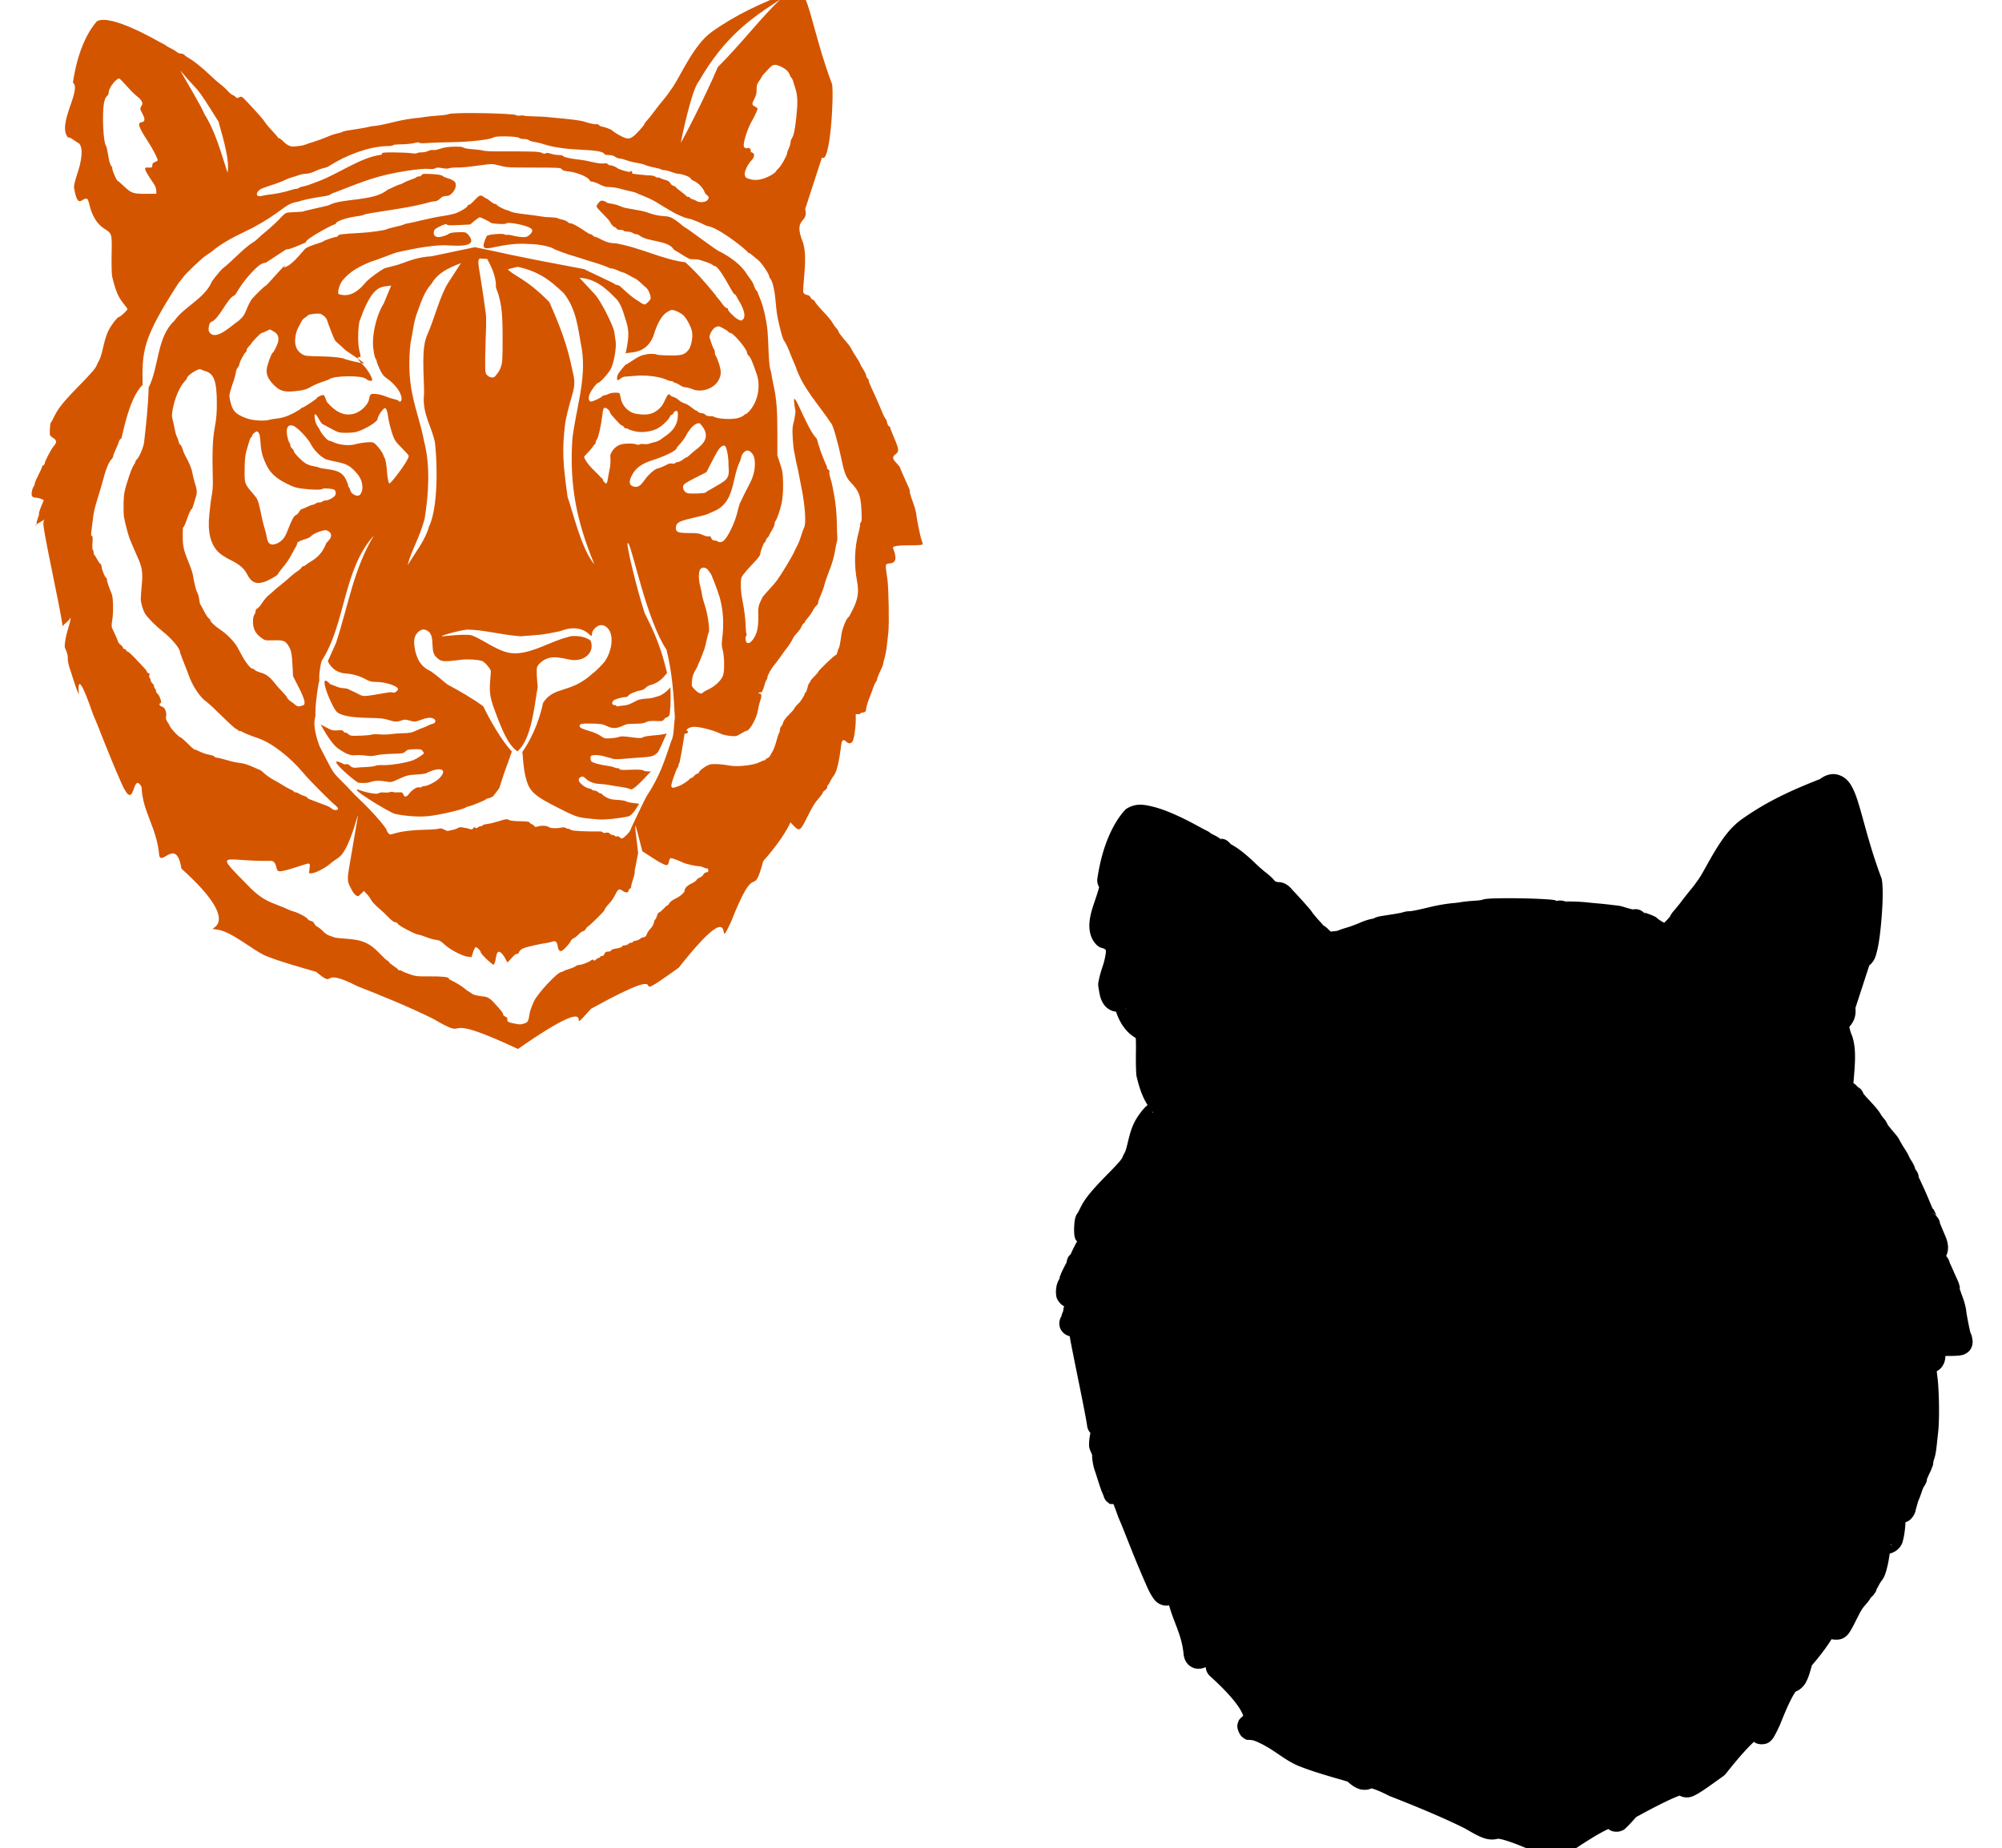
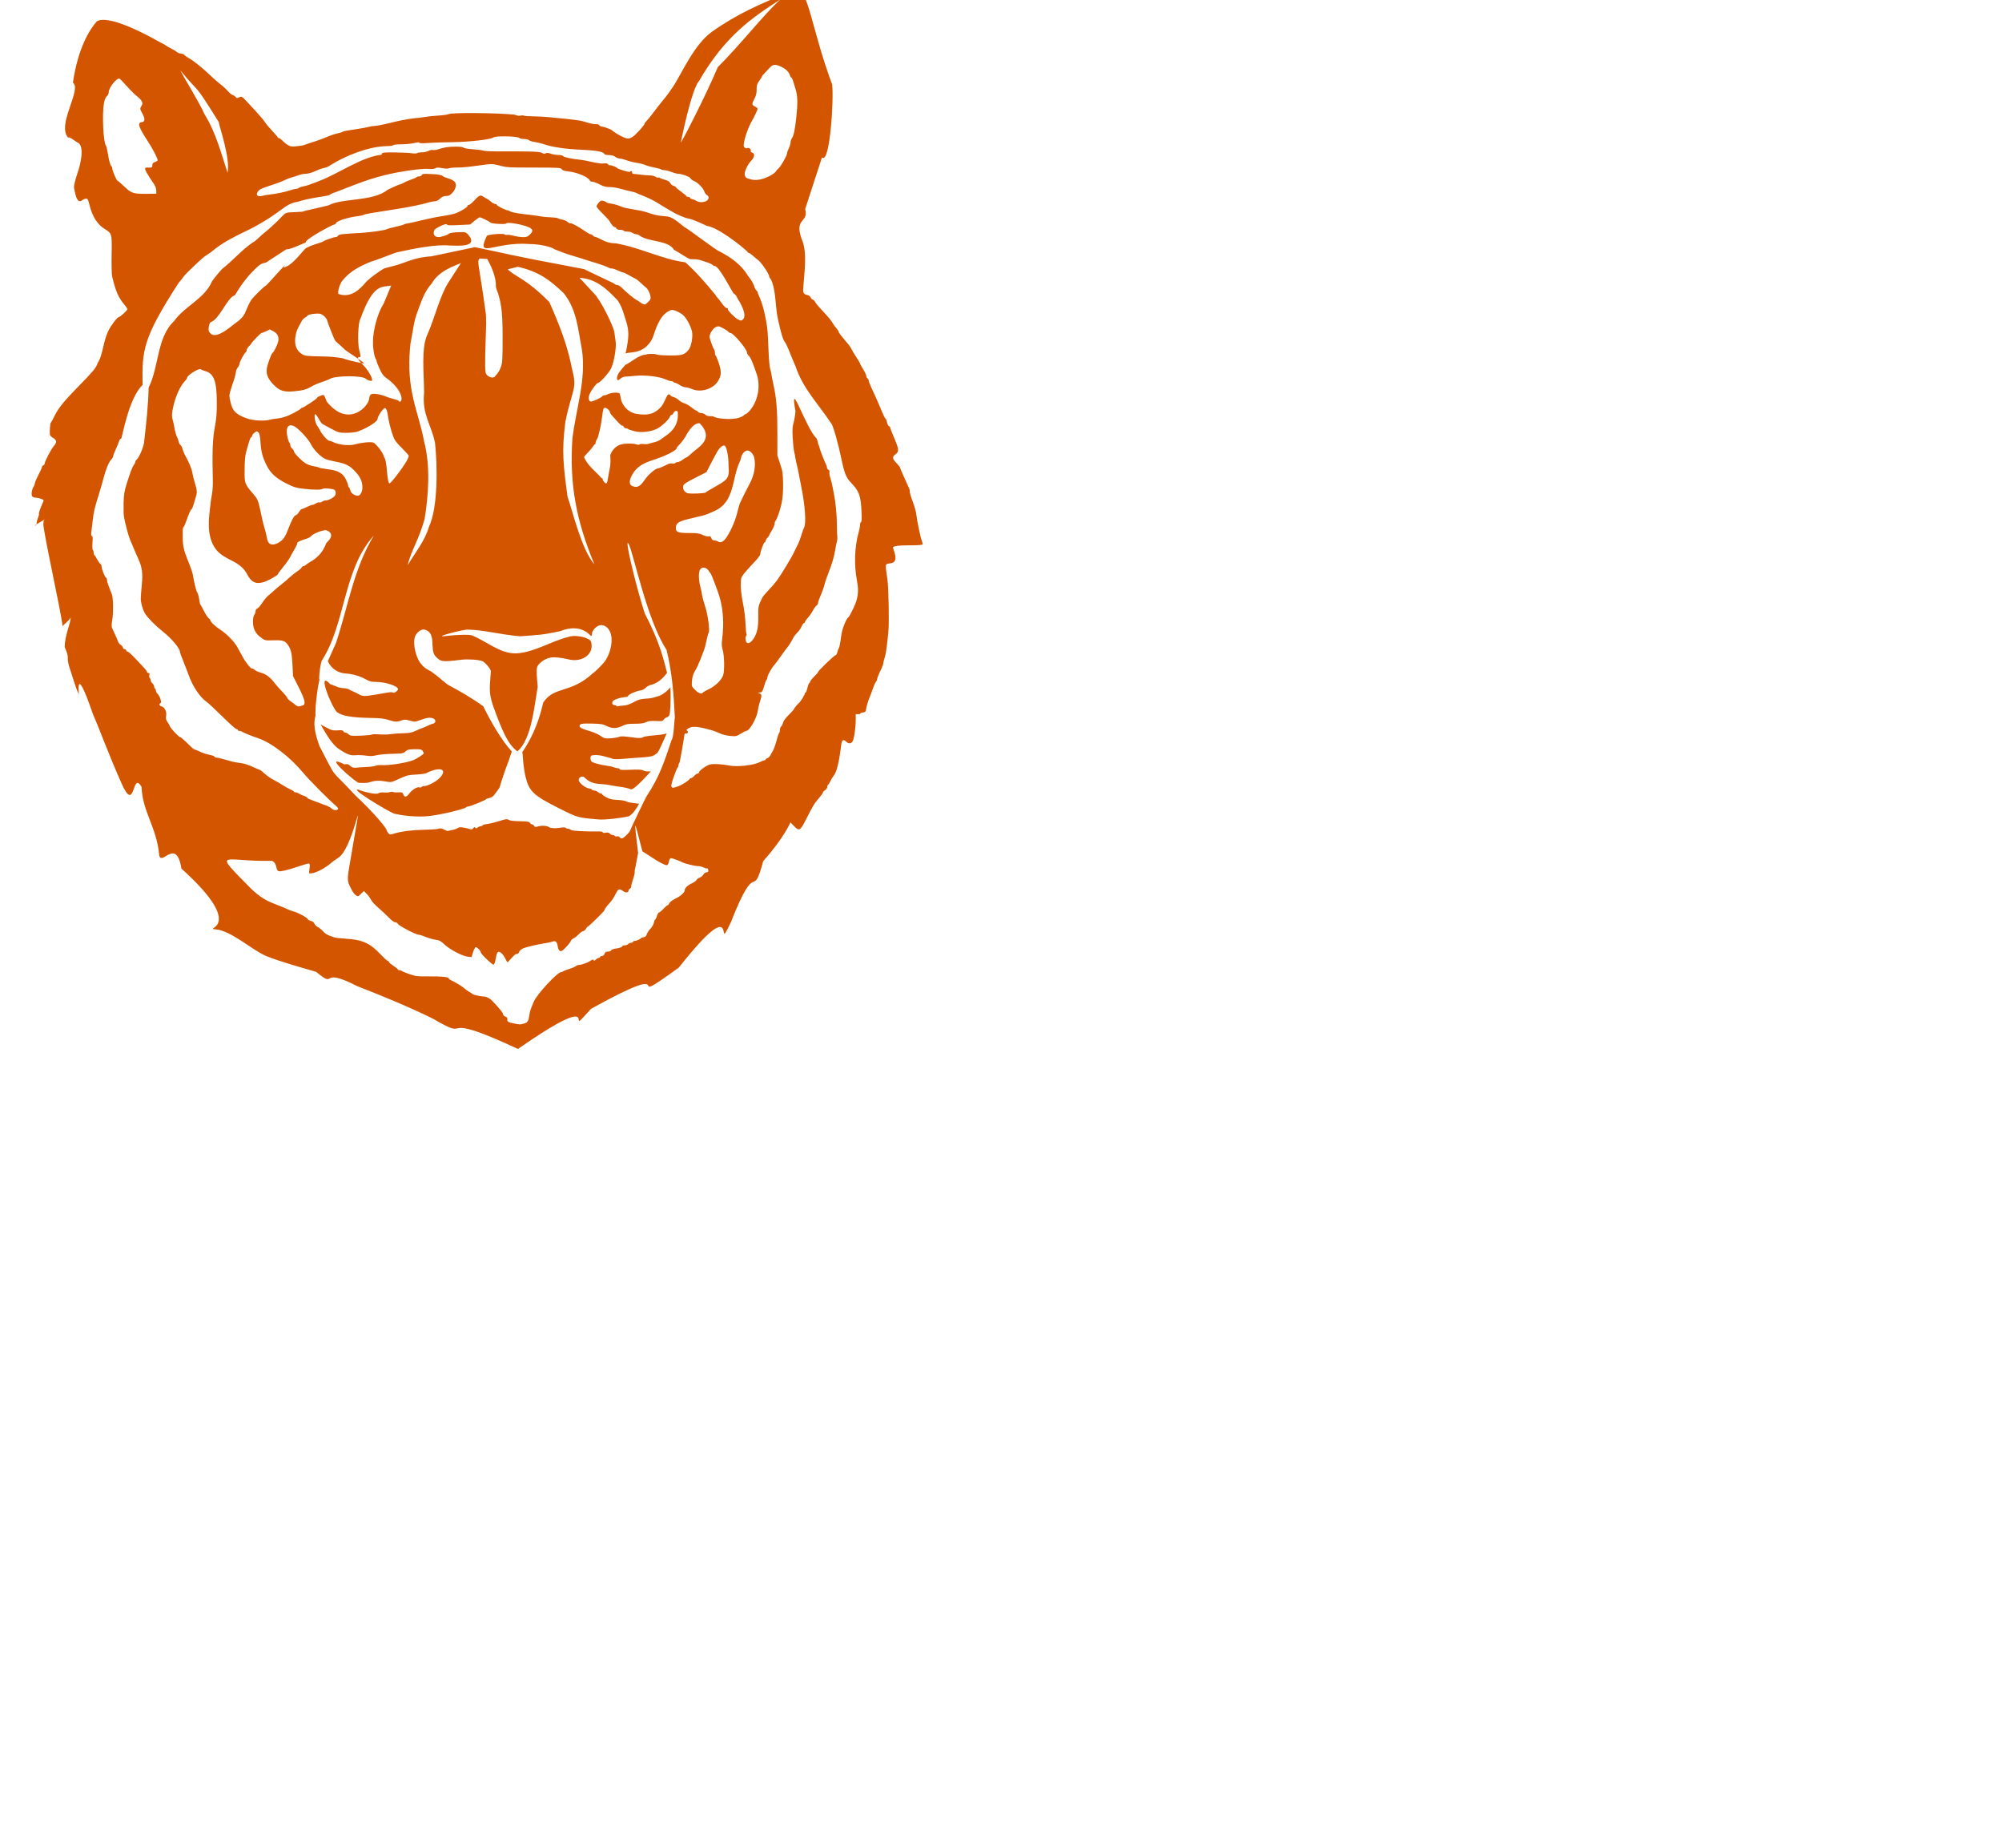
<svg xmlns="http://www.w3.org/2000/svg" xmlns:ns1="http://sodipodi.sourceforge.net/DTD/sodipodi-0.dtd" xmlns:ns2="http://www.inkscape.org/namespaces/inkscape" id="svg2377" ns1:version="0.32" ns2:version="0.47 r22583" width="1684" height="1555" version="1.0" ns1:docname="TigerHead2.svg" ns2:output_extension="org.inkscape.output.svg.inkscape" ns1:modified="true">
  <defs id="defs2380">
    <ns2:perspective ns1:type="inkscape:persp3d" ns2:vp_x="0 : 777.5 : 1" ns2:vp_y="0 : 1000 : 0" ns2:vp_z="1684 : 777.5 : 1" ns2:persp3d-origin="842 : 518.33333 : 1" id="perspective4922" />
  </defs>
  <ns1:namedview ns2:window-height="1002" ns2:window-width="1280" ns2:pageshadow="2" ns2:pageopacity="0.0" guidetolerance="10.0" gridtolerance="10.0" objecttolerance="10.0" borderopacity="1.0" bordercolor="#666666" pagecolor="#ffffff" id="base" ns2:zoom="0.24828315" ns2:cx="1172.0297" ns2:cy="868.44029" ns2:window-x="1276" ns2:window-y="92" ns2:current-layer="svg2377" showguides="true" ns2:guide-bbox="true" showgrid="false" ns2:window-maximized="1" />
-   <path ns1:type="inkscape:offset" ns2:radius="14.239927" ns2:original="M 2215.0625 184.875 C 2213.6063 184.921 2212.0297 185.45528 2210.3125 186.53125 C 2209.233 187.20754 2208.1162 187.97607 2207 188.78125 C 2175.4748 201.18874 2148.9027 212.90097 2120.6875 232.875 C 2100.626 247.07674 2086.3783 280.31969 2077.0938 294.4375 C 2074.0192 299.11252 2069.2305 305.63749 2066.4375 308.9375 C 2063.6444 312.23752 2058.6762 318.53749 2055.4062 322.9375 C 2052.1361 327.33752 2048.4285 331.91376 2047.1875 333.125 C 2045.9459 334.33626 2044.9375 335.70757 2044.9375 336.15625 C 2044.9374 337.78742 2035.3296 348.42988 2031.625 350.90625 C 2027.4184 353.71803 2025.322 353.59268 2018.4688 350.15625 C 2014.7703 348.30181 2009.0825 344.63764 2007.9375 343.375 C 2007.1215 342.4753 1998.5083 339.43749 1996.7812 339.4375 C 1995.9044 339.43752 1994.5913 338.73822 1993.875 337.875 C 1993.1585 337.01178 1991.7663 336.52363 1990.7812 336.78125 C 1989.1529 337.20706 1983.3195 335.91855 1975.4375 333.4375 C 1972.8005 332.6075 1959.2496 330.89847 1947.4375 329.90625 C 1945.2374 329.72147 1940.2873 329.22741 1936.4375 328.8125 C 1932.5874 328.39761 1925.0597 328.03063 1919.7188 327.96875 C 1914.3776 327.90685 1909.7363 327.54891 1909.375 327.1875 C 1909.0135 326.82611 1907.4118 326.78009 1905.8438 327.09375 C 1904.2756 327.40739 1902.1982 327.30974 1901.2188 326.875 C 1900.2392 326.44028 1898.5373 326.0069 1897.4375 325.90625 C 1876.5612 323.99604 1828.2129 323.68455 1824.9375 325.4375 C 1823.8488 326.02012 1818.7797 326.75942 1813.6875 327.0625 C 1808.595 327.36559 1801.9625 328.04142 1798.9375 328.5625 C 1795.9124 329.08361 1792.7624 329.51688 1791.9375 329.5625 C 1785.5471 329.91594 1773.8051 331.81827 1765.4375 333.84375 C 1750.7757 337.39274 1744.8602 338.60214 1740.9375 338.8125 C 1739.0124 338.91575 1736.531 339.32037 1735.4062 339.71875 C 1734.2813 340.11714 1728.8815 341.14576 1723.4062 342 C 1717.931 342.85426 1711.8624 343.81535 1709.9375 344.125 C 1708.0124 344.43465 1705.9874 345.01693 1705.4375 345.4375 C 1704.8874 345.8581 1702.1707 346.66793 1699.4062 347.25 C 1696.6417 347.83207 1691.4668 349.60487 1687.9062 351.1875 C 1684.3456 352.77016 1678.0625 355.09731 1673.9375 356.34375 C 1669.8124 357.59022 1665.3125 359.08614 1663.9375 359.6875 C 1662.5624 360.28887 1660.3125 360.86553 1658.9375 360.96875 C 1657.5624 361.072 1654.4123 361.44749 1651.9375 361.78125 C 1647.1117 362.43204 1643.4606 360.67979 1637.9062 355.03125 C 1636.5104 353.6119 1634.823 352.43749 1634.1562 352.4375 C 1633.4894 352.43752 1632.9162 352.09999 1632.9062 351.6875 C 1632.8963 351.27502 1630.149 348.02089 1626.7812 344.46875 C 1623.4134 340.91665 1619.8463 336.67971 1618.8438 335.03125 C 1617.016 332.02598 1609.6886 323.65178 1598.4062 311.6875 C 1592.5336 305.45986 1592.2743 305.31264 1589.5312 306.5625 C 1587.1266 307.65814 1586.538 307.6153 1585.5625 306.28125 C 1584.9331 305.42057 1583.4389 304.41849 1582.2188 304.03125 C 1580.9986 303.64402 1578.5214 301.59946 1576.7188 299.5 C 1574.916 297.40056 1571.1875 294.00618 1568.4375 291.9375 C 1565.6874 289.86881 1560.2873 285.10144 1556.4375 281.375 C 1548.4246 273.61935 1538.0839 265.36048 1532.875 262.53125 C 1530.9131 261.46569 1528.7181 259.86519 1528 259 C 1527.2819 258.13481 1525.4789 257.43749 1524 257.4375 C 1522.521 257.43751 1520.4412 256.61294 1519.375 255.625 C 1518.3087 254.63708 1515.2876 252.80154 1512.6562 251.53125 C 1510.0248 250.26095 1507.3247 248.70151 1506.6562 248.0625 C 1505.9877 247.42351 1503.5246 246.06755 1501.1875 245.03125 C 1498.8499 243.99497 1445.3344 212.13243 1429.625 221.1875 C 1421.982 229.84804 1408.5832 250.07712 1402.7188 290.09375 C 1413.2048 297.95459 1383.5882 338.00943 1397.7812 352.34375 C 1397.0312 351.07264 1398.3892 350.57046 1407.4375 357.15625 C 1417.1363 360.49873 1410.0853 384.92217 1408.9375 388.375 C 1407.7897 391.82784 1403.365 404.86249 1404 408.4375 C 1406.4269 422.10006 1408.8136 425.51329 1413.5 421.96875 C 1414.5675 421.16127 1416.3837 420.48624 1417.5312 420.46875 C 1419.299 420.44185 1419.8706 421.52165 1421.3438 427.625 C 1424.3268 439.98445 1429.9766 449.1046 1437.75 454.0625 C 1446.7335 459.7928 1446.6007 459.3164 1446.1875 483.0625 C 1445.987 494.5803 1446.2484 505.78025 1446.7812 507.96875 C 1450.8426 524.63725 1453.6958 531.26435 1460.0625 538.96875 C 1462.1967 541.55155 1463.9375 544.10255 1463.9375 544.65625 C 1463.9374 545.95225 1455.7882 553.4375 1454.375 553.4375 C 1452.6879 553.4375 1445.4703 562.83265 1442.6875 568.65625 C 1439.9835 574.31495 1439.1809 576.9331 1435.8438 590.9375 C 1434.6642 595.8875 1432.9521 601.0625 1432.0625 602.4375 C 1431.1727 603.8125 1429.9929 606.18515 1429.4375 607.71875 C 1428.2864 610.89475 1423.165 616.8834 1410.9375 629.3125 C 1393.4515 647.0858 1386.5517 655.4353 1382.4375 663.8125 C 1380.2421 668.2826 1378.1305 672.18385 1377.75 672.46875 C 1377.1241 672.93715 1376.5146 681.50215 1376.8125 685.59375 C 1376.8785 686.50185 1378.5119 688.1767 1380.4375 689.3125 C 1384.7437 691.8533 1384.9023 694.26365 1381.0625 698.65625 C 1378.1245 702.01665 1370.9375 715.90445 1370.9375 718.21875 C 1370.9374 718.92535 1370.2619 719.7459 1369.4375 720.0625 C 1368.6124 720.3791 1367.9375 721.26 1367.9375 722 C 1367.9374 722.74 1366.1369 726.7602 1363.9375 730.9375 C 1361.7374 735.1148 1359.9375 739.2985 1359.9375 740.25 C 1359.9374 741.2015 1359.3406 742.88385 1358.5938 743.96875 C 1356.5359 746.95735 1355.6088 753.3238 1357 755 C 1357.65 755.7833 1359.4431 756.4375 1361 756.4375 C 1363.2668 756.4375 1367.8184 757.7968 1369.7812 759.0625 C 1369.9658 759.1815 1369.4367 760.76155 1368.625 762.59375 C 1365.8127 768.94065 1364.059 774.21595 1364.5625 774.71875 C 1364.8403 774.99655 1364.357 776.8859 1363.5 778.9375 C 1362.6427 780.9891 1361.9375 783.76865 1361.9375 785.09375 C 1361.9375 785.6175 1361.805 786.06663 1361.6562 786.5 C 1364.8121 784.36826 1369.7996 781.58982 1371.5312 780.59375 C 1369.8841 781.7377 1369.6408 782.77925 1369.5312 785.65625 C 1369.2077 794.15245 1388.1621 878.605 1391.25 901 C 1392.1115 898.54 1398.7501 894.78955 1400.1875 890.90625 C 1400.1875 898.10235 1393.3693 911.3141 1393.5625 924.375 C 1399.6935 938.7229 1394.7893 932.7294 1398.6875 946.75 C 1401.0366 953.0246 1405.4821 969.5423 1409.1875 976.9375 C 1410.8272 985.3653 1402.793 934.27105 1425.25 999.71875 C 1432.8727 1016.9553 1441.2129 1040.9567 1457.1875 1077.0938 C 1473.1622 1113.2307 1468.7155 1062.5085 1479.7812 1081.2188 C 1481.0354 1110.2568 1496.7115 1125.964 1499.6875 1158.2188 C 1502.1459 1170.9116 1518.8928 1137.5768 1524.625 1173.1875 C 1601.1148 1242.1457 1546.3939 1240.0722 1563.4375 1241.5 C 1580.4811 1242.9278 1604.711 1265.197 1619.8438 1271.4062 C 1634.9764 1277.6155 1660.479 1284.6965 1676 1289.1875 C 1700.5397 1309.6345 1677.6318 1282.3897 1722.2188 1305.3125 C 1747.3809 1315.0542 1781.2335 1328.8914 1807.7812 1342.125 C 1855.1411 1369.9271 1805.3655 1330.3498 1902.6875 1375.8438 C 2009.8315 1301.1744 1948.0883 1371.4233 1984.9375 1330.5938 C 2095.3231 1269.6456 2011.7036 1336.1067 2083.3438 1284.4688 C 2156.3715 1191.8999 2121.7297 1276.075 2142 1233.1875 C 2171.6692 1157.7099 2165.4916 1211.8798 2178.2812 1164.6875 C 2202.0516 1138.0844 2208.8125 1121.2188 2208.8125 1121.2188 L 2212.875 1125.4688 C 2218.623 1131.4506 2219.8608 1130.7139 2226.4375 1117.6875 C 2234.1231 1102.4628 2235.7937 1099.7275 2240.75 1094.0625 C 2243.1747 1091.2905 2245.1562 1088.5083 2245.1562 1087.875 C 2245.1561 1087.2412 2246.2812 1085.9942 2247.6562 1085.0938 C 2249.0311 1084.1927 2250.1562 1082.5857 2250.1562 1081.5312 C 2250.1561 1080.4762 2250.5897 1079.3308 2251.125 1079 C 2251.6603 1078.6691 2252.851 1076.7578 2253.7812 1074.7188 C 2254.7114 1072.6797 2256.2819 1070.0998 2257.25 1069 C 2260.6466 1065.1385 2263.3443 1054.2786 2265.7812 1034.6562 C 2266.5354 1028.5829 2268.0545 1027.3999 2271.2812 1030.4062 C 2274.1847 1033.1111 2276.7492 1033.0608 2278.5625 1030.25 C 2280.2819 1027.5833 2282.1562 1014.9286 2282.1562 1006 L 2282.1562 999.65625 L 2286.7812 999.65625 C 2287.3194 996.88645 2293.1481 998.90905 2293.5312 995.40625 C 2293.8821 992.19635 2296.0136 984.7119 2297.6562 981 C 2298.3864 979.35 2299.9748 975.075 2301.1875 971.5 C 2302.4001 967.9249 2304.0231 964.27415 2304.7812 963.40625 C 2305.5388 962.53785 2306.1562 961.2611 2306.1562 960.5625 C 2306.1561 959.2164 2308.0195 954.595 2311.2188 948 C 2312.2859 945.7999 2313.1577 943.22455 2313.1562 942.28125 C 2313.1562 941.33765 2313.8525 938.55185 2314.6875 936.09375 C 2315.5221 933.63535 2316.6789 926.9861 2317.2812 921.3125 C 2317.883 915.6387 2318.5685 909.425 2318.7812 907.5 C 2319.8378 897.9374 2319.1306 857.84135 2317.75 848.28125 C 2315.0726 829.74615 2314.8463 831.1388 2320.8125 830.1875 C 2330.2374 829.3346 2326.157 819.2242 2324.125 813 C 2322.1553 807.8379 2358.0512 811.59695 2357.4062 808.46875 C 2357.0131 806.56175 2356.3561 804.31175 2355.9375 803.46875 C 2355.0193 801.61995 2350.8465 781.355 2350.375 776.4375 C 2350.013 772.6624 2348.525 767.022 2346.4062 761.4375 C 2344.0631 755.2622 2342.5351 749.971 2342.8125 749 C 2342.9608 748.4805 2342.6654 747.1305 2342.1562 746 C 2341.6467 744.8695 2340.4082 742.1375 2339.4062 739.9375 C 2338.4037 737.7375 2337.4907 735.7125 2337.4062 735.4375 C 2337.3212 735.1625 2336.057 732.33435 2334.5938 729.15625 C 2333.13 725.97805 2331.9375 723.0073 2331.9375 722.5625 C 2331.9374 722.1177 2330.1374 719.8752 2327.9375 717.5625 C 2323.1524 712.5324 2322.953 710.53955 2326.9375 707.59375 C 2331.0174 704.57725 2330.7949 702.0539 2325.4062 689.4375 C 2322.9419 683.6685 2320.9375 678.4472 2320.9375 677.8125 C 2320.9374 677.1778 2320.2945 676.39865 2319.5 676.09375 C 2318.7052 675.78875 2317.7426 673.92865 2317.375 671.96875 C 2317.0072 670.00875 2316.3166 668.1673 2315.8438 667.875 C 2314.8981 667.2906 2313.3937 664.1379 2309.5 654.6875 C 2306.906 648.3917 2304.4726 642.9483 2299.3438 631.9375 C 2297.8063 628.6375 2296.6333 625.4267 2296.75 624.8125 C 2296.8666 624.1984 2296.2696 623.1282 2295.4375 622.4375 C 2294.6051 621.7468 2293.9375 620.36565 2293.9375 619.34375 C 2293.9374 618.32175 2292.3624 615.0093 2290.4375 612 C 2288.5124 608.9908 2286.9375 606.1162 2286.9375 605.625 C 2286.9374 605.1339 2285.0422 601.86645 2282.7188 598.34375 C 2280.3951 594.82095 2277.9933 590.8125 2277.375 589.4375 C 2276.7566 588.0625 2275.2891 585.8125 2274.125 584.4375 C 2265.6264 574.4008 2262.9375 570.92055 2262.9375 569.90625 C 2262.9374 569.26615 2261.8337 567.5355 2260.4688 566.0625 C 2259.1037 564.5896 2257.4562 562.37605 2256.8125 561.15625 C 2254.9617 557.64965 2251.9654 554.01 2244.1875 545.75 C 2240.2036 541.5194 2236.7125 537.24795 2236.4062 536.28125 C 2236.0993 535.31455 2234.9811 534.2688 2233.9375 533.9375 C 2232.8937 533.6063 2231.7772 532.4456 2231.4375 531.375 C 2231.0976 530.3044 2229.6007 529.1646 2228.125 528.8125 C 2223.1389 527.6229 2222.643 526.61625 2223.3125 518.96875 C 2225.1318 498.18715 2225.4073 493.1757 2225.2188 485.1875 C 2225.0901 479.7549 2224.2387 473.95545 2222.9688 469.84375 C 2210.9441 440.59505 2229.7662 448.97685 2225.375 432.15625 L 2244.25 374.09375 C 2253.132 382.90014 2257.7786 307.7806 2255.6562 292.03125 C 2232.5653 230.51977 2229.139 184.43071 2215.0625 184.875 z M 1361.6562 786.5 C 1360.2228 787.46826 1359.5539 788.09125 1360.6875 787.8125 C 1361.1033 787.7103 1361.4287 787.16307 1361.6562 786.5 z " style="fill:#000000" id="path4924" d="m 2214.625,170.656 c -4.61,0.146 -8.632,1.78 -11.875,3.812 -0.898,0.563 -1.7,1.143 -2.531,1.719 -31.166,12.311 -58.735,24.522 -87.75,45.062 -13.01,9.21 -22.143,22.512 -29.781,35.031 -7.638,12.519 -13.84,24.778 -17.5,30.344 -2.687,4.086 -7.627,10.764 -9.625,13.125 -3.187,3.766 -8.086,9.968 -11.594,14.688 -3.016,4.058 -8.162,9.909 -6.719,8.5 -1.164,1.136 -2.125,2.223 -3.094,3.531 -0.484,0.654 -0.97,1.31 -1.562,2.406 -0.209,0.386 -0.547,0.889 -0.844,1.406 0.214,-0.143 0.478,-0.348 0.531,-0.438 0.173,-0.289 0.035,-0.002 -0.25,0.375 -0.128,0.169 -0.477,0.558 -0.656,0.781 -0.185,0.485 -0.346,1.077 -0.469,1.875 0.103,-0.826 0.223,-1.379 0.375,-1.781 -0.615,0.761 -1.27,1.577 -2.187,2.594 -1.787,1.98 -3.047,3.067 -3.906,3.906 -0.167,-0.08 -0.161,-0.065 -0.344,-0.156 -1.105,-0.554 -3.214,-1.805 -4.875,-2.875 -1.661,-1.07 -4.174,-3.733 -1.469,-0.75 -2.95,-3.253 -3.64,-2.978 -4.5,-3.438 -0.86,-0.459 -1.548,-0.758 -2.25,-1.062 -1.405,-0.609 -2.831,-1.165 -4.312,-1.688 -1.482,-0.523 -2.956,-0.99 -4.438,-1.406 -0.179,-0.05 -0.319,-0.102 -0.469,-0.156 0.806,0.55 1.196,1.373 2.313,2.719 -0.962,-1.159 -1.942,-2.043 -2.906,-2.906 -0.854,-0.334 -1.807,-0.688 -5.156,-0.688 2.823,-6e-5 4.144,0.193 5.063,0.562 -3.193,-2.817 -6.754,-3.88 -11.656,-3.188 0.066,0.038 0.227,0.067 0.188,0.062 -0.023,-0.003 -0.258,-0.054 -0.312,-0.062 -0.955,0.14 -1.798,0.156 -2.875,0.438 1.546,-0.404 2.257,-0.471 2.688,-0.469 -0.318,-0.049 -0.64,-0.089 -1.375,-0.25 -2.004,-0.438 -5.127,-1.287 -8.781,-2.438 -5.312,-1.672 -7.647,-1.567 -13.063,-2.25 -5.416,-0.683 -11.898,-1.36 -18.031,-1.875 -1.866,-0.157 -6.902,-0.658 -10.656,-1.062 -4.927,-0.531 -12.256,-0.87 -18.094,-0.938 -2.009,-0.023 -3.703,-0.1 -5.125,-0.188 0.848,0.259 2.223,1.129 4.688,3.594 -2.588,-2.587 -4.277,-3.244 -5.688,-3.594 0.22,-0.049 0.422,-0.098 0.875,0 -0.239,-0.015 -0.668,-0.015 -0.875,-0.031 -0.109,-0.008 -0.088,-0.023 -0.188,-0.031 -0.525,-0.12 -1.153,-0.315 -1.562,-0.406 -1.527,-0.34 -2.588,-0.38 -3.562,-0.406 -1.337,-0.036 -2.486,0.149 -3.688,0.312 0.24,0.076 0.675,0.255 1.25,0.5 -0.481,-0.2 -0.922,-0.319 -1.344,-0.469 -0.519,0.073 -1.052,0.017 -1.594,0.125 0.601,-0.12 0.456,-0.413 0.531,-0.531 -1.426,-0.421 -2.82,-0.69 -4.844,-0.875 -11.362,-1.04 -28.678,-1.557 -44.062,-1.656 -7.692,-0.05 -14.827,0.02 -20.469,0.219 -2.821,0.099 -5.263,0.207 -7.406,0.406 -1.072,0.099 -2.052,0.209 -3.188,0.406 -0.813,0.141 -1.805,0.326 -3.375,0.938 -0.244,0.051 -0.753,0.115 -1.469,0.219 -1.555,0.225 -3.797,0.466 -5.937,0.594 -5.614,0.334 -11.886,0.925 -16.313,1.688 -2.697,0.465 -7.518,0.931 -5.375,0.812 -8.243,0.456 -19.716,2.394 -29.062,4.656 -14.53,3.517 -20.134,4.499 -21.906,4.594 -3.258,0.175 -5.054,0.102 -9.531,1.688 2.561,-0.907 -0.298,0.029 -2.281,0.406 -1.983,0.377 -4.574,0.847 -7.156,1.25 -5.499,0.858 -11.534,1.804 -13.531,2.125 -1.571,0.253 -3.027,0.572 -4.5,1 -1.039,0.302 -2.048,0.505 -3.844,1.5 0.045,0.005 0.159,-0.02 0.187,-0.031 0.108,-0.042 -0.094,0.025 -0.312,0.094 -0.046,0.015 -0.01,0.015 -0.063,0.031 -0.727,0.417 -1.153,0.534 -2.375,1.469 1.196,-0.914 1.758,-1.234 2.125,-1.406 -0.631,0.182 -1.531,0.403 -2.437,0.594 -4.963,1.045 -9.71,2.815 -14.344,4.875 -2.613,1.162 -9.053,3.546 -12.312,4.531 -4.4,1.33 -7.712,2.24 -11.594,3.938 0.787,-0.344 -1.76,0.231 -0.344,0.125 -2.058,0.155 -4.555,0.465 -6.938,0.781 -0.194,-0.135 -0.964,-0.557 -2.875,-2.5 a 14.241,14.241 0 0 0 0,-0.031 c -1.333,-1.355 -2.622,-2.446 -4.188,-3.531 -0.395,-0.274 -0.973,-0.565 -1.438,-0.844 -0.161,-0.194 -0.298,-0.392 -0.469,-0.594 -1.347,-1.59 -2.996,-3.458 -4.844,-5.406 -2.932,-3.092 -7.286,-8.94 -6.125,-7.031 -2.252,-3.704 -4.474,-6.111 -8.125,-10.281 -3.651,-4.17 -8.37,-9.368 -14.094,-15.438 -2.97,-3.149 -3.904,-5.037 -8.875,-7.906 -2.255,-1.302 -6.179,-2.233 -9.437,-2.094 -0.61,-0.276 -1.311,-0.566 -2.031,-0.812 -0.319,-0.294 -0.692,-0.625 -0.906,-0.875 -3.183,-3.706 -6.742,-6.806 -10.531,-9.656 -1.508,-1.134 -7.227,-6.087 -10.656,-9.406 -8.782,-8.5 -18.211,-16.521 -26.688,-21.125 -0.31,-0.169 -0.929,-0.596 -1.312,-0.875 -0.384,-0.279 -0.814,-0.984 0.625,0.75 -4.753,-5.727 -7.851,-6.569 -12.063,-6.688 0.436,0.17 0.752,0.668 2.156,1.969 -1.062,-0.984 -1.744,-1.323 -2.594,-1.969 -2.712,-2.062 -4.865,-3.167 -7.625,-4.5 -0.979,-0.472 -2.081,-1.077 -2.813,-1.5 -0.731,-0.423 -1.937,-1.737 0.469,0.562 -3.012,-2.879 -3.65,-2.75 -5.062,-3.531 -1.413,-0.782 -2.891,-1.55 -4.469,-2.25 1.432,0.635 0.526,0.255 0.062,0 -0.464,-0.255 -1.162,-0.643 -2.031,-1.125 -1.738,-0.964 -4.173,-2.298 -7.062,-3.844 -5.78,-3.092 -13.437,-7.03 -21.719,-10.719 -8.282,-3.688 -17.1,-7.144 -25.813,-9.219 -8.712,-2.075 -17.818,-4.065 -27.906,1.75 a 14.241,14.241 0 0 0 -3.562,2.906 c -9.459,10.718 -24.097,33.867 -30.312,76.281 a 14.241,14.241 0 0 0 1.938,9.438 c -0.043,0.377 -0,0.118 -0.125,0.688 -0.724,3.407 -2.824,9.467 -5.062,16.094 -2.238,6.627 -4.659,13.899 -5.5,21.938 -0.841,8.038 0.158,18.488 7.781,26.188 a 14.241,14.241 0 0 0 7.969,4.031 c 0.702,0.439 1.486,0.943 2.469,1.625 0.054,0.912 0.168,1.597 0,3.281 -0.512,5.134 -2.499,12.091 -2.656,12.562 -0.538,1.619 -2.042,6.023 -3.344,10.625 -0.651,2.301 -1.249,4.662 -1.719,7.094 -0.469,2.432 -1.324,4.179 -0.406,9.344 1.318,7.422 1.705,12.383 6.281,18.906 2.251,3.208 7.465,7.244 13.312,7.594 3.984,11.964 10.514,22.236 20.531,28.625 1.226,0.782 1.175,0.784 1.719,1.156 -0.09,0.335 0.315,4.697 0.125,15.594 -0.103,5.947 -0.082,11.767 0.031,16.531 0.056,2.382 0.136,4.488 0.25,6.312 0.114,1.824 -0.012,2.688 0.719,5.688 3.387,13.899 6.966,23.146 12.125,31.031 -1.346,0.991 -2.161,1.805 -2.969,2.625 -1.615,1.639 -3.006,3.324 -4.438,5.188 -2.862,3.726 -5.641,7.799 -7.812,12.344 -2.968,6.211 -4.48,10.978 -7.844,25.094 -0.489,2.052 -1.143,4.286 -1.688,5.938 -0.544,1.651 -1.937,3.78 -0.219,1.125 -1.83,2.828 -2.879,5.005 -4.031,8.188 0.753,-2.077 0.014,-0.066 -2.531,2.906 -2.546,2.972 -6.741,7.423 -12.75,13.531 -17.736,18.028 -25.884,27.548 -31.125,38.219 -1.024,2.085 -2.026,4.068 -2.75,5.406 -0.101,0.187 -0.13,0.215 -0.219,0.375 -0.014,0.026 -0.017,0.038 -0.031,0.062 -0.144,0.26 -0.292,0.482 -0.375,0.625 0.01,-0.059 0.068,-0.174 0.094,-0.281 -1.202,1.455 -1.493,2.545 -1.812,3.281 -0.488,1.127 -0.66,1.767 -0.812,2.344 -0.305,1.153 -0.415,1.918 -0.531,2.688 -0.232,1.539 -0.385,3.013 -0.5,4.625 -0.23,3.225 -0.346,6.504 -0.094,9.969 0.413,5.677 1.799,7.56 3.219,8.875 -1.282,2.173 -2.338,4.354 -3.594,6.781 -1.205,2.329 -2.295,4.625 -3.219,6.781 -0.123,0.288 -0.226,0.59 -0.344,0.875 -2.334,1.822 -3.867,4.378 -4.5,8.125 0.03,0.067 0.099,0.079 0.094,0.094 -0.01,0.025 -0.118,0.281 -0.156,0.375 -0.163,1.119 -0.438,2.11 -0.438,3.469 3e-4,-2.063 0.116,-2.469 0.219,-3 -0.068,0.159 -0.071,0.184 -0.156,0.375 -0.56,1.252 -1.438,3.098 -2.406,4.938 -1.267,2.406 -2.397,4.744 -3.313,6.875 -0.458,1.065 -0.867,2.041 -1.25,3.156 -0.224,0.651 -0.511,1.247 -0.75,2.312 0.168,-0.125 0.374,-0.068 0.844,-0.75 -0.378,0.549 -0.625,1.039 -0.938,1.562 -0.112,0.744 -0.25,1.257 -0.25,2.781 2e-4,-1.842 0.064,-2.109 0.125,-2.531 -2.17,3.716 -2.92,6.861 -3.406,10.219 -0.282,1.949 -0.426,3.898 -0.219,6.281 0.207,2.383 0.17,5.449 3.844,9.875 2.047,2.467 3.701,3.494 5.25,4.219 -0.217,0.74 -0.442,1.429 -0.625,2.312 -0.155,0.75 -0.314,1.639 -0.375,3.031 -0.951,2.248 -1.717,3.867 -2.156,6.25 -0.64,0.886 -1.325,2.154 -1.906,4.719 -0.495,2.186 -0.609,5.763 1.031,9.25 1.64,3.487 4.715,5.879 6.938,6.906 1.381,0.638 2.419,0.977 3.344,1.188 0.298,1.657 0.496,2.932 0.844,4.781 1.81,9.623 4.237,21.718 6.781,34.219 5.09,25.001 10.664,52.277 12,61.969 a 14.241,14.241 0 0 0 3.656,7.719 c -0.897,4.245 -1.575,8.831 -1.5,13.938 a 14.241,14.241 0 0 0 1.156,5.375 c 2.808,6.571 2.24,5.15 2.25,5.906 0.01,0.757 0.028,6.697 2.25,14.688 a 14.241,14.241 0 0 0 0.375,1.188 c 0.77,2.057 2.607,7.987 4.531,14 1.717,5.366 3.519,10.738 5.812,15.719 0.083,0.343 -0.119,-0.048 0.281,1.094 0.133,0.379 0.273,0.858 0.781,1.844 0.254,0.493 0.592,1.14 1.312,2.094 0.721,0.954 4.561,3.937 4.562,3.938 5e-4,2.5e-4 2.318,0.077 4.094,0.125 1.526,4.017 3.048,7.912 5.062,13.781 a 14.241,14.241 0 0 0 0.438,1.125 c 7.199,16.278 15.761,40.782 31.937,77.375 2.196,4.969 4.111,8.738 6.344,12.031 2.232,3.293 4.469,7.017 11.188,9.094 2.222,0.687 4.945,0.765 7.5,0.375 1.927,7.014 4.323,13.366 6.594,19.281 4.463,11.629 8.421,21.846 9.719,35.906 a 14.241,14.241 0 0 0 0.219,1.406 c 0.705,3.639 2.68,9.426 8.844,12.688 6.163,3.262 11.741,1.585 14.438,0.531 0.55,-0.215 0.679,-0.357 1.156,-0.562 0.139,0.64 0.284,1.083 0.406,1.844 a 14.241,14.241 0 0 0 4.531,8.312 c 18.522,16.698 28.59,28.816 33.344,36.5 3.487,5.636 3.814,7.66 3.875,8.375 -0.352,0.199 -0.666,0.227 -2.312,1.875 -0.977,0.978 -3.026,2.467 -4.031,7.531 -1.005,5.064 2.689,12.214 5.469,14.313 5.559,4.197 6.379,2.829 7.562,3 1.183,0.171 2.098,0.247 3.25,0.344 2.944,0.247 12.715,4.687 22.375,10.938 9.66,6.251 19.184,13.608 29.812,17.969 16.005,6.567 39.373,13.046 54.875,17.5 4.76,3.982 8.107,6.7 13.406,8.5 3.124,1.061 7.954,1.207 11.094,0.25 1.292,-0.394 2,-0.709 2.625,-1 0.086,0.022 0.048,0.039 0.156,0.062 2.396,0.526 8.557,2.63 19.125,8.063 a 14.241,14.241 0 0 0 1.344,0.625 c 24.87,9.628 58.415,23.341 84.156,36.156 0.071,0.035 0.148,0.09 0.219,0.125 11.458,6.709 17.537,9.975 23.906,11.625 3.283,0.85 7.15,0.965 9.687,0.594 2.538,-0.371 3.142,-0.603 3.313,-0.625 0.681,-0.089 10.243,-0.189 58.312,22.281 a 14.241,14.241 0 0 0 14.188,-1.219 c 26.453,-18.435 42.355,-27.744 50.687,-31.594 0.709,-0.327 0.433,-0.161 1.031,-0.406 0.587,0.458 1.151,0.914 1.875,1.313 4.145,2.28 8.863,1.918 11.281,1.187 4.837,-1.461 5.4,-2.816 6.531,-3.812 1.131,-0.997 2.091,-1.949 3.25,-3.156 1.909,-1.988 4.869,-5.263 8.25,-9 25.798,-14.167 40.826,-21.21 47.844,-23.719 0.531,-0.19 0.681,-0.207 1.125,-0.344 0.062,0.036 0.092,0.089 0.156,0.125 3.894,2.179 8.45,2.128 11.031,1.594 2.581,-0.534 4.152,-1.294 5.75,-2.094 6.391,-3.201 13.98,-8.605 32,-21.594 a 14.241,14.241 0 0 0 2.875,-2.75 c 15.121,-19.167 25.285,-30.064 31.469,-35.719 0.587,0.393 0.894,0.75 1.625,1.156 4.021,2.238 10.156,1.868 13.156,0.5 3.001,-1.368 4.167,-2.736 5.063,-3.719 1.792,-1.967 2.359,-3.139 3.156,-4.531 1.594,-2.785 3.292,-6.221 5.875,-11.688 a 14.241,14.241 0 0 0 0.375,-0.875 c 7.267,-18.486 12.284,-28.741 15.312,-33.75 3.029,-5.009 2.5,-3.692 2.031,-3.469 -0.234,0.112 0.899,-0.117 3.594,-1.688 2.694,-1.571 5.615,-4.531 7.344,-7.344 3.07,-4.994 4.905,-10.895 7.563,-20.531 10.201,-11.697 17.201,-21.62 22.062,-29.312 4.137,0.925 9.694,0.815 13.281,-1.25 4.794,-2.759 6.376,-5.686 8,-8.281 1.624,-2.595 3.018,-5.319 4.719,-8.687 7.621,-15.096 7.808,-15.508 12.313,-20.656 1.501,-1.716 2.834,-3.363 4,-5 0.583,-0.819 1.111,-1.619 1.719,-2.688 0.077,-0.135 0.24,-0.278 0.344,-0.375 -0.286,0.221 -0.514,0.426 -0.719,0.531 0.265,-0.206 0.535,-0.413 0.781,-0.625 0.023,-0.02 0.07,-0.042 0.094,-0.062 0.17,-0.142 0.31,-0.378 0.5,-0.594 -0.174,0.278 -0.323,0.432 -0.5,0.594 1.281,-1.115 2.433,-2.3 3.406,-3.688 1.055,-1.505 2.218,-3.128 2.844,-5.875 0.136,-0.208 0.341,-0.45 0.469,-0.656 0.87,-1.4 1.624,-2.797 2.344,-4.375 0.301,-0.659 2.47,-3.676 1.188,-2.219 4.836,-5.498 6.114,-10.664 7.75,-17.25 1.056,-4.253 1.95,-9.393 2.812,-15.031 5.327,-1.159 9.872,-4.81 12.031,-8.156 2.571,-3.987 2.585,-5.641 3.156,-7.969 0.571,-2.328 1.016,-4.801 1.406,-7.438 0.551,-3.722 0.892,-7.705 1.094,-11.656 0.958,-0.321 1.922,-0.619 3.25,-1.375 3.5,-1.991 7.714,-7.66 8.25,-12.562 -0.066,0.606 2.379,-8.816 3,-10.219 1.321,-2.985 2.682,-6.801 4,-10.688 0.459,-1.354 1.022,-2.837 1.469,-3.844 0.447,-1.007 2.16,-2.662 -0.656,0.562 1.392,-1.595 2.264,-3.006 3.062,-4.656 0.798,-1.651 1.844,-3.018 1.844,-7.562 3e-4,2.949 -0.356,2.736 -0.312,2.594 0.044,-0.142 0.257,-0.759 0.594,-1.594 0.673,-1.67 1.84,-4.245 3.344,-7.344 0.821,-1.693 1.468,-3.307 2.031,-4.969 0.561,-1.657 1.346,-2.135 1.344,-6.969 0,3.031 -0.137,1.584 0.031,0.906 0.168,-0.678 0.441,-1.681 0.719,-2.5 a 14.241,14.241 0 0 0 0,-0.031 c 2.06,-6.067 2.6,-11.428 3.281,-17.844 0.597,-5.63 1.288,-11.83 1.5,-13.75 1.61,-14.571 0.994,-48.359 -1.094,-62.812 -0.31,-2.146 -0.363,-3.189 -0.531,-4.906 2.056,-1.18 3.995,-2.638 5.5,-4.562 3.385,-4.328 4.128,-8.979 4.156,-12.562 4.02,-0.039 8.188,-0.023 11.969,-0.219 1.974,-0.102 3.703,-0.168 6.281,-0.75 1.289,-0.291 2.799,-0.489 5.594,-2.281 1.397,-0.896 3.272,-2.316 4.875,-5.094 1.603,-2.777 2.322,-7.054 1.656,-10.281 -0.579,-2.811 -0.389,-3.902 -2.656,-8.469 1.234,2.486 0.629,1.564 0.5,1.094 -0.129,-0.47 -0.354,-1.328 -0.594,-2.344 -0.479,-2.032 -1.069,-4.802 -1.656,-7.656 -1.175,-5.709 -2.343,-12.789 -2.375,-13.125 -0.587,-6.124 -2.381,-12.228 -4.844,-18.719 -1.043,-2.749 -1.885,-5.282 -2.375,-6.969 -0.122,0.782 -0.389,1.91 -0.844,3.5 0.449,-1.572 0.675,-2.733 0.781,-3.688 -0.217,-0.766 -0.367,-1.396 -0.375,-1.438 -0,-0.02 0.255,-0.198 0.406,0.094 -0.05,-1.499 -0.454,-2.262 -0.656,-3.188 -0.352,-1.609 -0.828,-2.971 -1.531,-4.531 -0.53,-1.176 -1.739,-3.906 -2.75,-6.125 -0.494,-1.084 -0.977,-2.124 -1.312,-2.875 -0.168,-0.375 -0.307,-0.686 -0.375,-0.844 -0.065,-0.151 -0.245,-0.895 0.312,0.906 -0.929,-3.004 -0.622,-1.655 -0.812,-2.094 -0.19,-0.438 -0.419,-0.962 -0.688,-1.562 -0.538,-1.201 -1.218,-2.744 -1.969,-4.375 -0.641,-1.392 -1.229,-2.749 -1.594,-3.656 -0.134,-0.334 -0.17,-0.494 -0.219,-0.625 -0.359,-1.436 -0.808,-2.327 -1.094,-2.906 -0.465,-0.941 -0.789,-1.443 -1.094,-1.906 -0.61,-0.927 -1.118,-1.547 -1.656,-2.219 -0.017,-0.022 -0.045,-0.041 -0.062,-0.062 1.808,-3.472 2.363,-7.731 2.094,-10.906 -0.552,-6.515 -2.605,-10.504 -5.406,-17.062 -1.17,-2.74 -2.246,-5.369 -2.969,-7.25 -0.246,-0.639 -0.354,-0.999 -0.5,-1.406 0.086,0.412 0.156,1.004 0.156,2.625 -2e-4,-1.119 -0.15,-2.084 -0.312,-3 -0.022,-0.063 -0.077,-0.232 -0.094,-0.281 -0.061,-0.181 -0.088,-0.298 -0.031,-0.094 0.013,0.048 0.086,0.154 0.125,0.188 -0.6,-3.182 -2.027,-5.25 -3.406,-6.906 -0.216,-0.259 -0.494,-0.444 -0.719,-0.688 -0.237,-0.895 -0.406,-1.799 -0.75,-2.719 -0.318,-0.85 -0.678,-1.719 -1.344,-2.906 -0.333,-0.594 -0.533,-1.305 -1.219,-2.219 -0.214,-0.019 -0.564,-0.232 -0.812,-0.75 -0.014,-0.029 -0.048,-0.157 -0.062,-0.188 -0.719,-0.726 -1.653,-1.532 -3.219,-2.5 1.465,0.905 2.363,1.588 3.031,2.125 -0.739,-1.574 -1.923,-4.267 -3.719,-8.625 -2.688,-6.523 -5.247,-12.236 -10.406,-23.312 -0.436,-0.936 -0.73,-1.714 -1.031,-2.469 0.01,0.783 -0.067,1.884 -0.469,4 0.334,-1.759 0.383,-3.143 0.312,-4.375 -0.064,-0.165 -0.201,-0.459 -0.25,-0.594 -0.142,-0.389 -0.212,-0.676 -0.156,-0.469 0.015,0.057 0.161,0.181 0.281,0.219 -0.329,-2.531 -1.283,-4.15 -2.031,-5.5 -0.345,-0.622 -0.744,-1.142 -1.125,-1.688 0.313,0.912 0.406,2.055 0.406,4.281 -3e-4,-2.614 -0.3,-3.742 -0.625,-4.625 -0.85,-1.159 -1.801,-2.229 -3.031,-3.25 1.502,1.247 2.323,1.938 2.844,2.719 -0.094,-0.228 -0.2,-0.52 -0.281,-0.75 -0.419,-1.181 -0.843,-2.17 -1.313,-3.156 -0.94,-1.973 -2.053,-3.951 -3.344,-5.969 -0.671,-1.049 -1.216,-1.975 -1.656,-2.75 -0.237,-0.77 -0.532,-1.073 -0.687,-1.469 -0.3,-0.763 -0.529,-1.213 -0.75,-1.656 -0.441,-0.887 -0.835,-1.644 -1.313,-2.469 -0.956,-1.649 -2.141,-3.504 -3.437,-5.469 -2.073,-3.143 -5.012,-8.67 -4.219,-6.906 -1.692,-3.761 -3.074,-5.626 -5.375,-8.344 -4.203,-4.964 -6.953,-8.31 -8.375,-10.156 -0.065,-0.085 -0.034,-0.046 -0.094,-0.125 0.052,0.128 0.076,0.339 0.125,0.5 0.27,0.887 0.531,2.13 0.531,4.438 -3e-4,-2.126 -0.232,-3.48 -0.531,-4.438 -0.124,-0.397 -0.24,-0.582 -0.375,-0.875 -0.296,-0.408 -0.715,-0.971 -0.656,-0.875 0.028,0.046 0.293,0.364 0.5,0.562 -0.139,-0.281 -0.291,-0.652 -0.406,-0.906 -0.532,-1.173 -1.006,-1.979 -1.5,-2.75 -0.988,-1.541 -2.041,-2.878 -3.313,-4.25 -0.413,-0.445 -2.218,-3.236 -1.5,-1.875 -2.913,-5.52 -6.886,-10.049 -14.844,-18.5 -1.775,-1.885 -3.478,-3.852 -4.625,-5.25 -0.391,-0.477 -0.594,-0.713 -0.812,-1 0.195,0.389 0.345,0.644 0.844,2.219 -0.304,-0.956 -0.647,-1.587 -0.969,-2.375 -0.057,-0.076 -0.218,-0.268 -0.25,-0.312 -0.048,-0.067 0.01,-0.135 0.031,-0.219 -1.573,-3.613 -3.426,-5.722 -6.344,-7.125 -1.132,-1.48 -2.366,-2.509 -3.531,-3.406 -0.386,-0.297 -0.824,-0.483 -1.219,-0.75 1.575,-18.239 1.97,-24.943 1.781,-32.938 -0.158,-6.679 -1.052,-13.183 -2.906,-19.188 a 14.241,14.241 0 0 0 -0.438,-1.219 c -2.47,-6.007 -2.895,-9.186 -2.938,-10.125 0.621,-0.662 2.669,-2.601 4.844,-7.219 1.815,-3.853 2.444,-8.861 1.938,-13.812 l 15.5,-47.656 c 1.317,-1.047 2.394,-2.161 3.125,-3.094 3.541,-4.52 4.177,-7.776 5.219,-11.594 2.084,-7.635 3.393,-16.993 4.438,-27.219 2.089,-20.451 3.176,-41.386 1.531,-53.594 A 14.241,14.241 0 0 0 2269,287.031 c -11.216,-29.877 -17.703,-56.111 -23.344,-75.75 -2.821,-9.819 -5.278,-17.914 -8.875,-24.969 -1.799,-3.527 -3.857,-6.924 -7.344,-10.062 -3.486,-3.139 -9.164,-5.772 -14.812,-5.594 z m -626,120.625 c 0.042,0.042 0.042,0.042 0,0 z m -4.438,2.062 c -0.188,0.083 -0.188,0.083 0,0 z m 49.969,44.844 c 1.063,-3e-5 2.113,0.122 3.188,0.406 -0.897,-0.186 -1.68,-0.406 -3.188,-0.406 z m -223.5,8.094 c 0.125,0.25 0.22,0.542 0.344,0.875 a 14.241,14.241 0 0 0 -0.344,-0.875 z m 11.438,87.031 c -1.328,1.004 -1.5,1.24 -2.188,1.312 0.707,-0.452 1.62,-0.883 2.188,-1.312 z M 2238.25,520.375 c 1.545,0.49 2.565,0.878 3.375,1.281 -1.03,-0.446 -2.077,-0.869 -3.375,-1.281 z m 4.438,1.969 c 1.063,0.896 1.49,2.125 2.312,4.719 -0.65,-2.049 -1.445,-3.503 -2.312,-4.719 z M 1454.375,539.188 c -1.641,0 -2.934,0.168 -4,0.375 0.886,-0.195 2.041,-0.375 4,-0.375 z m -4.281,10.188 c 1.653,1.797 1.062,3.084 0,0 z M 2300.812,602 c 0.196,0.552 0.375,1.472 0.375,3.625 -4e-4,-1.993 -0.188,-2.891 -0.375,-3.625 z m 23.781,60.812 c 4.357,1.672 5.401,2.916 5.812,3.906 -1.576,-1.62 -3.354,-2.963 -5.812,-3.906 z m -954.25,26.469 c -0.069,0.078 -0.089,0.141 -0.156,0.219 0.369,-0.802 0.673,-0.81 0.156,-0.219 z m -6,17.5 c -1.315,0.504 -2.435,1.084 -3.531,1.688 1.051,-0.645 2.208,-1.179 3.531,-1.688 z m -6.313,4.844 c -0.307,0.751 -1.115,3.045 -0.844,2.281 0.201,-0.908 0.511,-1.617 0.844,-2.281 z m 987.719,7.5 c 0.106,0.323 0.438,0.397 0.438,3.438 -4e-4,-1.756 -0.234,-2.552 -0.438,-3.438 z m -942.469,189.5 c -0.117,0.153 -0.113,0.223 -0.187,0.281 a 14.241,14.241 0 0 0 0.125,-0.188 14.241,14.241 0 0 0 0.062,-0.094 z m -3.031,67.094 c 0.229,0.24 0.771,0.927 0.812,1.031 -1.342,-0.961 -1.241,-1.276 -0.812,-1.031 z M 2280.375,1035.5 c 0.333,-0.206 0.434,0.356 -0.562,1.625 0.033,-0.262 0.061,-0.454 0.094,-0.719 0.062,-0.497 0.288,-0.794 0.469,-0.906 z m -18.812,5.312 c 0.166,0.154 0.388,0.313 0.562,0.469 -0.451,-0.306 -0.593,-0.497 -0.562,-0.469 z m 1.156,46.594 c -0.07,0.112 -0.167,0.227 -0.25,0.344 0.072,-0.106 0.177,-0.244 0.25,-0.344 z M 2261.375,1089 c -0.534,0.509 -1.289,1.075 -2.156,1.656 0.957,-0.641 1.712,-1.216 2.156,-1.656 z" transform="matrix(0.749,0,0,0.749,-117.019,523.413)" />
-   <path style="fill:#d45500" d="m 376.955,237.98 c -6.83,10.717 -12.137,31.846 -17.386,43.246 -5.517,11.625 -2.857,33.343 -2.855,49.604 -1.972,17.446 6.633,27.88 9.196,41.766 2.011,17.578 2.722,54.197 -5.031,70.405 -3.235,11.618 -11.544,21.735 -18.04,32.594 3.32,-13.241 9.186,-20.75 14.296,-38.864 3.29,-20.226 5.094,-44.589 -0.445,-65.585 -2.417,-13.386 -7.239,-26.18 -9.851,-39.496 -2.963,-14.129 -3.139,-28.496 -1.544,-42.866 1.964,-8.895 2.547,-18.293 5.99,-26.791 3.141,-8.535 5.668,-16.67 11.886,-23.539 6.194,-11.15 20.453,-15.156 24.583,-17.184 m 22.084,-3.413 c 2.155,3.931 7.556,14.11 7.267,22.633 -0.065,1.928 1.435,4.886 1.989,6.739 2.94,9.842 3.669,17.327 3.674,37.437 0,17.176 -0.168,20.363 -1.334,23.702 -1.196,3.427 -1.957,4.648 -5.054,8.306 -1.235,1.459 -4.205,1.104 -6.271,-0.749 -1.699,-1.524 -1.885,-2.292 -2.012,-8.049 -0.077,-3.5 0.106,-13.271 0.398,-21.714 0.292,-8.442 0.882,-19.448 -0.117,-24.264 -5.446,-40.152 -7.574,-42.009 -4.834,-44.439 m 31.929,6.993 c 18.14,3.954 27.737,11.759 38.8,22.264 11.036,14.305 11.768,29.447 15.18,47.191 3.876,25.561 -5.079,50.247 -8.002,75.366 -2.558,39.151 3.61,69.507 18.508,105.432 -11.127,-12.777 -18.425,-45.608 -22.533,-56.647 -3.656,-26.86 -5.017,-38.537 -1.895,-62.894 5.313,-26.691 10.167,-27.633 6.013,-43.17 -4.142,-21.451 -10.618,-37.853 -19.467,-57.887 -20.045,-20.349 -30.185,-22.012 -34.898,-27.58 m 60.282,7.172 c 13.82,0.86 22.371,8.987 31.123,17.998 1.604,1.331 4.398,6.627 5.545,10.506 0.548,1.853 1.459,4.717 2.012,6.364 2.456,7.315 2.892,11.97 1.849,19.233 -1.876,13.056 -2.829,9.242 -1.053,9.242 2.722,-0.362 5.741,-0.568 8.423,-1.217 5.771,-1.304 11.999,-5.768 14.671,-14.53 2.653,-8.701 6.326,-15.275 10.061,-18.017 1.894,-1.39 4.156,-2.54 5.031,-2.55 2.474,-0.029 7.937,2.657 10.131,4.984 2.85,3.022 6.31,9.818 6.902,13.571 0.751,4.758 -0.815,12.511 -3.065,15.185 -3.439,4.087 -5.568,4.68 -16.215,4.563 -5.299,-0.058 -10.016,-0.403 -10.482,-0.772 -0.997,-0.789 -8.344,-0.735 -9.149,0.07 -6.037,0.258 -11.838,6.118 -17.268,8.657 -3.994,4.765 -6.996,7.655 -6.996,11.395 -7e-5,1.891 1.119,1.877 3.159,-0.023 0.884,-0.824 2.647,-1.515 3.907,-1.544 1.261,-0.029 5.325,-0.353 9.032,-0.702 7.904,-0.744 19.865,0.725 24.755,3.042 1.674,0.793 3.757,1.451 4.633,1.451 0.875,-3e-5 1.805,0.337 2.059,0.749 0.254,0.412 0.945,0.749 1.521,0.749 0.575,-2e-5 2.273,0.842 3.791,1.872 1.517,1.03 3.7,1.872 4.843,1.872 1.144,-2e-5 3.655,0.667 5.592,1.497 7.208,3.09 17.439,-0.026 21.573,-6.575 2.946,-4.667 3.15,-8.135 0.842,-15.092 -1.105,-3.332 -2.301,-6.231 -2.667,-6.458 -0.367,-0.227 -0.679,-1.351 -0.679,-2.48 -8e-5,-1.129 -0.3,-2.37 -0.679,-2.761 -0.803,-0.829 -3.814,-9.191 -3.814,-10.599 -8e-5,-2.586 2.762,-7.019 5.031,-8.096 2.284,-1.084 2.616,-1.055 6.037,0.679 1.995,1.011 4.07,2.369 4.609,3.018 0.539,0.65 1.453,1.193 2.036,1.193 2.311,-1e-5 13.735,13.585 13.735,16.332 -7e-5,0.777 0.637,1.974 1.404,2.667 1.646,1.49 3.252,5.186 6.762,15.443 3.538,10.341 1.114,22.958 -5.99,31.049 -1.276,1.453 -2.685,2.644 -3.112,2.644 -0.427,-2e-5 -1.134,0.454 -1.591,1.006 -0.457,0.552 -2.359,1.521 -4.212,2.153 -5.112,1.742 -17.885,1.137 -21.339,-1.006 -0.412,-0.256 -1.861,-0.424 -3.229,-0.374 -1.511,0.055 -2.953,-0.42 -3.673,-1.217 -0.652,-0.721 -2.108,-1.31 -3.229,-1.31 -1.121,-2e-5 -2.459,-0.505 -2.972,-1.123 -0.513,-0.618 -1.243,-1.123 -1.638,-1.123 -0.395,-2e-5 -2.188,-1.201 -3.978,-2.667 -1.789,-1.466 -4.411,-2.978 -5.826,-3.369 -1.416,-0.391 -3.537,-1.61 -4.703,-2.691 -1.167,-1.081 -3.226,-2.268 -4.586,-2.644 -1.36,-0.376 -2.48,-1.011 -2.48,-1.404 -7e-5,-0.392 -0.71,-0.702 -1.591,-0.702 -1.39,-2e-5 -2.928,6.075 -5.937,10.075 -5.106,5.624 -10.045,8.103 -21.204,6.237 -8.326,-1.707 -12.033,-8.489 -12.846,-12.311 -0.249,-1.171 -0.608,-2.887 -0.796,-3.814 -0.298,-1.47 -0.799,-1.685 -3.978,-1.685 -2.004,-2e-5 -4.6,0.508 -5.779,1.123 -1.18,0.615 -2.72,1.121 -3.416,1.123 -0.696,0.002 -1.498,0.365 -1.778,0.819 -0.666,1.077 -7.804,4.413 -9.476,4.422 -1.986,0.011 -2.496,-3.426 -0.983,-6.622 1.765,-3.728 5.822,-9.05 6.926,-9.079 1.688,-0.043 9.352,-8.616 11.067,-12.378 2.425,-5.316 4.467,-17.401 3.767,-22.299 -0.307,-2.151 -0.809,-5.761 -1.123,-8.026 -0.684,-4.926 -11.585,-27.303 -17.188,-32.657 m -136.57,-31.153 c -11.743,0.674 -19.797,4.174 -21.733,4.824 -8.114,2.724 -1.025,0.917 -17.801,5.262 -4.161,2.173 -11.813,7.844 -15.256,11.161 -5.793,7.175 -13.448,13.971 -23.375,10.506 -1.293,-0.821 0.863,-8.612 3.229,-11.348 6.526,-8.04 14.715,-12.101 24.428,-16.075 3.382,-0.764 19.538,-7.243 21.152,-7.604 15.576,-3.49 33.134,-6.812 44.129,-5.826 6.094,0.138 25.818,2.103 15.841,-9.383 -1.716,-1.717 -2.514,-1.927 -6.622,-1.825 -5.93,0.147 -8.427,0.537 -9.663,1.521 -1.507,1.199 -6.762,2.772 -8.774,2.621 -2.685,-0.202 -3.927,-1.605 -3.673,-4.141 0.181,-1.807 0.903,-2.618 3.603,-4.071 4.433,-2.386 7.487,-3.303 7.487,-2.246 -8e-5,0.566 2.956,0.676 9.757,0.351 l 9.757,-0.468 3.58,-3.018 c 1.969,-1.66 3.991,-3.018 4.492,-3.018 1.062,1e-5 8.549,3.674 9.102,4.469 0.681,0.98 12.585,1.616 13.15,0.702 0.964,-1.56 15.646,1.139 19.982,3.674 2.652,1.55 2.605,3.081 -0.187,5.756 -1.886,1.806 -2.838,2.133 -5.873,2.059 -1.992,-0.049 -5.561,-0.574 -7.932,-1.193 -2.371,-0.619 -4.776,-0.949 -5.358,-0.725 -0.582,0.224 -1.479,0.046 -1.989,-0.374 -1.263,-1.041 -13.711,-0.028 -14.952,1.217 -9.457,20.172 6.432,4.488 36.104,6.902 7.8,0.01 18.094,2.178 20.824,4.375 10.408,4.222 14.468,5.23 22.111,7.558 8.269,2.938 16.646,4.63 24.896,8.54 1.838,-0.029 3.251,0.401 5.803,1.568 2.272,1.039 4.583,1.915 5.124,1.942 0.541,0.027 2.667,1.041 4.726,2.246 2.059,1.205 4.496,2.503 5.405,2.901 0.908,0.398 3.064,2.109 4.797,3.791 1.733,1.682 3.521,3.288 3.978,3.58 1.467,0.936 3.291,4.349 3.814,7.136 0.443,2.363 0.224,3.005 -1.755,4.984 -1.247,1.247 -2.537,2.232 -2.878,2.199 -1.201,-0.115 -2.889,-0.886 -4.001,-1.848 -0.619,-0.535 -2.065,-1.467 -3.206,-2.059 -2.019,-1.047 -8.308,-6.281 -12.541,-10.436 -1.154,-1.132 -2.775,-2.059 -3.58,-2.059 -0.805,-10e-6 -1.833,-0.452 -2.293,-1.006 -0.46,-0.554 -27.369,-12.968 -25.185,-12.275 -70.633,-13.208 -63.94,-12.867 -92.177,-18.522 M 669.572,-9.264 c -1.09,0.034 -2.271,0.434 -3.557,1.24 -0.808,0.506 -1.644,1.082 -2.48,1.685 -23.604,9.29 -43.5,18.059 -64.626,33.015 -15.021,10.633 -25.689,35.524 -32.641,46.095 -2.302,3.5 -5.888,8.386 -7.979,10.857 -2.091,2.471 -5.811,7.188 -8.26,10.482 -2.449,3.294 -5.225,6.721 -6.154,7.628 -0.93,0.907 -1.685,1.934 -1.685,2.27 -8e-5,1.221 -7.194,9.19 -9.968,11.044 -3.15,2.105 -4.719,2.011 -9.851,-0.562 -2.769,-1.389 -7.028,-4.132 -7.885,-5.077 -0.611,-0.674 -7.06,-2.948 -8.353,-2.948 -0.656,1e-5 -1.64,-0.524 -2.176,-1.17 -0.536,-0.646 -1.579,-1.012 -2.316,-0.819 -1.219,0.319 -5.587,-0.646 -11.489,-2.504 -1.974,-0.621 -12.121,-1.901 -20.965,-2.644 -1.647,-0.138 -5.354,-0.508 -8.236,-0.819 -2.883,-0.311 -8.519,-0.585 -12.518,-0.632 -3.999,-0.046 -7.474,-0.314 -7.745,-0.585 -0.271,-0.271 -1.47,-0.305 -2.644,-0.07 -1.174,0.235 -2.73,0.162 -3.463,-0.164 -0.733,-0.325 -2.008,-0.65 -2.831,-0.725 -15.631,-1.43 -51.831,-1.663 -54.284,-0.351 -0.815,0.436 -4.611,0.99 -8.423,1.217 -3.813,0.227 -8.779,0.733 -11.044,1.123 -2.265,0.39 -4.624,0.715 -5.241,0.749 -4.785,0.265 -13.577,1.689 -19.842,3.206 -10.978,2.657 -15.407,3.563 -18.344,3.72 -1.441,0.077 -3.299,0.38 -4.142,0.679 -0.842,0.298 -4.885,1.068 -8.985,1.708 -4.1,0.64 -8.643,1.359 -10.085,1.591 -1.441,0.232 -2.958,0.668 -3.369,0.983 -0.412,0.315 -2.446,0.921 -4.516,1.357 -2.07,0.436 -5.945,1.763 -8.611,2.948 -2.666,1.185 -7.37,2.927 -10.459,3.861 -3.089,0.933 -6.458,2.053 -7.487,2.504 -1.03,0.45 -2.714,0.882 -3.744,0.959 -1.03,0.077 -3.388,0.358 -5.241,0.608 -3.613,0.487 -6.347,-0.825 -10.506,-5.054 -1.045,-1.063 -2.309,-1.942 -2.808,-1.942 -0.499,1e-5 -0.928,-0.253 -0.936,-0.562 -0.007,-0.309 -2.064,-2.745 -4.586,-5.405 -2.522,-2.66 -5.193,-5.832 -5.943,-7.066 -1.368,-2.25 -6.855,-8.52 -15.302,-17.478 -4.397,-4.663 -4.591,-4.773 -6.645,-3.837 -1.8,0.82 -2.241,0.788 -2.972,-0.211 -0.471,-0.644 -1.59,-1.395 -2.504,-1.685 -0.914,-0.29 -2.768,-1.821 -4.118,-3.393 -1.35,-1.572 -4.141,-4.113 -6.2,-5.662 -2.059,-1.549 -6.102,-5.118 -8.985,-7.909 -6,-5.807 -13.742,-11.991 -17.642,-14.109 -1.469,-0.798 -3.112,-1.996 -3.65,-2.644 -0.538,-0.648 -1.888,-1.17 -2.995,-1.17 -1.107,8e-6 -2.665,-0.617 -3.463,-1.357 -0.798,-0.74 -3.06,-2.114 -5.031,-3.065 -1.97,-0.951 -3.992,-2.119 -4.492,-2.597 -0.501,-0.478 -2.345,-1.494 -4.095,-2.27 -1.75,-0.776 -41.82,-24.633 -53.582,-17.853 -5.723,6.485 -15.755,21.631 -20.146,51.593 7.851,5.886 -14.324,35.877 -3.697,46.609 -0.562,-0.952 0.455,-1.328 7.23,3.603 7.262,2.503 1.983,20.79 1.123,23.375 -0.859,2.585 -4.172,12.345 -3.697,15.022 1.817,10.23 3.604,12.785 7.113,10.131 0.799,-0.605 2.159,-1.11 3.018,-1.123 1.324,-0.02 1.752,0.788 2.855,5.358 2.234,9.254 6.464,16.083 12.284,19.795 6.726,4.291 6.627,3.934 6.318,21.714 -0.15,8.624 0.045,17.01 0.445,18.648 3.041,12.48 5.177,17.442 9.944,23.211 1.598,1.934 2.901,3.844 2.901,4.258 -7e-5,0.97 -6.102,6.575 -7.16,6.575 -1.263,-1e-5 -6.667,7.035 -8.751,11.395 -2.025,4.237 -2.626,6.197 -5.124,16.683 -0.883,3.706 -2.165,7.581 -2.831,8.611 -0.666,1.03 -1.55,2.806 -1.965,3.954 -0.862,2.378 -4.696,6.862 -13.852,16.168 -13.093,13.308 -18.259,19.559 -21.339,25.832 -1.644,3.347 -3.225,6.268 -3.51,6.481 -0.469,0.351 -0.925,6.764 -0.702,9.827 0.049,0.68 1.272,1.934 2.714,2.784 3.224,1.902 3.343,3.707 0.468,6.996 -2.2,2.516 -7.581,12.914 -7.581,14.647 -7.5e-5,0.529 -0.506,1.143 -1.123,1.381 -0.618,0.237 -1.123,0.897 -1.123,1.451 -7.5e-5,0.554 -1.348,3.564 -2.995,6.692 -1.647,3.128 -2.995,6.26 -2.995,6.973 -7.5e-5,0.712 -0.447,1.972 -1.006,2.784 -1.541,2.238 -2.235,7.005 -1.193,8.26 0.487,0.586 1.829,1.076 2.995,1.076 1.697,-3e-5 5.105,1.018 6.575,1.965 0.138,0.089 -0.258,1.272 -0.866,2.644 -2.106,4.752 -3.419,8.702 -3.042,9.079 0.208,0.208 -0.154,1.623 -0.796,3.159 -0.642,1.536 -1.17,3.617 -1.17,4.609 -7.5e-5,0.992 -0.421,1.909 -0.936,2.036 -3.226,0.793 12.259,-7.657 9.734,-6.339 -2.728,1.425 -3.003,1.854 -3.112,4.726 -0.242,6.361 13.95,69.595 16.262,86.363 0.645,-1.842 5.616,-4.65 6.692,-7.558 0,5.388 -5.121,15.285 -4.976,25.064 4.591,10.743 0.919,6.255 3.837,16.753 1.759,4.698 5.087,17.066 7.862,22.603 1.228,6.31 -4.774,-31.953 12.041,17.051 5.707,12.906 11.952,30.877 23.913,57.934 11.961,27.057 8.633,-10.918 16.918,3.091 0.939,21.742 12.676,33.503 14.905,57.653 1.841,9.504 14.38,-15.455 18.672,11.208 57.271,51.632 16.299,50.077 29.06,51.146 12.761,1.069 30.903,17.743 42.234,22.392 11.331,4.649 30.425,9.951 42.047,13.314 18.374,15.31 1.222,-5.09 34.606,12.073 18.84,7.294 44.187,17.655 64.064,27.563 35.46,20.817 -1.809,-8.817 71.061,25.247 80.223,-55.908 33.994,-3.31 61.584,-33.881 82.651,-45.635 20.041,4.128 73.681,-34.536 54.679,-69.31 28.741,-6.285 43.918,-38.396 22.215,-56.513 17.57,-15.948 27.147,-51.283 17.798,-19.919 22.882,-32.544 22.882,-32.544 l 3.042,3.182 c 4.304,4.479 5.231,3.927 10.155,-5.826 5.755,-11.399 7.005,-13.447 10.716,-17.689 1.815,-2.076 3.299,-4.159 3.299,-4.633 -7e-5,-0.475 0.842,-1.408 1.872,-2.082 1.029,-0.675 1.872,-1.878 1.872,-2.667 -7e-5,-0.79 0.325,-1.648 0.725,-1.895 0.401,-0.248 1.292,-1.679 1.989,-3.206 0.696,-1.527 1.872,-3.458 2.597,-4.282 2.543,-2.891 4.563,-11.022 6.388,-25.715 0.565,-4.547 1.702,-5.433 4.118,-3.182 2.174,2.025 4.094,1.988 5.452,-0.117 1.287,-1.997 2.691,-11.472 2.691,-18.157 l 0,-4.75 3.463,0 c 0.403,-2.074 4.767,-0.559 5.054,-3.182 0.263,-2.403 1.859,-8.007 3.089,-10.787 0.547,-1.235 1.736,-4.436 2.644,-7.113 0.908,-2.677 2.123,-5.41 2.691,-6.06 0.567,-0.65 1.03,-1.606 1.03,-2.129 -7e-5,-1.008 1.395,-4.468 3.791,-9.406 0.799,-1.647 1.452,-3.576 1.451,-4.282 0,-0.707 0.521,-2.792 1.147,-4.633 0.625,-1.841 1.491,-6.819 1.942,-11.067 0.451,-4.248 0.964,-8.901 1.123,-10.342 0.791,-7.16 0.262,-37.182 -0.772,-44.34 -2.005,-13.878 -2.174,-12.835 2.293,-13.548 7.057,-0.639 4.002,-8.209 2.48,-12.869 -1.475,-3.865 25.398,-1.06 24.915,-3.402 -0.294,-1.428 -0.786,-3.113 -1.1,-3.744 -0.688,-1.384 -3.812,-16.558 -4.165,-20.239 -0.271,-2.827 -1.385,-7.05 -2.972,-11.231 -1.754,-4.624 -2.899,-8.585 -2.691,-9.312 0.111,-0.389 -0.11,-1.4 -0.491,-2.246 -0.382,-0.846 -1.309,-2.892 -2.059,-4.539 -0.751,-1.647 -1.434,-3.163 -1.497,-3.369 -0.064,-0.206 -1.01,-2.323 -2.106,-4.703 -1.096,-2.38 -1.989,-4.604 -1.989,-4.937 -8e-5,-0.333 -1.348,-2.012 -2.995,-3.744 -3.583,-3.766 -3.732,-5.258 -0.749,-7.464 3.055,-2.259 2.888,-4.148 -1.146,-13.594 -1.845,-4.32 -3.346,-8.229 -3.346,-8.704 -8e-5,-0.475 -0.481,-1.059 -1.076,-1.287 -0.595,-0.228 -1.316,-1.621 -1.591,-3.089 -0.275,-1.468 -0.792,-2.846 -1.146,-3.065 -0.708,-0.438 -1.835,-2.798 -4.75,-9.874 -1.942,-4.714 -3.764,-8.79 -7.604,-17.034 -1.151,-2.471 -2.029,-4.875 -1.942,-5.335 0.087,-0.46 -0.36,-1.261 -0.983,-1.778 -0.623,-0.517 -1.123,-1.551 -1.123,-2.316 -8e-5,-0.765 -1.179,-3.245 -2.621,-5.499 -1.441,-2.253 -2.621,-4.405 -2.621,-4.773 -7e-5,-0.368 -1.419,-2.814 -3.159,-5.452 -1.74,-2.638 -3.538,-5.639 -4.001,-6.668 -0.463,-1.03 -1.562,-2.714 -2.433,-3.744 -6.363,-7.515 -8.377,-10.121 -8.377,-10.88 -7e-5,-0.479 -0.826,-1.775 -1.848,-2.878 -1.022,-1.103 -2.256,-2.76 -2.738,-3.674 -1.386,-2.626 -3.629,-5.351 -9.453,-11.535 -2.983,-3.168 -5.597,-6.366 -5.826,-7.09 -0.23,-0.724 -1.067,-1.507 -1.848,-1.755 -0.782,-0.248 -1.618,-1.117 -1.872,-1.919 -0.255,-0.802 -1.375,-1.655 -2.48,-1.919 -3.733,-0.891 -4.105,-1.644 -3.603,-7.37 1.362,-15.56 1.569,-19.312 1.427,-25.294 -0.096,-4.068 -0.734,-8.41 -1.685,-11.489 -9.003,-21.9 5.09,-15.624 1.802,-28.218 l 14.133,-43.474 c 6.65,6.594 10.13,-49.652 8.54,-61.444 C 682.678,24.913 680.112,-9.596 669.572,-9.264 z M 57.638,116.127 c 0.286,0.485 0.952,1.122 1.521,1.287 -0.579,-0.385 -1.067,-0.828 -1.521,-1.287 z M 656.423,-0.466 C 641.512,13.219 623.277,37.08 603.777,56.462 c -10.474,24.876 -31.096,64.65 -31.096,63.409 8e-5,-0.282 8.819,-44.272 15.185,-51.523 21.96,-38.091 44.737,-53.496 68.557,-68.814 z M 651.837,54.567 c 1.287,-0.002 2.81,0.471 4.89,1.404 4.267,1.915 6.805,4.395 7.838,7.651 0.291,0.919 0.781,1.661 1.1,1.661 0.318,8e-6 1.016,1.432 1.544,3.182 0.528,1.75 1.467,4.83 2.082,6.832 1.663,5.409 1.796,11.623 0.538,23.305 -1.159,10.762 -2.143,15.361 -3.861,17.946 -0.54,0.812 -0.992,2.328 -1.006,3.369 -0.014,1.041 -0.679,3.243 -1.474,4.89 -0.796,1.647 -1.46,3.575 -1.474,4.282 -0.037,1.852 -5.114,10.82 -7.019,12.401 -0.889,0.738 -1.986,2.001 -2.433,2.808 -0.448,0.807 -2.638,2.427 -4.867,3.603 -5.867,3.096 -11.415,4.198 -15.747,3.089 -4.457,-1.141 -4.892,-1.443 -5.475,-3.767 -0.612,-2.439 2.402,-9.024 5.569,-12.19 2.719,-2.719 3.048,-6.026 0.679,-6.645 -1.061,-0.277 -1.437,-0.846 -1.193,-1.778 0.348,-1.333 -2.065,-2.849 -3.018,-1.895 -0.229,0.229 -1.03,0.086 -1.802,-0.328 -1.156,-0.618 -1.327,-1.311 -0.959,-3.908 0.734,-5.193 4.08,-14.366 7.043,-19.257 1.459,-2.409 4.492,-8.928 4.492,-9.663 -8e-5,-0.427 -1.011,-1.303 -2.246,-1.942 -2.724,-1.409 -2.765,-2.169 -0.398,-6.622 1.358,-2.555 1.838,-4.557 1.802,-7.651 -0.043,-3.548 0.306,-4.706 2.27,-7.441 1.278,-1.78 2.316,-3.451 2.316,-3.72 -7e-5,-0.269 1.095,-1.622 2.433,-2.995 1.338,-1.373 3.107,-3.236 3.931,-4.141 1.529,-1.682 2.791,-2.479 4.446,-2.48 z m -500.11,4.726 c 17.809,21.599 10.142,7.882 32.251,43.331 0.345,3.397 9.942,30.567 7.424,42.693 -5.125,-15.501 -9.857,-34.106 -19.297,-49.077 -4.499,-10.259 -16.292,-28.971 -20.378,-36.948 z m -51.434,6.739 c 0.388,8e-6 3.243,2.873 6.341,6.388 3.098,3.515 6.931,7.342 8.517,8.494 1.586,1.151 3.361,3.002 3.954,4.118 0.96,1.806 0.946,2.277 -0.211,4.235 -1.274,2.156 -1.261,2.263 0.936,6.435 2.454,4.66 2.199,6.723 -0.866,7.16 -3.579,0.511 -2.376,4.074 5.288,15.864 4.36,6.708 8.377,14.462 8.377,16.145 -8e-5,0.36 -1.011,0.997 -2.246,1.427 -1.705,0.594 -2.246,1.241 -2.246,2.691 -8e-5,1.967 -0.406,2.175 -3.931,1.942 -3.28,-0.216 -2.927,1.325 2.036,9.032 0.427,0.663 1.736,2.622 2.925,4.329 1.364,1.959 2.192,4.127 2.246,5.896 l 0.094,2.808 -7.862,0.047 c -11.964,0.084 -13.108,-0.306 -20.122,-7.066 -2.188,-2.108 -4.246,-3.837 -4.563,-3.837 -0.815,1e-5 -4.516,-8.479 -4.516,-10.342 -7.5e-5,-0.851 -0.329,-1.744 -0.725,-1.989 -0.942,-0.582 -2.094,-4.741 -3.112,-11.255 -0.451,-2.883 -1.152,-5.666 -1.568,-6.177 -2.142,-2.63 -3.246,-26.444 -1.638,-35.331 0.593,-3.275 1.379,-5.234 2.457,-6.107 0.918,-0.743 1.591,-2.162 1.591,-3.346 -7.4e-5,-3.604 6.088,-11.559 8.845,-11.559 z m 324.253,48.692 c 5.467,0.022 11.39,0.486 12.19,1.287 0.514,0.515 2.353,0.936 4.095,0.936 1.741,2e-5 3.617,0.458 4.165,1.006 0.548,0.548 2.639,1.201 4.633,1.474 1.994,0.273 5.084,1.005 6.879,1.614 7.887,2.678 18.248,4.275 31.775,4.89 13.526,0.615 19.416,1.695 20.076,3.674 0.152,0.455 1.845,0.833 3.767,0.842 2.31,0.011 4.12,0.506 5.358,1.474 1.029,0.805 2.76,1.465 3.837,1.474 1.078,0.009 3.605,0.652 5.616,1.427 2.011,0.775 5.889,1.763 8.611,2.176 2.722,0.413 6.091,1.277 7.487,1.919 1.396,0.642 4.717,1.545 7.394,2.036 2.677,0.491 5.178,1.188 5.569,1.544 0.391,0.356 1.646,0.655 2.784,0.655 1.138,2e-5 3.783,0.674 5.873,1.497 2.089,0.824 4.537,1.497 5.428,1.497 3.151,1e-5 10.288,2.562 10.693,3.837 0.22,0.693 1.653,1.77 3.182,2.387 3.118,1.257 7.489,5.817 8.587,8.962 0.398,1.141 1.349,2.414 2.129,2.831 1.912,1.023 1.804,3.346 -0.234,4.773 -2.048,1.434 -6.484,1.524 -8.47,0.164 -0.812,-0.556 -2.401,-1.246 -3.533,-1.521 -1.133,-0.275 -2.059,-0.836 -2.059,-1.24 -8e-5,-0.404 -0.674,-0.725 -1.497,-0.725 -0.824,2e-5 -1.493,-0.253 -1.497,-0.562 -0.007,-0.309 -2.026,-2.04 -4.492,-3.837 -2.467,-1.797 -4.492,-3.517 -4.492,-3.837 -8e-5,-0.32 -0.852,-0.791 -1.895,-1.053 -1.044,-0.262 -2.269,-1.292 -2.714,-2.27 -0.557,-1.223 -1.895,-2.069 -4.282,-2.714 -1.908,-0.516 -3.898,-1.278 -4.422,-1.685 -0.525,-0.407 -1.161,-0.5 -1.427,-0.234 -0.266,0.266 -1.282,-0.047 -2.246,-0.679 -0.964,-0.632 -2.832,-1.133 -4.165,-1.123 -1.334,0.01 -5.129,-0.299 -8.423,-0.679 -3.295,-0.379 -6.243,-0.719 -6.552,-0.749 -0.309,-0.029 -0.562,-0.552 -0.562,-1.17 -8e-5,-1.205 -1.166,-1.52 -1.802,-0.491 -0.402,0.65 -9.616,-2.052 -10.693,-3.135 -1.005,-1.011 -5.593,-2.753 -6.224,-2.363 -0.322,0.199 -1.015,-0.158 -1.544,-0.796 -0.689,-0.83 -1.707,-1.041 -3.627,-0.725 -1.614,0.265 -5.37,-0.191 -9.43,-1.147 -3.706,-0.873 -7.918,-1.709 -9.359,-1.848 -7.521,-0.727 -14.674,-2.18 -15.209,-3.089 -0.365,-0.619 -1.976,-1.01 -4.118,-1.03 -1.936,-0.018 -4.842,-0.524 -6.458,-1.1 -2.016,-0.718 -3.349,-0.803 -4.282,-0.304 -0.952,0.51 -1.88,0.411 -3.065,-0.328 -1.197,-0.746 -4.534,-1.106 -11.418,-1.193 -11.973,-0.152 -10.362,-0.143 -24.475,-0.094 -6.457,0.023 -12.572,-0.267 -13.594,-0.655 -1.022,-0.389 -4.999,-0.915 -8.845,-1.17 -3.923,-0.26 -7.325,-0.858 -7.745,-1.357 -0.474,-0.564 -2.945,-0.865 -6.739,-0.819 -6.288,0.077 -9.233,0.529 -14.32,2.199 -1.694,0.556 -3.755,0.826 -4.586,0.608 -0.832,-0.217 -2.551,0.142 -3.814,0.796 -1.263,0.653 -3.754,1.193 -5.545,1.193 -1.791,1e-5 -3.586,0.29 -3.978,0.655 -0.4,0.373 -2.503,0.412 -4.82,0.07 -2.265,-0.335 -8.751,-0.648 -14.413,-0.679 -8.64,-0.046 -10.295,0.141 -10.295,1.076 -8e-5,0.613 -0.59,1.067 -1.31,1.006 -16.428,2.196 -35.124,15.671 -51.476,21.971 -3.295,1.222 -7.169,2.684 -8.611,3.229 -1.441,0.545 -3.754,1.163 -5.148,1.381 -1.394,0.218 -2.907,0.754 -3.346,1.193 -0.439,0.439 -1.472,0.79 -2.316,0.796 -0.844,0.006 -3.061,0.545 -4.914,1.193 -3.913,1.369 -13.265,3.294 -17.595,3.627 -1.647,0.126 -4.303,0.611 -5.896,1.053 -4.944,1.371 -6.309,-1.797 -2.223,-5.148 0.759,-0.622 4.413,-2.092 8.119,-3.276 7.186,-2.296 9.659,-3.239 13.922,-5.265 1.476,-0.701 3.834,-1.563 5.241,-1.919 1.407,-0.356 3.898,-1.151 5.545,-1.778 1.647,-0.628 4.411,-1.175 6.154,-1.193 1.892,-0.02 5.058,-0.924 7.862,-2.246 2.582,-1.217 5.955,-2.403 7.487,-2.644 1.532,-0.241 3.722,-1.214 4.867,-2.153 12.984,-8.188 31.884,-15.744 47.452,-16.192 2.795,2e-5 5.291,-0.337 5.545,-0.749 0.254,-0.412 3.394,-0.757 6.973,-0.772 3.579,-0.015 8.442,-0.487 10.81,-1.053 2.716,-0.649 4.305,-0.758 4.305,-0.281 -7e-5,0.491 2.427,0.566 6.926,0.234 3.809,-0.281 12.991,-0.576 20.403,-0.679 14.906,-0.207 32.925,-2.269 34.957,-4.001 0.619,-0.528 3.624,-0.818 7.207,-0.889 0.746,-0.015 1.512,-0.027 2.293,-0.023 z m -11.933,23.351 c 2.133,-0.052 3.781,0.227 6.528,0.936 7.56,1.951 7.092,1.921 30.769,1.965 20.215,0.038 21.968,0.15 22.626,1.381 0.517,0.967 2.02,1.473 5.452,1.825 7.37,0.755 16.989,4.805 18.063,7.604 0.234,0.609 1.246,1.1 2.246,1.1 1.001,1e-5 3.735,1.011 6.084,2.246 3.254,1.712 5.262,2.246 8.423,2.246 2.282,2e-5 6.381,0.636 9.102,1.427 2.721,0.791 6.875,1.843 9.242,2.316 2.368,0.473 4.743,1.28 5.265,1.802 17.055,6.553 15.158,7.602 32.079,16.894 15.288,7.153 5.761,0.61 26.066,10.202 9.39,1.231 29.242,17.002 33.81,21.386 0.406,0.759 1.093,1.38 1.544,1.38 0.45,2e-5 2.089,1.138 3.627,2.527 1.538,1.389 3.266,2.821 3.837,3.182 2.482,1.568 9.64,11.976 9.64,14.016 -7e-5,0.512 0.377,1.313 0.842,1.778 1.745,1.745 3.594,9.102 4.376,17.432 1.067,11.381 1.285,12.99 2.574,18.719 2.338,10.391 3.585,14.576 4.89,16.426 1.392,1.972 3.573,6.636 5.265,11.278 0.525,1.441 3.698,8.902 4.324,10.318 6.206,18.653 19.18,31.436 30.095,48.084 1.295,1.13 5.794,16.951 8.306,29.201 2.486,12.122 4.035,16.066 7.885,20.052 6.959,7.204 8.378,10.905 9.032,23.445 0.352,6.759 0.264,9.588 -0.351,9.968 -0.472,0.292 -0.866,1.452 -0.866,2.574 -7e-5,1.121 -0.509,3.879 -1.146,6.13 -3.444,12.161 -3.966,27.159 -1.381,40.76 1.717,9.033 0.92,14.9 -3.182,23.375 -1.829,3.779 -3.577,6.979 -3.907,7.113 -1.693,0.684 -5.339,9.634 -6.037,14.834 -1.019,7.591 -1.64,10.714 -2.316,11.606 -0.313,0.412 -0.814,1.844 -1.1,3.182 -0.286,1.338 -0.962,2.433 -1.497,2.433 -1.044,-2e-5 -14.624,13.058 -14.624,14.062 -8e-5,0.33 -1.516,2.089 -3.369,3.908 -1.853,1.819 -3.369,3.75 -3.369,4.282 -7e-5,0.532 -0.286,0.959 -0.632,0.959 -0.346,-2e-5 -1.071,1.853 -1.615,4.118 -0.543,2.265 -1.268,4.118 -1.614,4.118 -0.346,-2e-5 -0.632,0.332 -0.632,0.749 -7e-5,1.112 -3.684,7.161 -5.24,8.302 -0.734,0.538 -3.745,4.101 -3.745,4.52 -8e-5,0.419 -1.978,2.693 -4.399,5.054 -2.732,2.665 -4.595,5.194 -4.914,6.645 -0.283,1.286 -1,2.738 -1.591,3.229 -0.591,0.491 -1.076,1.775 -1.076,2.878 -8e-5,1.103 -0.319,2.346 -0.702,2.738 -0.384,0.391 -1.355,3.281 -2.176,6.435 -0.822,3.153 -2.127,6.817 -2.878,8.143 -0.751,1.325 -1.825,3.253 -2.387,4.282 -0.562,1.028 -1.657,2.043 -2.433,2.246 -0.777,0.202 -1.404,0.666 -1.404,1.03 -8e-5,0.363 -0.429,0.655 -0.959,0.655 -0.531,0 -2.3,0.709 -3.931,1.568 -5.094,2.682 -19.115,4.23 -25.808,2.855 -5.455,-1.121 -12.893,-1.554 -15.911,-0.913 -3.017,0.641 -9.477,5.247 -9.523,6.785 -0.016,0.515 -0.526,0.936 -1.147,0.936 -0.621,-7e-5 -1.866,0.842 -2.761,1.872 -0.895,1.029 -2.042,1.872 -2.55,1.872 -0.509,-7e-5 -1.033,0.252 -1.17,0.562 -0.639,1.437 -6.626,5.31 -9.944,6.435 -4.369,1.48 -4.375,1.475 -5.428,0.421 -0.597,-0.597 -0.103,-2.904 1.825,-8.423 1.46,-4.181 2.948,-7.725 3.299,-7.862 0.351,-0.137 0.632,-0.824 0.632,-1.544 -8e-5,-0.721 0.232,-1.542 0.515,-1.825 0.283,-0.283 0.584,-1.113 0.679,-1.825 0.095,-0.712 0.56,-3.14 1.03,-5.405 0.469,-2.266 1.308,-7.151 1.872,-10.857 0.563,-3.706 1.068,-6.823 1.1,-6.926 0.031,-0.103 0.53,-0.187 1.123,-0.187 1.558,0 2.284,-1.547 1.076,-2.293 -0.828,-0.512 -0.735,-0.846 0.468,-1.731 3.148,-2.317 7.285,-2.192 17.595,0.538 3.919,1.037 5.468,1.6 11.021,4.001 1.328,0.574 4.634,1.246 7.324,1.497 4.571,0.427 5.116,0.306 8.657,-1.895 2.084,-1.295 4.204,-2.363 4.703,-2.363 2.716,0 8.855,-10.927 9.71,-17.291 0.254,-1.893 0.941,-4.926 1.544,-6.739 1.871,-5.629 1.829,-6.892 -0.281,-7.487 -1.73,-0.488 -1.429,-0.696 1.474,-0.959 0.701,-0.064 1.59,-1.857 2.41,-4.89 0.714,-2.643 1.657,-5.167 2.082,-5.592 0.426,-0.426 0.772,-1.424 0.772,-2.223 -8e-5,-1.479 3.796,-8.187 5.779,-10.225 0.601,-0.618 3.097,-3.987 5.569,-7.487 2.472,-3.5 4.999,-6.916 5.616,-7.604 1.12,-1.249 3.178,-4.614 4.937,-8.072 0.511,-1.006 1.983,-2.859 3.276,-4.118 1.292,-1.259 2.89,-3.557 3.533,-5.101 0.643,-1.544 1.509,-2.808 1.942,-2.808 0.433,-2e-5 0.796,-0.377 0.796,-0.842 -7e-5,-0.465 1.174,-2.145 2.597,-3.72 1.424,-1.576 3.311,-4.315 4.212,-6.084 0.901,-1.769 2.277,-3.65 3.042,-4.188 0.764,-0.538 1.38,-1.648 1.38,-2.457 -8e-5,-0.809 0.975,-3.581 2.153,-6.177 1.177,-2.596 2.578,-6.541 3.112,-8.774 0.534,-2.233 2.082,-6.829 3.439,-10.202 2.962,-7.358 4.692,-13.273 5.662,-19.327 0.396,-2.471 1.015,-5.503 1.381,-6.739 0.365,-1.235 0.518,-3.257 0.351,-4.492 -0.167,-1.235 -0.325,-5.784 -0.351,-10.108 -0.048,-7.954 -1.012,-18.235 -2.363,-25.083 -0.407,-2.059 -1.034,-5.26 -1.38,-7.113 -0.346,-1.853 -1.126,-4.933 -1.755,-6.856 -0.629,-1.923 -0.982,-4.16 -0.772,-4.96 0.235,-0.901 -0.064,-1.638 -0.796,-1.919 -0.651,-0.25 -1.193,-0.955 -1.193,-1.591 -7e-5,-0.636 -0.305,-1.742 -0.679,-2.457 -1.327,-2.542 -5.533,-13.319 -5.639,-14.437 -0.06,-0.625 -0.341,-1.485 -0.608,-1.919 -0.268,-0.433 -0.649,-1.647 -0.842,-2.714 -0.194,-1.068 -0.671,-2.566 -1.076,-3.323 -9.16,-8.589 -23.186,-53.129 -17.712,-22.72 -0.267,3.089 -1.016,7.459 -1.661,9.71 -0.923,3.216 -1.077,5.943 -0.679,12.729 0.279,4.75 0.802,9.813 1.17,11.255 0.367,1.441 0.877,3.968 1.123,5.616 0.246,1.647 0.774,4.189 1.17,5.662 0.396,1.474 1.242,5.517 1.895,8.985 0.654,3.468 1.516,7.834 1.895,9.687 3.173,15.528 4.207,30.757 2.316,34.091 -0.46,0.81 -1.519,3.753 -2.34,6.528 -0.821,2.776 -2.162,6.313 -2.995,7.862 -0.834,1.548 -2.206,4.324 -3.042,6.177 -1.859,4.122 -10.645,18.699 -14.226,23.609 -1.441,1.976 -4.678,5.769 -7.207,8.423 -2.529,2.654 -4.952,5.554 -5.382,6.435 -3.387,6.952 -3.504,7.506 -3.346,15.981 0.168,9.025 -1.06,14.395 -4.305,18.953 -1.892,2.657 -3.841,3.82 -5.101,3.042 -1.299,-0.803 -1.825,-4.52 -0.819,-5.733 0.463,-0.558 0.579,-1.412 0.281,-1.895 -0.299,-0.483 -0.65,-4.392 -0.796,-8.704 -0.147,-4.348 -1.094,-11.896 -2.129,-16.94 -1.16,-5.655 -1.855,-11.451 -1.825,-15.302 0.045,-5.856 0.177,-6.384 2.574,-9.523 1.395,-1.827 5.069,-5.942 8.166,-9.149 3.522,-3.647 5.655,-6.451 5.662,-7.487 0.016,-2.276 2.935,-9.944 3.791,-9.944 0.382,-2e-5 0.702,-0.505 0.702,-1.123 -8e-5,-0.618 0.674,-1.797 1.497,-2.621 0.824,-0.824 1.497,-1.775 1.497,-2.106 -7e-5,-0.331 1.011,-2.193 2.246,-4.141 1.235,-1.948 2.246,-4.308 2.246,-5.241 -8e-5,-0.933 0.289,-2.019 0.632,-2.41 1.424,-1.627 4.115,-9.36 5.335,-15.302 0.899,-4.38 1.289,-9.399 1.217,-16.098 -0.095,-8.741 -0.366,-10.462 -2.48,-16.87 l -2.34,-7.136 0.023,-16.449 c 0.038,-21.713 -0.716,-31.391 -3.393,-43.404 -0.642,-2.883 -1.332,-6.42 -1.521,-7.862 -0.189,-1.441 -0.727,-3.8 -1.193,-5.241 -0.466,-1.441 -1.038,-7.675 -1.287,-13.852 -0.731,-18.144 -0.817,-19.135 -2.129,-26.58 -1.409,-7.995 -3.472,-15.31 -5.639,-20.029 -0.802,-1.746 -1.451,-3.471 -1.451,-3.837 -8e-5,-0.366 -0.509,-1.081 -1.123,-1.591 -0.615,-0.51 -1.491,-2.301 -1.942,-3.978 -0.473,-1.758 -2.689,-5.347 -5.241,-8.47 -5.196,-8.908 -14.131,-15.24 -23.141,-19.982 -2.7,-0.504 -27.732,-19.951 -30.137,-20.754 -17.431,-14.68 -11.395,-5.151 -32.383,-12.729 -1.236,-0.375 -3.089,-0.834 -4.118,-1.03 -6.615,-1.254 -10.345,-1.929 -11.98,-2.176 -1.814,-0.274 -3.24,-0.722 -6.364,-2.012 -2.09,-0.863 -4.791,-1.547 -7.838,-1.965 -1.429,-0.196 -2.773,-0.647 -2.995,-1.006 -0.222,-0.359 -1.38,-0.899 -2.55,-1.193 -1.761,-0.442 -2.422,-0.161 -3.907,1.568 -0.987,1.149 -1.802,2.556 -1.802,3.135 -8e-5,0.579 2.329,3.306 5.171,6.06 2.842,2.754 5.552,5.78 6.037,6.739 1.262,2.497 3.215,4.633 4.235,4.633 0.482,1e-5 1.073,0.505 1.31,1.123 0.269,0.7 1.398,1.123 3.018,1.123 1.43,10e-6 2.811,0.337 3.065,0.749 0.254,0.412 1.731,0.749 3.276,0.749 1.544,10e-6 3.459,0.495 4.258,1.1 0.799,0.605 2.191,1.11 3.089,1.123 0.897,0.013 2.08,0.489 2.644,1.053 7.618,5.704 24.182,3.696 29.084,12.05 4.473,2.278 12.029,7.918 14.179,7.885 2.561,-0.004 5.162,-0.008 7.651,0.655 0.946,0.359 3.621,1.235 5.967,1.965 2.345,0.73 4.959,2.142 5.803,3.112 3.903,-1.597 15.611,22.895 16.917,23.468 0.624,0 1.719,1.264 2.433,2.808 0.714,1.544 1.51,2.976 1.778,3.182 0.268,0.206 1.392,2.365 2.504,4.797 2.265,4.954 2.599,8.819 0.889,10.529 -1.408,1.408 -1.854,1.422 -4.446,0.07 -2.828,-1.475 -8.945,-7.799 -8.4,-8.681 0.244,-0.395 -0.168,-0.753 -0.913,-0.772 -0.762,-0.02 -2.504,-1.677 -3.978,-3.814 -1.441,-2.091 -3.21,-4.349 -3.931,-5.007 -0.721,-0.658 -1.31,-1.512 -1.31,-1.895 -7.852,-9.607 -16.031,-19.179 -25.574,-27.774 -20.146,-2.705 -37.128,-12.19 -58.659,-16.028 -3.868,0.125 -8.09,-0.99 -12.12,-3.206 -2.14,-1.176 -4.371,-2.129 -4.96,-2.129 -0.59,2e-5 -1.5,-0.505 -2.012,-1.123 -0.513,-0.618 -1.399,-1.123 -1.965,-1.123 -0.566,1e-5 -2.629,-1.135 -4.586,-2.527 -5.198,-3.697 -11.845,-7.295 -12.424,-6.715 -0.277,0.277 -1.251,-0.187 -2.176,-1.03 -0.925,-0.843 -3.032,-1.765 -4.68,-2.059 -1.647,-0.294 -3.356,-0.834 -3.791,-1.193 -0.435,-0.359 -3.13,-0.685 -5.99,-0.749 -2.86,-0.064 -6.711,-0.439 -8.564,-0.819 -1.853,-0.38 -7.918,-1.201 -13.477,-1.825 -5.691,-0.639 -10.836,-1.613 -11.769,-2.223 -0.912,-0.596 -2.028,-1.076 -2.48,-1.076 -1.53,1e-5 -8.961,-3.728 -8.961,-4.492 -7e-5,-0.417 -0.597,-0.749 -1.334,-0.749 -0.736,2e-5 -2.505,-1.004 -3.931,-2.223 -1.426,-1.219 -2.857,-2.229 -3.182,-2.246 -0.326,-0.017 -1.545,-0.727 -2.714,-1.591 -2.595,-1.918 -3.662,-1.477 -8.072,3.369 -1.721,1.891 -3.664,3.44 -4.305,3.44 -0.642,1e-5 -1.167,0.421 -1.17,0.936 -0.007,1.043 -4.737,4.016 -9.453,5.943 -1.696,0.693 -6.749,1.795 -11.231,2.457 -4.482,0.662 -12.354,2.236 -17.502,3.51 -5.148,1.274 -10.539,2.49 -11.98,2.691 -1.441,0.201 -2.958,0.618 -3.369,0.936 -0.412,0.318 -3.444,1.179 -6.739,1.895 -3.295,0.716 -6.608,1.617 -7.37,2.012 -2.005,1.039 -13.891,2.726 -22.579,3.206 -15.285,0.843 -18.203,1.193 -18.625,2.293 -0.225,0.586 -0.897,1.076 -1.474,1.076 -1.793,2e-5 -10.515,2.987 -10.997,3.767 -0.445,0.721 -12.543,3.629 -15.373,6.364 -4.27,4.603 -11.927,14.879 -17.97,15.466 5.994,-8.251 -14.242,15.583 -15.232,15.583 -0.653,0 -7.623,6.724 -11.325,10.927 -1.049,1.191 -3.03,4.97 -4.399,8.377 -2.16,5.377 -3.104,6.734 -7.16,10.295 -5.119,3.198 -17.85,16.072 -23.515,10.272 -1.519,-1.633 -1.689,-2.403 -1.287,-5.335 0.291,-2.124 0.946,-3.685 1.755,-4.118 6.849,-2.097 13.484,-19.461 19.28,-22.182 0.602,0 1.619,-1.095 2.246,-2.433 4.812,-8.185 10.662,-15.425 17.619,-21.854 2.505,-2.271 4.135,-3.082 7.16,-3.557 31.651,-20.36 3.573,-3.786 33.577,-16.94 -1.687,-2.149 22.576,-15.115 23.96,-15.115 0.55,1e-5 1.195,-0.495 1.427,-1.1 0.76,-1.98 10.057,-4.939 18.765,-5.967 2.017,-0.238 4.039,-0.709 4.492,-1.053 0.841,-0.637 4.249,-1.238 31.143,-5.428 7.29,-1.136 19.415,-3.686 23.047,-4.867 1.764,-0.574 4.204,-1.053 5.428,-1.053 1.453,2e-5 3.053,-0.781 4.586,-2.246 1.734,-1.657 3.081,-2.246 5.101,-2.246 2.108,2e-5 3.274,-0.559 5.077,-2.433 2.567,-2.668 3.58,-5.6 2.901,-8.306 -0.423,-1.684 -3.393,-3.422 -7.955,-4.656 -1.03,-0.278 -2.416,-0.978 -3.089,-1.568 -0.817,-0.716 -3.839,-1.227 -9.079,-1.497 -6.723,-0.347 -7.892,-0.225 -8.283,0.796 -0.251,0.655 -1.298,1.193 -2.316,1.193 -1.018,1e-5 -2.035,0.322 -2.27,0.702 -0.235,0.38 -2.195,1.242 -4.352,1.942 -2.157,0.7 -4.987,1.918 -6.271,2.691 -1.284,0.773 -2.753,1.404 -3.276,1.404 -0.523,2e-5 -5.161,2.022 -10.295,4.492 -11.882,9.983 -38.194,6.939 -49.207,12.892 -1.25,0.71 -20.768,4.658 -22.416,5.545 -22.227,1.573 -6.89,-2.637 -34.512,19.818 -4.207,4.035 -6.466,5.92 -7.09,5.92 -9.486,6.437 -16.904,15.432 -25.855,22.345 -1.727,1.678 -6.875,7.961 -8.611,10.506 -6.125,14.568 -23.357,21.189 -31.681,33.225 -14.862,13.735 -12.724,38.386 -21.62,56.179 -0.33,15.224 -2.095,30.889 -3.837,46.165 -0.47,3.97 -4.181,12.647 -6.084,14.226 -0.643,0.534 -1.17,1.373 -1.17,1.848 -8e-5,0.476 -0.572,1.696 -1.287,2.714 -1.492,2.126 -3.104,6.367 -6.247,16.449 -1.811,5.809 -2.258,8.686 -2.433,15.7 -0.118,4.724 0.018,9.946 0.304,11.606 0.856,4.971 3.638,15.54 4.937,18.742 1.62,3.994 5.381,12.755 7.066,16.472 3.265,7.201 3.946,12.094 3.018,21.714 -0.476,4.942 -0.874,10.333 -0.866,11.98 0.017,3.642 1.701,9.425 3.673,12.612 2.158,3.486 8.725,10.13 14.671,14.834 7.53,5.959 14.578,14.294 14.601,17.268 0.007,0.523 1.372,4.329 3.042,8.447 1.669,4.118 3.574,9.004 4.212,10.857 3.136,9.118 9.488,18.752 14.788,22.439 1.678,1.167 7.84,6.878 13.688,12.682 5.848,5.803 11.155,10.553 11.793,10.553 0.638,0 1.147,0.337 1.147,0.749 -7e-5,0.412 0.625,0.749 1.38,0.749 0.755,0 1.583,0.226 1.849,0.491 0.708,0.708 8.45,3.873 13.618,5.569 11.176,3.665 27.018,15.769 38.092,29.131 5.012,6.047 22.413,23.611 27.516,27.774 1.385,1.13 2.158,2.307 1.848,2.808 -0.798,1.29 -3.906,1.031 -5.382,-0.445 -0.715,-0.715 -2.332,-1.688 -3.603,-2.176 -2.227,-0.855 -10.601,-4.017 -14.858,-5.616 -1.133,-0.425 -2.059,-1.065 -2.059,-1.404 -8e-5,-0.34 -1.264,-1.019 -2.808,-1.521 -1.544,-0.502 -3.47,-1.383 -4.282,-1.942 -0.812,-0.559 -2.076,-1.006 -2.808,-1.006 -0.732,-7e-5 -1.334,-0.276 -1.334,-0.608 -7e-5,-0.333 -1.432,-1.228 -3.182,-1.989 -1.75,-0.761 -4.53,-2.302 -6.177,-3.416 -1.647,-1.114 -5.017,-3.067 -7.487,-4.352 -2.471,-1.286 -5.966,-3.681 -7.768,-5.335 -1.802,-1.654 -3.439,-3.018 -3.65,-3.018 -0.212,-8e-5 -1.939,-0.712 -3.837,-1.591 -6.465,-2.996 -10.036,-4.112 -14.694,-4.609 -2.912,-0.311 -5.869,-1.039 -13.384,-3.229 -2.003,-0.584 -4.242,-1.053 -4.984,-1.053 -0.742,0 -1.464,-0.367 -1.614,-0.819 -0.151,-0.452 -2.124,-1.162 -4.375,-1.568 -2.252,-0.407 -5.731,-1.555 -7.721,-2.55 -1.99,-0.996 -3.95,-1.802 -4.375,-1.802 -0.425,0 -1.676,-0.853 -2.761,-1.895 -1.085,-1.042 -3.533,-3.4 -5.452,-5.241 -1.919,-1.841 -3.826,-3.346 -4.235,-3.346 -1.052,0 -7.882,-7.259 -8.564,-9.102 -0.312,-0.844 -1.266,-2.532 -2.129,-3.744 -1.186,-1.665 -1.46,-2.827 -1.1,-4.75 0.662,-3.532 -1.097,-7.513 -3.603,-8.143 -2.005,-0.503 -2.681,-2.359 -1.053,-2.901 1.226,-0.409 -0.604,-6.052 -2.527,-7.792 -0.76,-0.688 -1.38,-1.839 -1.38,-2.574 -7e-5,-0.736 -0.337,-1.547 -0.749,-1.802 -0.412,-0.255 -0.749,-1.066 -0.749,-1.802 -7e-5,-0.736 -0.674,-1.945 -1.497,-2.691 -0.824,-0.745 -1.497,-1.955 -1.497,-2.691 -8e-5,-0.736 -0.336,-1.546 -0.749,-1.802 -0.413,-0.255 -0.556,-1.289 -0.304,-2.293 0.343,-1.369 0.177,-1.825 -0.725,-1.825 -0.662,-2e-5 -1.217,-0.395 -1.217,-0.889 -7e-5,-0.494 -0.972,-1.926 -2.153,-3.182 -1.181,-1.256 -4.598,-4.904 -7.604,-8.096 -3.006,-3.192 -5.884,-5.803 -6.388,-5.803 -0.504,-2e-5 -1.12,-0.505 -1.357,-1.123 -0.237,-0.618 -0.937,-1.123 -1.568,-1.123 -0.631,-2e-5 -1.146,-0.492 -1.146,-1.1 -7e-5,-0.608 -0.835,-1.652 -1.848,-2.316 -1.014,-0.664 -2.037,-1.942 -2.293,-2.831 -0.256,-0.89 -1.342,-3.468 -2.41,-5.733 -1.069,-2.265 -2.256,-4.844 -2.644,-5.733 -0.454,-1.041 -0.406,-3.342 0.14,-6.481 1.073,-6.161 0.888,-18.904 -0.304,-21.854 -3.09,-7.643 -4.118,-10.712 -4.118,-12.19 -7.5e-5,-0.919 -0.298,-1.661 -0.655,-1.661 -0.881,-2e-5 -3.837,-7.27 -3.837,-9.429 -7.5e-5,-0.954 -0.478,-1.987 -1.053,-2.316 -0.575,-0.329 -1.782,-2.038 -2.691,-3.791 -0.909,-1.752 -1.947,-3.375 -2.316,-3.603 -0.369,-0.228 -0.679,-1.218 -0.679,-2.199 -7.5e-5,-0.981 -0.299,-1.965 -0.679,-2.199 -0.385,-0.238 -0.517,-2.912 -0.281,-6.037 0.311,-4.111 0.194,-5.616 -0.468,-5.616 -0.625,-2e-5 -0.789,-0.979 -0.515,-3.182 0.218,-1.75 0.754,-6.215 1.193,-9.921 0.914,-7.716 1.287,-9.289 5.218,-22.088 1.581,-5.148 3.385,-11.381 4.001,-13.852 1.662,-6.674 4.412,-13.299 6.318,-15.185 0.926,-0.918 1.685,-2.221 1.685,-2.901 -7.5e-5,-0.681 1.003,-3.339 2.223,-5.92 1.219,-2.581 2.428,-5.55 2.691,-6.598 0.263,-1.048 1.09,-2.099 1.848,-2.34 0.758,-0.241 6.094,-33.901 17.97,-45.065 -0.462,-28.929 -0.094,-38.877 30.394,-85.989 1.508,-1.633 3.292,-3.863 3.954,-4.937 1.356,-2.199 15.013,-15.261 18.321,-17.525 1.184,-0.81 3.411,-2.316 4.96,-3.346 10.335,-8.927 22.423,-14.205 34.442,-20.169 27.302,-14.624 26.462,-20.205 38.841,-22.252 9.912,-3.334 24.576,-4.563 26.089,-5.522 1.924,-1.22 4.071,-2.223 4.773,-2.223 22.374,-8.622 34.864,-14.382 61.701,-18.391 8.15,-1.187 14.257,-1.697 16.987,-1.427 2.762,0.273 4.78,0.08 5.733,-0.515 1.119,-0.699 2.523,-0.727 5.85,-0.117 2.612,0.479 4.886,0.537 5.639,0.14 0.693,-0.365 3.726,-0.658 6.739,-0.655 5.123,0.004 7.884,-0.269 23.562,-2.387 1.963,-0.265 3.423,-0.413 4.703,-0.445 z M 322.764,255.347 c -5.022,7.717 -8.983,21.918 -9.055,32.453 -0.038,5.56 1.245,12.95 2.504,14.413 0.337,0.391 0.608,1.169 0.608,1.731 -8e-5,0.562 1.144,3.489 2.527,6.481 1.937,4.192 3.237,5.945 5.686,7.628 7.384,5.073 12.752,12.394 12.752,17.408 -8e-5,2.279 -1.566,3.315 -2.574,1.685 -0.234,-0.379 -2.118,-1.059 -4.165,-1.497 -2.047,-0.439 -5.144,-1.451 -6.903,-2.246 -1.759,-0.796 -5.094,-1.657 -7.394,-1.919 -4.575,-0.52 -5.497,-0.104 -6.2,3.557 -0.233,4.715 -6.633,11.32 -12.583,12.947 -8.75,2.539 -16.198,-1.796 -23.064,-9.948 -0.579,-1.751 -2.143,-5.53 -2.586,-5.689 -1.082,-0.39 -5.662,1.56 -5.662,2.41 -8e-5,0.753 -11.468,8.306 -12.612,8.306 -0.4,-3e-5 -0.845,0.291 -0.983,0.655 -0.137,0.364 -2.906,2.078 -6.13,3.791 -5.4,2.867 -10.11,4.301 -15.841,4.843 -1.236,0.117 -2.92,0.409 -3.744,0.655 -4.919,1.469 -14.697,0.893 -20.216,-1.193 -8.868,-3.351 -11.433,-5.97 -13.243,-13.548 -1.165,-4.875 -1.172,-5.647 -0.094,-9.429 0.646,-2.265 1.431,-4.792 1.755,-5.616 1.284,-3.269 2.972,-9.352 2.972,-10.716 -7e-5,-0.794 0.674,-2.299 1.497,-3.346 0.824,-1.047 1.493,-2.517 1.497,-3.276 0.007,-1.512 3.993,-8.86 5.218,-9.617 0.42,-0.26 0.772,-1.051 0.772,-1.778 -8e-5,-0.728 0.842,-2.121 1.872,-3.089 1.029,-0.967 1.872,-1.953 1.872,-2.199 -8e-5,-0.79 7.965,-9.032 8.727,-9.032 0.404,-1e-5 2.162,-0.701 3.908,-1.544 l 3.159,-1.521 3.112,1.708 c 3.412,1.896 4.638,4.631 3.837,8.47 -0.559,2.681 -3.701,9.112 -4.633,9.476 -1.031,0.402 -4.404,9.601 -4.96,13.524 -0.663,4.676 1.191,8.855 6.084,13.735 4.748,4.735 8.419,5.893 16.472,5.194 7.689,-0.667 10.77,-1.501 15.209,-4.118 2.022,-1.192 5.877,-2.844 8.564,-3.674 2.686,-0.83 5.637,-1.999 6.575,-2.597 4.615,-2.943 27.231,-3.08 30.441,-0.187 1.9,1.712 5.335,2.373 5.335,1.03 -8e-5,-2.483 -4.502,-9.743 -8.119,-13.103 -0.423,-0.393 -0.79,-0.778 -1.146,-1.147 -5.43,-1.029 -14.19,-3.263 -14.694,-3.767 -0.225,-0.225 -6.64,-1.539 -15.841,-1.731 -16.367,-0.342 -16.796,-0.391 -19.608,-2.246 -4.244,-2.8 -5.982,-7.236 -5.311,-13.501 0.318,-2.97 1.26,-6.256 2.41,-8.377 1.041,-1.92 2.363,-4.411 2.948,-5.545 0.586,-1.135 1.795,-2.448 2.691,-2.925 0.895,-0.477 1.975,-1.338 2.387,-1.895 0.424,-0.573 2.859,-1.203 5.616,-1.451 4.294,-0.386 5.179,-0.218 7.441,1.334 1.41,0.968 2.872,2.766 3.252,4.001 1.31,4.256 5.203,14.232 6.575,16.847 0.756,1.441 5.02,4.483 7.511,7.16 1.576,1.694 7.521,5.405 12.003,8.447 -0.263,-0.866 0.055,-1.38 1.03,-1.38 1.403,-3e-5 1.398,-0.295 -0.094,-6.107 -1.496,-5.83 -0.901,-23.089 0.889,-25.644 11.065,-31.02 18.52,-26.754 26.03,-28.418 m -25.234,65.2 c 0.98,0.186 1.881,0.356 2.574,0.445 -0.477,-0.774 -2.599,-2.31 -5.194,-4.071 0.279,0.892 1.187,2.146 2.621,3.627 z m -135.382,5.148 c 0.157,0.018 0.278,0.044 0.374,0.117 0.485,0.366 2.243,1.07 3.907,1.544 7.245,2.067 9.59,8.424 9.664,26.346 0.037,9.24 -0.337,13.59 -1.778,21.339 -1.794,9.648 -2.178,20.87 -1.568,44.925 0.084,3.294 -0.249,8.18 -0.725,10.857 -1.071,6.013 -1.129,6.596 -2.246,17.221 -1.556,14.798 1.008,25.115 7.932,31.845 1.77,1.721 6.138,4.525 9.804,6.294 7.491,3.614 11.541,7.103 14.109,12.12 3.457,6.755 7.445,8.563 14.203,6.435 3.542,-1.116 11.606,-5.651 11.606,-6.528 -8e-5,-0.337 1.606,-2.58 3.58,-4.984 3.949,-4.81 5.948,-7.708 7.651,-11.114 0.618,-1.235 2.059,-3.819 3.206,-5.733 1.147,-1.914 1.989,-3.874 1.872,-4.352 -0.2,-0.816 2.704,-2.181 8.143,-3.837 1.294,-0.394 2.77,-1.234 3.299,-1.872 2.029,-2.445 11.01,-5.82 13.314,-5.007 4.307,1.52 4.998,5.18 1.615,8.564 -1.236,1.235 -2.246,2.503 -2.246,2.831 -8e-5,0.328 -0.902,2.25 -2.012,4.258 -2.351,4.251 -5.975,7.823 -10.716,10.599 -1.853,1.085 -3.808,2.419 -4.352,2.948 -0.544,0.529 -1.445,0.959 -1.989,0.959 -0.544,-2e-5 -1.19,0.504 -1.427,1.123 -0.238,0.619 -1.864,2.046 -3.627,3.182 -1.763,1.137 -4.553,3.348 -6.2,4.914 -1.647,1.566 -4.977,4.406 -7.394,6.294 -2.417,1.888 -5.284,4.311 -6.388,5.382 -1.104,1.071 -3.094,2.784 -4.399,3.814 -1.305,1.03 -3.617,3.813 -5.148,6.177 -1.531,2.364 -3.395,4.489 -4.141,4.726 -0.78,0.247 -1.357,1.143 -1.357,2.106 -7e-5,0.923 -0.495,2.336 -1.1,3.135 -0.663,0.876 -1.109,3.156 -1.123,5.756 -0.031,5.734 2.03,9.93 6.552,13.29 3.526,2.62 3.544,2.629 10.857,2.433 8.246,-0.22 9.865,0.39 12.588,4.797 2.171,3.512 2.792,6.624 3.299,16.73 l 0.421,8.611 4.843,9.57 c 5.074,10.031 6.069,14.245 3.533,14.975 -0.721,0.207 -1.816,0.552 -2.433,0.772 -1.263,0.45 -2.947,-0.07 -4.165,-1.287 -0.449,-0.449 -2.041,-1.661 -3.557,-2.691 -1.515,-1.03 -2.945,-2.471 -3.182,-3.206 -0.238,-0.735 -2.176,-3.116 -4.305,-5.288 -2.13,-2.172 -4.726,-5.071 -5.756,-6.435 -4.07,-5.391 -7.458,-8.035 -11.886,-9.266 -2.389,-0.664 -4.786,-1.729 -5.311,-2.363 -0.526,-0.634 -1.56,-1.147 -2.293,-1.147 -1.242,-2e-5 -5.581,-5.531 -8.143,-10.365 -0.581,-1.097 -1.343,-2.494 -1.685,-3.112 -0.342,-0.618 -1.444,-2.639 -2.457,-4.492 -2.531,-4.631 -9.079,-11.311 -14.53,-14.834 -4.319,-2.791 -8.353,-6.717 -8.353,-8.119 -8e-5,-0.356 -0.59,-1.019 -1.31,-1.474 -0.721,-0.456 -2.481,-3.155 -3.908,-5.99 -1.427,-2.835 -2.803,-5.316 -3.065,-5.522 -0.262,-0.206 -0.719,-2.192 -1.006,-4.399 -0.287,-2.207 -0.995,-4.734 -1.568,-5.616 -0.969,-1.491 -2.609,-8.05 -3.767,-15.068 -0.272,-1.647 -1.672,-5.859 -3.112,-9.359 -5.183,-12.595 -5.628,-15.005 -5.311,-28.639 0.026,-1.133 0.287,-2.059 0.585,-2.059 0.297,-2e-5 1.298,-2.106 2.199,-4.68 2.363,-6.746 3.938,-10.295 4.586,-10.295 0.311,-2e-5 1.123,-1.937 1.802,-4.305 0.679,-2.368 1.553,-5.334 1.942,-6.598 1.03,-3.348 0.859,-5.365 -0.866,-10.81 -0.848,-2.677 -1.83,-6.673 -2.199,-8.891 -0.589,-3.538 -2.866,-8.977 -6.294,-15.068 -0.58,-1.03 -1.462,-3.279 -1.965,-5.007 -0.503,-1.729 -1.328,-3.31 -1.848,-3.51 -0.52,-0.2 -1.189,-1.488 -1.474,-2.855 -0.285,-1.366 -0.936,-3.154 -1.451,-3.978 -0.515,-0.824 -1.374,-3.856 -1.895,-6.739 -0.522,-2.883 -1.251,-6.223 -1.614,-7.417 -0.998,-3.272 -0.804,-5.898 0.912,-13.033 1.785,-7.42 5.696,-15.8 8.938,-19.116 1.217,-1.245 2.223,-2.677 2.223,-3.182 -8e-5,-2.001 8.727,-7.612 11.091,-7.347 z m 340.515,32.5 c 1.377,-3e-5 4.048,2.33 4.048,3.533 -7e-5,0.526 0.589,1.621 1.31,2.433 6.614,7.454 8.171,9.008 9.008,9.008 0.531,-2e-5 1.143,0.505 1.38,1.123 0.237,0.618 1.011,1.123 1.708,1.123 0.697,-2e-5 1.598,0.292 1.989,0.655 0.391,0.363 2.8,1.191 5.358,1.825 5.858,1.453 13.735,0.528 19.21,-2.246 3.766,-1.909 9.847,-7.728 10.623,-10.155 0.23,-0.721 0.841,-1.31 1.334,-1.31 0.492,-3e-5 1.208,-0.758 1.614,-1.685 0.412,-0.939 1.411,-1.685 2.246,-1.685 1.325,-2e-5 1.497,0.473 1.427,4.118 -0.131,6.895 -3.704,12.624 -10.74,17.221 -0.945,0.618 -2.117,1.46 -2.597,1.872 -1.674,1.436 -4.393,2.764 -6.341,3.089 -1.079,0.18 -2.908,0.692 -4.048,1.147 -1.141,0.454 -3.383,0.659 -4.984,0.445 -1.601,-0.215 -3.22,-0.079 -3.603,0.304 -0.429,0.429 -1.431,0.406 -2.621,-0.047 -2.471,-0.939 -9.094,-0.944 -12.729,0 -4.185,1.087 -7.672,4.532 -9.195,9.102 0.643,9.96 -0.551,10.122 -2.316,21.433 -0.257,1.287 -0.746,2.34 -1.076,2.34 -0.991,-2e-5 -2.948,-2.268 -2.948,-3.416 -7e-5,-0.588 -0.462,-1.076 -1.03,-1.076 -4.758,-5.559 -11.807,-10.464 -14.671,-17.666 0.013,-0.373 1.381,-2.026 3.042,-3.674 1.66,-1.647 3.579,-3.922 4.258,-5.054 0.68,-1.132 1.502,-2.059 1.825,-2.059 0.323,-2e-5 0.585,-0.602 0.585,-1.334 -7e-5,-0.732 0.539,-2.084 1.193,-3.018 1.226,-1.75 3.523,-12.107 4.422,-19.912 0.624,-5.418 0.991,-6.435 2.316,-6.435 z m -185.267,0.234 c 0.363,-0.058 0.637,0.233 1.1,0.866 0.538,0.736 1.165,2.896 1.404,4.797 0.603,4.808 2.467,12.364 4.375,17.689 1.306,3.644 2.71,5.582 7.417,10.225 3.191,3.148 5.803,6.103 5.803,6.575 -8e-5,2.22 -3.835,8.389 -10.857,17.455 -2.47,3.189 -4.873,5.8 -5.335,5.803 -0.815,0.004 -1.666,-4.403 -2.176,-11.161 -0.363,-4.81 -1.192,-9.319 -1.848,-10.178 -0.315,-0.412 -0.805,-1.542 -1.1,-2.504 -0.837,-2.725 -6.243,-9.542 -8.306,-10.482 -1.92,-0.875 -10.021,-0.138 -15.396,1.404 -5.015,1.438 -13.963,0.491 -18.742,-1.989 -1.093,-0.567 -2.487,-1.03 -3.112,-1.03 -1.351,-2e-5 -6.196,-5.428 -7.675,-8.611 -0.574,-1.235 -1.684,-3.089 -2.48,-4.118 -1.725,-2.231 -2.952,-10.054 -1.497,-9.57 0.508,0.169 1.821,1.95 2.901,3.954 1.08,2.004 2.448,3.912 3.042,4.258 0.593,0.347 3.94,2.158 7.441,4.024 6.038,3.221 6.677,3.393 12.495,3.416 3.372,0.013 7.416,-0.37 8.985,-0.866 7.619,-2.408 17.455,-8.477 17.455,-10.763 -8e-5,-1.471 2.552,-5.992 4.446,-7.885 0.84,-0.84 1.298,-1.253 1.661,-1.31 z m 264.096,12.752 c 0.312,0.002 0.609,0.028 0.889,0.117 12.365,13.044 -0.956,19.826 -5.92,24.311 -2.619,2.447 -4.978,4.392 -5.241,4.305 -0.264,-0.087 -1.702,0.764 -3.182,1.895 -1.48,1.131 -3.395,2.059 -4.258,2.059 -0.863,-2e-5 -1.804,0.368 -2.082,0.819 -0.279,0.451 -1.355,0.646 -2.41,0.445 -1.056,-0.202 -2.466,-0.117 -3.112,0.187 -0.646,0.304 -2.686,1.286 -4.539,2.176 -1.853,0.89 -3.836,1.616 -4.399,1.614 -1.999,-0.004 -8.37,5.437 -10.974,9.359 -1.454,2.191 -3.469,4.516 -4.469,5.171 -2.012,1.318 -3.656,1.426 -6.154,0.421 -2.661,-1.071 -2.906,-4.016 -0.725,-8.447 3.199,-6.499 8.191,-10.313 17.361,-13.22 10.713,-3.396 20.501,-8.234 20.567,-10.178 0.015,-0.443 0.898,-1.622 1.965,-2.621 1.897,-1.775 6.294,-7.841 6.294,-8.681 -7e-5,-0.233 1.205,-2.095 2.691,-4.118 2.608,-3.553 5.515,-5.626 7.698,-5.616 z m -343.463,1.778 c 0.687,-0.05 1.476,0.085 2.387,0.398 3.431,1.177 12.475,10.66 14.928,15.653 2.203,4.484 8.183,10.562 12.097,12.284 1.256,0.553 5.059,1.529 8.447,2.176 8.811,1.683 11.991,3.302 16.777,8.47 4.261,4.602 5.896,8.375 5.896,13.641 -8e-5,2.45 -1.152,5.22 -2.55,6.154 -2.161,1.443 -6.941,-1.062 -7.581,-3.978 -0.262,-1.191 -0.766,-2.362 -1.146,-2.597 -0.38,-0.235 -0.702,-0.959 -0.702,-1.614 -8e-5,-0.655 -0.9,-3.015 -1.989,-5.241 -2.535,-5.181 -6.666,-7.467 -15.256,-8.447 -3.258,-0.372 -6.524,-0.99 -7.253,-1.38 -0.729,-0.39 -3.018,-0.959 -5.077,-1.264 -2.097,-0.31 -5.075,-1.467 -6.762,-2.621 -3.617,-2.474 -9.336,-8.538 -9.336,-9.897 -7e-5,-0.535 -0.674,-1.564 -1.497,-2.27 -0.824,-0.705 -1.497,-1.885 -1.497,-2.644 -8e-5,-0.759 -0.233,-1.613 -0.515,-1.895 -1.132,-1.132 -2.446,-6.303 -2.457,-9.617 -0.011,-3.369 1.028,-5.16 3.089,-5.311 z m -28.452,5.101 c 0.446,-0.05 0.823,0.225 1.427,0.772 1.002,0.907 1.448,2.907 1.825,8.423 0.556,8.142 1.721,12.513 5.265,19.608 3.223,6.453 8.082,10.834 16.823,15.162 6.19,3.065 8.084,3.626 14.601,4.352 8.466,0.943 14.67,0.937 15.63,-0.023 0.811,-0.811 8.747,-0.088 10.014,0.913 0.515,0.406 0.936,1.677 0.936,2.808 -8e-5,1.566 -0.701,2.522 -2.972,4.024 -1.638,1.084 -3.913,1.976 -5.054,1.989 -1.141,0.013 -2.702,0.5 -3.463,1.076 -0.761,0.576 -1.851,0.869 -2.41,0.655 -0.559,-0.214 -1.78,0.141 -2.714,0.796 -0.934,0.654 -2.202,1.19 -2.831,1.193 -0.629,0.004 -2.831,0.836 -4.89,1.848 -2.059,1.013 -4.081,1.856 -4.492,1.872 -0.412,0.015 -1.335,1.067 -2.059,2.34 -0.724,1.272 -1.927,2.474 -2.667,2.667 -1.456,0.381 -3.47,4.015 -6.177,11.114 -2.454,6.434 -3.786,8.612 -6.715,10.927 -2.681,2.119 -6.263,3.159 -8.213,2.387 -1.758,-0.696 -2.809,-2.564 -3.323,-5.826 -0.26,-1.652 -1.133,-5.185 -1.919,-7.862 -0.786,-2.677 -1.586,-5.709 -1.778,-6.739 -0.193,-1.03 -1.123,-5.36 -2.082,-9.617 -1.596,-7.077 -2.063,-8.101 -5.382,-11.98 -7.586,-8.867 -7.578,-8.855 -7.487,-20.707 0.055,-7.273 0.444,-11.858 1.31,-14.975 2.739,-9.856 3.608,-12.354 4.258,-12.354 0.373,-3e-5 0.679,-0.488 0.679,-1.076 -8e-5,-0.588 0.896,-1.761 1.989,-2.621 0.913,-0.718 1.425,-1.096 1.872,-1.147 z m 393.02,11.886 c 0.351,-0.003 0.651,0.087 0.913,0.304 1.567,1.301 3.138,9.825 2.995,16.215 1.142,12.248 -1.126,12.193 -14.834,20.216 -2.205,1.116 -4.111,2.323 -4.235,2.667 -0.332,0.916 -13.373,1.419 -15.653,0.608 -2.428,-0.864 -3.997,-3.676 -3.393,-6.084 0.361,-1.44 2.493,-2.87 10.014,-6.692 l 9.546,-4.867 3.627,-7.019 c 1.988,-3.87 4.435,-8.472 5.452,-10.225 1.812,-3.125 4.049,-5.111 5.569,-5.124 z m 19.935,4.188 c 2.053,-2e-5 4.897,2.993 5.569,5.85 1.522,6.475 0.131,14.742 -3.697,21.854 -2.321,4.313 -7.6,14.896 -8.4,16.847 -0.338,0.824 -1.37,4.53 -2.293,8.236 -1.809,7.262 -6.262,17.005 -9.827,21.526 -2.236,2.836 -4.348,3.498 -6.575,2.059 -0.618,-0.399 -1.894,-0.742 -2.831,-0.749 -1.134,-0.008 -1.947,-0.639 -2.433,-1.919 -0.546,-1.437 -1.078,-1.815 -2.153,-1.474 -0.807,0.256 -2.982,-0.251 -4.937,-1.17 -2.913,-1.369 -4.803,-1.652 -11.465,-1.638 -9.657,0.021 -11.582,-0.818 -11.231,-4.89 0.315,-3.658 2.523,-5.004 11.84,-7.23 4.324,-1.033 9.346,-2.232 11.161,-2.667 1.815,-0.436 5.832,-2.016 8.938,-3.51 17.852,-7.587 14.793,-27.028 21.784,-41.742 0.325,-0.42 0.806,-1.924 1.076,-3.346 0.611,-3.214 3.168,-6.037 5.475,-6.037 z m -314.309,71.505 c -17.018,28.056 -21.331,58.298 -31.845,90.317 l -6.926,15.443 c 3.089,6.381 8.432,9.959 15.466,10.365 5.34,0.308 11.634,2.154 16.449,4.843 3.215,1.796 4.788,2.199 8.798,2.199 7.823,-2e-5 18.344,3.492 18.344,6.084 -7e-5,1.316 -3.241,3.61 -4.095,2.901 -0.543,-0.451 -2.362,-0.436 -4.937,0.023 -2.238,0.399 -7.104,1.215 -10.81,1.825 -8.68,1.428 -9.858,1.371 -13.571,-0.679 -1.699,-0.937 -3.72,-1.925 -4.492,-2.199 -0.772,-0.274 -2.246,-0.986 -3.276,-1.591 -1.03,-0.605 -3.2,-1.117 -4.82,-1.123 -1.62,-0.006 -4.316,-0.648 -5.99,-1.427 -1.674,-0.78 -3.906,-1.611 -4.96,-1.848 -11.813,-12.877 0.965,19.269 5.709,23.515 4.09,3.073 12.285,4.51 27.282,4.797 9.494,0.181 12.497,0.525 16.449,1.849 4.805,1.609 7.093,1.609 11.348,-0.023 1.442,-0.553 3.056,-0.442 6.107,0.445 3.978,1.156 4.32,1.155 8.517,-0.374 5.832,-2.126 8.441,-2.488 10.974,-1.521 2.729,1.043 2.58,3.969 -0.234,4.539 -1.03,0.209 -2.883,0.923 -4.118,1.591 -1.236,0.668 -3.089,1.471 -4.118,1.778 -1.03,0.307 -3.725,1.429 -5.99,2.504 -3.37,1.598 -5.343,1.985 -10.857,2.106 -3.706,0.081 -8.423,0.432 -10.482,0.772 -2.059,0.34 -6.271,0.422 -9.359,0.187 -3.089,-0.235 -5.974,-0.16 -6.411,0.164 -0.902,0.669 -14.827,1.363 -17.315,0.866 -0.897,-0.179 -2.035,-0.811 -2.527,-1.404 -0.492,-0.593 -1.47,-1.076 -2.199,-1.076 -0.729,0 -1.539,-0.5 -1.778,-1.123 -0.34,-0.885 -1.373,-1.067 -4.75,-0.819 -3.073,0.225 -5.024,-0.053 -6.739,-0.936 -3.67,-1.892 -6.013,-3.114 -7.628,-4.071 6.127,11.324 11.108,17.849 14.834,20.38 7.053,4.789 10.152,5.963 14.601,5.545 2.096,-0.197 6.004,-0.037 8.681,0.351 3.613,0.523 5.863,0.445 8.751,-0.304 2.14,-0.555 8.104,-1.101 13.243,-1.217 8.647,-0.196 9.484,-0.347 11.231,-1.989 1.621,-1.524 2.701,-1.791 7.604,-1.872 4.853,-0.081 5.855,0.122 6.762,1.357 0.587,0.799 1.076,1.708 1.076,2.012 -7e-5,0.751 -5.839,4.624 -8.611,5.709 -6.231,2.44 -20.047,4.635 -26.955,4.282 -2.059,-0.105 -4.41,0.154 -5.218,0.585 -0.808,0.43 -4.346,0.888 -7.862,1.03 -3.516,0.14 -7.062,0.387 -7.885,0.538 -2.234,0.41 -4.321,-0.256 -5.826,-1.849 -1.081,-1.144 -1.957,-1.328 -4.492,-0.936 -19.448,-9.853 8.634,14.447 11.957,15.513 5.128,0.337 7.721,0.162 10.038,-0.655 3.648,-1.287 7.905,-1.399 13.431,-0.351 3.796,0.72 4.241,0.618 10.763,-2.387 6.148,-2.832 7.526,-3.173 14.367,-3.557 4.164,-0.234 8.033,-0.784 8.611,-1.24 0.577,-0.456 2.72,-1.383 4.75,-2.059 2.322,-0.773 4.233,-1.13 5.709,-1.123 4.43,0.021 4.836,3.261 -0.187,8.002 -2.824,2.665 -9.576,6.106 -11.98,6.107 -1.108,0 -2.239,0.344 -2.504,0.772 -0.265,0.429 -1.123,0.58 -1.919,0.328 -1.882,-0.597 -5.933,1.908 -8.494,5.265 -2.364,3.099 -3.936,3.336 -4.937,0.702 -0.663,-1.744 -1.077,-1.928 -4.329,-1.755 -1.977,0.105 -3.964,-0.021 -4.422,-0.304 -0.458,-0.283 -1.613,-0.231 -2.574,0.117 -0.961,0.348 -3.181,0.463 -4.937,0.281 -2.035,-0.212 -3.799,0.078 -4.867,0.772 -1.98,1.287 -13.805,-1.723 -16.168,-2.995 -10.033,-2.719 23.999,18.047 29.622,20.006 6.105,1.694 18.898,2.994 27.914,2.199 9.428,-0.831 30.618,-5.727 32.524,-7.511 0.391,-0.366 1.17,-0.655 1.708,-0.655 1.485,-8e-5 14.769,-5.351 15.045,-6.06 0.133,-0.342 1.425,-0.855 2.855,-1.123 1.52,-0.285 3.113,-1.247 3.861,-2.316 0.703,-1.006 2.079,-2.815 3.042,-4.024 0.963,-1.21 1.809,-2.621 1.895,-3.135 0.238,-1.426 4.972,-15.608 6.06,-18.157 1.55,-3.742 2.59,-7.668 4.048,-11.442 -8.343,-8.89 -18.255,-25.949 -24.007,-38.046 -9.513,-6.872 -19.615,-12.729 -29.997,-18.251 -4.475,-3.376 -6.936,-6.069 -14.039,-11.161 -8.562,-3.91 -11.4,-9.781 -13.243,-17.244 -1.829,-8.646 -0.928,-13.202 3.229,-16.472 1.357,-1.068 2.781,-1.539 4.141,-1.497 11.178,2.231 4.304,16.835 9.71,22.603 4.648,4.731 5.535,4.842 21.62,2.855 5.41,-0.669 14.451,-0.1 17.595,1.1 2.267,0.865 6.917,6.205 7.347,8.447 -0.721,12.833 -2.267,17.295 1.895,29.365 7.611,20.756 12.086,31.874 20.38,38.186 11.911,-9.99 14.221,-37.933 17.128,-54.331 -0.023,-0.973 -1.037,-9.061 -0.819,-14.343 0.103,-2.507 0.638,-3.611 2.738,-5.592 4.063,-3.833 8.758,-5.365 14.601,-4.773 2.677,0.271 6.829,0.986 9.219,1.591 10.976,2.777 20.764,-3.609 19.514,-12.729 -0.439,-3.204 -0.638,-3.414 -4.68,-5.218 -2.317,-1.034 -9.988,-2.738 -15.139,-0.819 -14.722,3.729 -28.047,12.82 -43.24,13.735 -14.096,0.577 -25.614,-10.69 -38.139,-15.302 -6.417,-0.985 -21.868,0.659 -23,0.889 -7.76,0.675 13.751,-5.066 19.421,-5.569 13.971,0.143 26.563,4.013 44.718,5.633 15.841,-1.25 17.564,-0.884 33.585,-4.28 18.406,-7.418 25.786,4.35 26.193,4.099 0.406,-0.251 0.749,-1.303 0.749,-2.34 -8e-5,-2.287 3.498,-6.002 6.341,-6.715 0.423,-0.106 0.861,-0.152 1.287,-0.164 2.978,-0.086 5.909,2.071 7.487,5.639 2.779,6.283 1.032,16.703 -4.095,24.451 -1.551,2.343 -8.291,9.113 -10.319,10.365 -18.952,17.583 -32.416,10.418 -41.859,24.802 -2.226,10.179 -6.917,26.256 -17.525,41.509 0.247,1.158 0.395,3.017 0.608,6.294 0.276,4.248 1.181,10.585 2.012,14.086 3.006,12.658 6.661,16.131 28.242,26.931 16.063,8.039 15.379,7.852 33.436,9.406 5.015,0.432 18.066,-0.962 25.457,-2.714 3.73,-1.997 7.373,-8.375 8.494,-10.529 -7.266,-0.794 -9.5,-1.204 -10.95,-2.012 -0.942,-0.525 -4.312,-1.067 -7.487,-1.217 -4.532,-0.214 -6.545,-0.704 -9.336,-2.27 -1.956,-1.098 -3.557,-2.337 -3.557,-2.738 -7e-5,-0.401 -0.297,-0.549 -0.655,-0.328 -0.359,0.222 -1.424,-0.262 -2.363,-1.076 -0.94,-0.815 -2.496,-1.474 -3.463,-1.474 -0.967,-8e-5 -1.755,-0.298 -1.755,-0.655 -8e-5,-0.358 -1.183,-0.843 -2.621,-1.076 -3.391,-0.55 -8.569,-4.832 -8.587,-7.09 -0.013,-1.7 1.483,-2.857 2.995,-2.855 0.687,0 1.373,0.25 1.919,0.796 3.467,3.467 7.298,5.093 12.612,5.358 2.909,0.145 6.804,0.597 8.657,1.006 1.853,0.409 5.987,1.077 9.196,1.497 3.208,0.42 6.925,1.311 8.236,1.989 2.147,1.111 10.805,-8.223 17.081,-15.115 -2.511,0.253 -4.949,0.069 -6.201,-0.608 -1.568,-0.849 -3.992,-0.981 -11.044,-0.679 -6.357,0.272 -9.032,0.14 -9.032,-0.445 -7e-5,-0.457 -0.694,-0.842 -1.544,-0.842 -0.851,-8e-5 -2.114,-0.289 -2.808,-0.655 -0.694,-0.367 -2.611,-0.868 -4.258,-1.1 -7.895,-1.115 -14.282,-2.821 -15.185,-4.048 -0.532,-0.724 -0.869,-2.152 -0.749,-3.182 0.194,-1.661 0.597,-1.906 3.697,-2.106 1.923,-0.125 5.46,0.36 7.862,1.076 2.401,0.716 4.712,1.355 5.124,1.404 0.412,0.048 1.352,0.369 2.082,0.702 0.731,0.332 4.268,0.348 7.862,0.046 3.593,-0.301 8.213,-0.663 10.272,-0.796 14.95,-0.96 15.497,-1.082 19.35,-4.305 1.16,-0.972 4.836,-9.503 7.885,-16.402 -2.124,0.831 -5.192,1.247 -9.991,1.638 -4.829,0.393 -9.193,1.068 -9.71,1.497 -1.061,0.881 -3.31,1.03 -7.16,0.515 -9.768,-1.307 -11.35,-1.381 -13.267,-0.655 -2.473,0.936 -9.697,1.627 -11.816,1.123 -0.824,-0.196 -2.003,-0.763 -2.621,-1.24 -2.478,-1.912 -6.297,-3.654 -10.787,-4.937 -5.838,-1.67 -7.932,-2.755 -7.932,-4.118 -8e-5,-1.901 1.764,-2.248 10.482,-2.036 7.52,0.183 9.113,0.456 12.518,2.153 4.495,2.24 8.584,2.1 13.665,-0.491 2.329,-1.188 4.408,-1.521 9.757,-1.521 4.839,0 7.51,-0.345 9.196,-1.217 2.224,-1.15 4.049,-1.312 11.395,-1.006 2.281,0.095 3.205,-0.252 4.001,-1.451 0.572,-0.862 1.498,-1.568 2.036,-1.568 0.538,0 1.624,-0.842 2.433,-1.872 0.601,-0.765 1.458,-12.081 0.866,-23.609 -2.159,2.932 -6.775,6.556 -9.944,7.464 -1.717,0.492 -3.978,1.139 -5.007,1.451 -1.03,0.312 -3.846,0.651 -6.271,0.749 -2.571,0.104 -5.535,0.783 -7.113,1.614 -6.339,3.34 -8.134,3.98 -11.489,4.165 -1.948,0.107 -3.867,0.39 -4.258,0.632 -0.392,0.242 -0.935,0.091 -1.193,-0.328 -0.259,-0.419 -1.07,-0.749 -1.825,-0.749 -1.997,0 -2.49,-2.05 -0.866,-3.674 1.321,-1.322 7.36,-3.065 10.623,-3.065 0.816,-2e-5 1.649,-0.474 1.872,-1.053 0.499,-1.301 6.436,-3.893 10.272,-4.492 1.683,-0.263 3.518,-1.212 4.492,-2.316 1.075,-1.218 3.115,-2.19 5.896,-2.808 6.677,-2.385 10.047,-7.323 12.027,-9.663 -2.597,-9.659 -5.333,-24.208 -18.812,-50.142 -6.458,-19.819 -16.171,-59.302 -14.203,-59.151 0.131,0.01 0.322,0.205 0.562,0.585 3.829,6.079 15.284,64.041 31.985,89.288 4.676,18.599 6.125,37.948 7.019,57.068 -0.7,3.716 -0.725,15.963 -2.855,19.163 -6.226,18.514 -10.063,30.51 -20.965,47.03 -0.554,0.553 -13.618,27.842 -13.618,28.382 -8e-5,0.54 -1.393,2.375 -3.089,4.071 -3.337,3.337 -4.458,3.703 -5.92,1.942 -0.523,-0.63 -1.535,-0.935 -2.27,-0.702 -0.731,0.232 -1.537,0.054 -1.802,-0.374 -0.265,-0.429 -1.1,-0.772 -1.849,-0.772 -0.749,-8e-5 -1.801,-0.521 -2.34,-1.17 -0.703,-0.847 -1.683,-1.06 -3.463,-0.725 -1.523,0.286 -2.48,0.152 -2.48,-0.328 -7e-5,-0.43 -1.095,-0.762 -2.433,-0.749 -12.636,0.127 -23.508,-0.46 -24.381,-1.31 -0.544,-0.531 -1.581,-0.959 -2.293,-0.959 -0.712,-7e-5 -1.621,-0.335 -2.036,-0.749 -0.468,-0.468 -2.03,-0.539 -4.095,-0.164 -4.103,0.745 -8.675,0.553 -9.897,-0.421 -1.544,-1.231 -5.991,-1.572 -9.032,-0.702 -2.476,0.708 -2.996,0.641 -3.603,-0.445 -0.389,-0.696 -1.178,-1.264 -1.755,-1.264 -0.577,-8e-5 -1.353,-0.564 -1.731,-1.24 -0.561,-1.002 -2.132,-1.253 -8.47,-1.357 -5.087,-0.084 -8.329,-0.477 -9.383,-1.147 -1.409,-0.895 -2.396,-0.76 -7.862,0.983 -3.438,1.096 -8.016,2.214 -10.178,2.48 -2.162,0.266 -3.931,0.764 -3.931,1.123 -8e-5,0.359 -0.59,0.665 -1.31,0.679 -0.721,0.013 -1.962,0.518 -2.761,1.123 -1.143,0.865 -1.595,0.9 -2.082,0.164 -0.471,-0.711 -0.861,-0.602 -1.661,0.445 -0.791,1.034 -1.503,1.233 -2.808,0.772 -0.957,-0.338 -2.068,-0.658 -2.48,-0.702 -0.412,-0.044 -1.985,-0.344 -3.486,-0.655 -1.952,-0.404 -3.232,-0.249 -4.492,0.562 -0.97,0.623 -3.08,1.342 -4.703,1.591 -1.623,0.249 -3.098,0.594 -3.276,0.772 -0.178,0.178 -1.607,-0.319 -3.182,-1.123 -2.148,-1.096 -3.33,-1.294 -4.703,-0.772 -1.007,0.383 -6.172,0.759 -11.465,0.842 -10.262,0.16 -20.031,1.38 -25.995,3.229 -3.54,1.097 -3.704,1.074 -5.031,-0.515 -0.754,-0.903 -1.39,-2.138 -1.404,-2.761 -0.013,-0.624 -7.326,-11.109 -26.463,-29.107 -22.662,-24.517 -13.844,-10.547 -29.88,-41.157 -7.819,-21.27 -2.322,-25.038 -3.463,-26.955 0.127,-5.269 0.263,-8.132 0.515,-9.851 0.115,-0.975 1.191,-12.422 2.855,-18.742 -0.759,-3.089 1.288,-16.134 2.293,-16.823 19.822,-31.04 17.719,-76.492 43.568,-104.824 z m 277.129,27.002 c 1.549,-0.074 3.241,0.805 4.305,2.48 0.686,1.08 1.472,2.134 1.731,2.34 0.688,0.548 6.344,15.411 7.698,20.216 3.002,10.659 3.712,22.52 2.082,34.91 -0.549,4.173 -0.449,6.199 0.445,9.359 1.493,5.283 1.647,18.129 0.257,21.62 -1.598,4.014 -6.684,8.861 -11.816,11.278 -2.547,1.199 -4.843,2.532 -5.101,2.948 -0.973,1.574 -3.648,0.634 -6.552,-2.27 -2.992,-2.992 -2.998,-3.034 -2.621,-7.675 0.277,-3.418 0.998,-5.707 2.714,-8.611 1.289,-2.18 2.337,-4.202 2.34,-4.492 0,-0.291 0.454,-1.38 0.983,-2.41 0.528,-1.03 1.556,-3.557 2.293,-5.616 0.737,-2.059 1.63,-4.418 1.989,-5.241 0.358,-0.824 1.226,-4.193 1.919,-7.487 0.692,-3.294 1.509,-6.327 1.825,-6.739 1.128,-1.469 -0.778,-15.427 -2.995,-21.994 -1.199,-3.551 -2.337,-7.806 -2.55,-9.453 -0.213,-1.647 -0.906,-4.959 -1.544,-7.347 -1.597,-5.977 -1.538,-12.647 0.14,-14.624 0.646,-0.761 1.527,-1.149 2.457,-1.193 z m -51.315,238.645 c 2.651,1.582 11.595,7.653 14.767,9.329 6.257,3.305 6.743,3.234 7.675,-1.123 0.304,-1.42 0.989,-2.433 1.638,-2.433 1.037,-7e-5 7.386,2.351 10.038,3.72 2.027,1.046 10.458,3.013 12.939,3.018 1.305,0 3.317,0.51 4.492,1.123 1.175,0.613 2.412,0.95 2.738,0.749 0.747,-0.462 1.642,1.776 1.076,2.691 -0.232,0.375 -1.002,0.679 -1.731,0.679 -0.73,-7e-5 -1.776,0.815 -2.316,1.825 -0.54,1.01 -1.954,2.185 -3.135,2.597 -1.182,0.412 -2.344,1.282 -2.597,1.942 -0.253,0.66 -2.028,1.94 -3.931,2.831 -3.792,1.775 -6.022,3.959 -6.06,5.943 -0.036,1.849 -3.53,4.911 -8.143,7.136 -2.236,1.079 -4.351,2.696 -4.797,3.674 -0.439,0.963 -1.12,1.755 -1.497,1.755 -0.378,-8e-5 -1.927,1.348 -3.463,2.995 -1.536,1.647 -3.199,2.995 -3.673,2.995 -0.474,-8e-5 -1.261,1.348 -1.755,2.995 -0.494,1.647 -1.17,2.995 -1.497,2.995 -0.328,-8e-5 -0.803,1.185 -1.076,2.644 -0.278,1.483 -1.544,3.698 -2.855,5.007 -1.289,1.288 -2.677,3.365 -3.089,4.633 -0.528,1.625 -1.302,2.389 -2.621,2.574 -1.03,0.145 -2.04,0.481 -2.246,0.749 -0.773,1.003 -3.788,2.363 -5.241,2.363 -0.829,-8e-5 -1.497,0.336 -1.497,0.749 -8e-5,0.412 -0.656,0.749 -1.451,0.749 -0.794,-7e-5 -1.933,0.505 -2.55,1.123 -0.618,0.618 -2.006,1.123 -3.065,1.123 -1.059,-7e-5 -1.919,0.291 -1.919,0.655 -8e-5,0.713 -2.448,1.679 -4.867,1.919 -2.454,0.244 -4.867,1.219 -4.867,1.965 -8e-5,0.384 -1.024,0.702 -2.27,0.702 -1.727,-7e-5 -2.429,0.444 -2.972,1.872 -0.436,1.146 -1.295,1.872 -2.223,1.872 -0.834,-8e-5 -1.521,0.336 -1.521,0.749 -7e-5,0.412 -0.443,0.749 -0.983,0.749 -0.54,-8e-5 -1.719,0.681 -2.621,1.521 -0.901,0.84 -1.638,1.176 -1.638,0.749 -8e-5,-1.084 -1.514,-0.955 -2.925,0.234 -1.555,1.311 -7.558,3.486 -9.593,3.486 -0.883,-8e-5 -2.053,0.425 -2.597,0.959 -0.544,0.534 -3.004,1.609 -5.475,2.363 -2.471,0.754 -4.803,1.653 -5.194,2.012 -0.391,0.359 -1.138,0.655 -1.638,0.655 -3.17,-8e-5 -20.258,18.388 -23.024,24.779 -2.863,6.613 -3.315,8.043 -3.814,11.535 -0.727,5.097 -1.443,6.161 -4.703,7.066 -3.093,0.859 -2.807,0.877 -8.049,-0.117 -4.985,-0.946 -6.035,-1.587 -5.756,-3.486 0.167,-1.14 -0.314,-1.795 -1.685,-2.316 -1.056,-0.401 -1.919,-1.304 -1.919,-1.989 -7e-5,-1.141 -2.226,-3.947 -8.494,-10.67 -2.318,-2.486 -5.035,-4.048 -7.23,-4.188 -3.732,-0.239 -9.162,-1.416 -9.944,-2.153 -0.504,-0.475 -1.802,-1.318 -2.878,-1.872 -1.077,-0.554 -2.804,-1.804 -3.861,-2.784 -1.857,-1.722 -8.121,-5.532 -11.582,-7.043 -0.927,-0.405 -1.685,-1.042 -1.685,-1.427 -8e-5,-1.213 -5.993,-1.828 -16.847,-1.708 -9.545,0.105 -10.985,-0.065 -16.098,-1.849 -3.089,-1.078 -5.926,-2.257 -6.318,-2.621 -0.391,-0.364 -1.318,-0.655 -2.059,-0.655 -0.741,-8e-5 -1.357,-0.289 -1.357,-0.632 -7e-5,-0.342 -1.685,-1.708 -3.744,-3.042 -2.059,-1.334 -3.744,-2.741 -3.744,-3.135 -8e-5,-0.395 -0.59,-0.952 -1.31,-1.217 -0.721,-0.265 -3.554,-2.866 -6.294,-5.779 -8.679,-9.228 -15.009,-11.972 -29.458,-12.822 -4.118,-0.242 -8.161,-0.726 -8.985,-1.076 -0.824,-0.351 -2.741,-1.034 -4.258,-1.497 -1.517,-0.464 -3.887,-2.082 -5.265,-3.603 -1.378,-1.521 -3.434,-3.187 -4.563,-3.697 -1.129,-0.51 -2.359,-1.741 -2.738,-2.738 -0.434,-1.14 -1.499,-1.985 -2.901,-2.293 -1.226,-0.269 -2.393,-0.918 -2.597,-1.451 -0.528,-1.376 -7.902,-5.41 -11.816,-6.458 -1.816,-0.486 -4.141,-1.347 -5.171,-1.919 -1.03,-0.572 -5.578,-2.446 -10.108,-4.165 -8.604,-3.265 -13.533,-6.402 -20.59,-13.103 -33.543,-34.09 -23.93,-22.55 16.636,-23.468 2.307,-7.4e-4 3.891,1.96 4.703,5.85 0.655,3.137 1.662,3.504 6.552,2.387 3.645,-0.834 5.569,-1.407 15.911,-4.773 5.792,-1.886 5.891,-1.836 5.335,2.901 l -0.468,4.118 2.082,0 c 3.175,-8e-5 12.062,-4.633 16.262,-8.47 2.059,-1.881 5.584,-3.926 7.3,-5.335 13.688,-11.236 22.829,-78.871 7.721,11.489 -1.667,9.971 0.195,11.237 1.989,15.162 1.067,2.334 2.843,4.833 3.931,5.545 1.947,1.276 2.02,1.251 4.446,-1.1 l 2.457,-2.387 2.41,2.48 c 1.329,1.356 2.938,3.564 3.58,4.914 0.642,1.349 3.403,4.356 6.13,6.692 2.728,2.335 6.667,6.029 8.751,8.213 2.285,2.394 4.432,3.978 5.405,3.978 0.887,-8e-5 1.956,0.646 2.387,1.451 0.873,1.632 15.077,9.032 17.338,9.032 0.794,-7e-5 3.541,0.866 6.107,1.919 2.566,1.052 6.299,2.116 8.306,2.363 3.03,0.372 4.3,1.048 7.487,4.048 4.488,4.223 14.894,9.665 19.444,10.178 l 3.159,0.374 1.334,-4.212 c 0.728,-2.309 1.745,-4.188 2.27,-4.188 1.202,-7e-5 4.212,3.139 4.212,4.399 -8e-5,1.308 9.775,10.679 10.787,10.342 0.451,-0.151 1.074,-1.593 1.404,-3.206 0.33,-1.613 0.815,-3.889 1.053,-5.054 0.238,-1.165 0.91,-2.302 1.497,-2.527 1.426,-0.547 4.201,2.165 5.943,5.803 0.778,1.625 1.572,2.967 1.778,2.972 0.206,0.007 1.821,-1.678 3.58,-3.72 2.029,-2.356 3.586,-3.566 4.282,-3.299 0.713,0.273 1.358,-0.255 1.848,-1.544 0.465,-1.224 1.844,-2.454 3.58,-3.182 2.864,-1.201 13.856,-3.729 19.28,-4.446 1.647,-0.218 3.921,-0.741 5.054,-1.17 2.695,-1.021 3.984,0.025 4.586,3.791 0.639,3.998 2.141,5.143 4.422,3.346 2.382,-1.877 6.172,-6.337 6.762,-7.955 0.265,-0.727 1.239,-1.6 2.176,-1.965 0.937,-0.366 2.863,-1.889 4.282,-3.369 1.419,-1.481 3.141,-2.691 3.814,-2.691 0.673,-8e-5 1.672,-0.842 2.223,-1.872 0.551,-1.03 1.244,-1.872 1.544,-1.872 0.828,-8e-5 14.179,-13.154 14.179,-13.969 -7e-5,-0.83 1.841,-3.359 4.492,-6.201 1.944,-2.084 2.78,-3.383 5.358,-8.33 1.736,-3.331 2.803,-3.61 5.756,-1.427 2.189,1.618 4.609,1.369 4.609,-0.491 -7e-5,-0.587 0.505,-1.261 1.123,-1.497 0.618,-0.237 1.123,-1.186 1.123,-2.082 -7e-5,-0.897 0.698,-3.583 1.544,-5.99 0.846,-2.407 1.464,-5.094 1.381,-5.967 -0.084,-0.873 0.032,-2.097 0.257,-2.714 0.225,-0.618 0.825,-3.65 1.334,-6.739 0.508,-3.089 1.312,-6.001 1.287,-6.551 -4.082,-33.306 -3.073,-26.988 3.554,-1.467 z" id="path3696" ns1:nodetypes="ccccccccccccccssssssssccccccccccccccsssccssssssssccssssssssssssssssssssssssssssssssssssssssccssssssssssssscscccccsccsssssscccssssssssscccccsssssssssssssscccscsssssssssssssssssssssssssssssssssssssssssssssssssssssssccccssssssssssssssscsssssssssssssssssssssccccccscccsscccccccccccsssssssssscccsssssssssssccsssssssssssssssssssssssssssssssssssssccccccccccscccsssssssssssssssssssssssssssssscccccccssssssssssssscccsssssssssccssssssssssssssssssssssssssssssssssssssssssssssssssssssssssssssssssccsssssssssssssssccssssssssccssssssssssccccsssssssssccsssssssssssssssssssssssssssssssssssssssssssssssssssssssssssssssssssssssssssssssssssssssssssssssccsssssscssssssssssssssssssssssssssscccsssssssssccccsssssssssssssssssccccsccssssssssscccsssssssssssssssssssssssssssssssssccsssccsccccccssssssssssssssssssssccccccccccsssssssssssssssssssssssssssssssssssssssssssssssssssssssssssssssssssssssssssssssssssssssssssssssccsscccsccssssssccsssssssssscccssssssssssssssssssscccssssssssssscssssssssssssscsscccccccssssssssssssssssssssssssssssssssssssssscccssssssssssssssssssssssssssssssssssssssssccsssssssssssssssssssssccssccssssssccssssssssssssssssssssssssccccsssssssssssssssssccssssssssssssssssssssccsssssssssssssssssssssssssssssssccsccssscccsccssssssssssssssccsccccssssssssssssccssssssssssssssssssssccssssssssssssssccssssssssssssssssssccssssssssccccccsccssccccsssssscccccccsssssscccsscsccsssssssssssssssscssssssssssssssscssssssssssssssssscssssssssssssscccssccccsssssssssssssssssssssssssssssssssssscsssccccccccsssssssssssssssssssssccsssssssssssssssssssssssssssssssssssssssssssssssssssssssssssssssssssssssssssssssssccssscccssssscccssssssssscccssssssssssssssssssssssssssssssssscc" />
+   <path style="fill:#d45500" d="m 376.955,237.98 c -6.83,10.717 -12.137,31.846 -17.386,43.246 -5.517,11.625 -2.857,33.343 -2.855,49.604 -1.972,17.446 6.633,27.88 9.196,41.766 2.011,17.578 2.722,54.197 -5.031,70.405 -3.235,11.618 -11.544,21.735 -18.04,32.594 3.32,-13.241 9.186,-20.75 14.296,-38.864 3.29,-20.226 5.094,-44.589 -0.445,-65.585 -2.417,-13.386 -7.239,-26.18 -9.851,-39.496 -2.963,-14.129 -3.139,-28.496 -1.544,-42.866 1.964,-8.895 2.547,-18.293 5.99,-26.791 3.141,-8.535 5.668,-16.67 11.886,-23.539 6.194,-11.15 20.453,-15.156 24.583,-17.184 m 22.084,-3.413 c 2.155,3.931 7.556,14.11 7.267,22.633 -0.065,1.928 1.435,4.886 1.989,6.739 2.94,9.842 3.669,17.327 3.674,37.437 0,17.176 -0.168,20.363 -1.334,23.702 -1.196,3.427 -1.957,4.648 -5.054,8.306 -1.235,1.459 -4.205,1.104 -6.271,-0.749 -1.699,-1.524 -1.885,-2.292 -2.012,-8.049 -0.077,-3.5 0.106,-13.271 0.398,-21.714 0.292,-8.442 0.882,-19.448 -0.117,-24.264 -5.446,-40.152 -7.574,-42.009 -4.834,-44.439 m 31.929,6.993 c 18.14,3.954 27.737,11.759 38.8,22.264 11.036,14.305 11.768,29.447 15.18,47.191 3.876,25.561 -5.079,50.247 -8.002,75.366 -2.558,39.151 3.61,69.507 18.508,105.432 -11.127,-12.777 -18.425,-45.608 -22.533,-56.647 -3.656,-26.86 -5.017,-38.537 -1.895,-62.894 5.313,-26.691 10.167,-27.633 6.013,-43.17 -4.142,-21.451 -10.618,-37.853 -19.467,-57.887 -20.045,-20.349 -30.185,-22.012 -34.898,-27.58 m 60.282,7.172 c 13.82,0.86 22.371,8.987 31.123,17.998 1.604,1.331 4.398,6.627 5.545,10.506 0.548,1.853 1.459,4.717 2.012,6.364 2.456,7.315 2.892,11.97 1.849,19.233 -1.876,13.056 -2.829,9.242 -1.053,9.242 2.722,-0.362 5.741,-0.568 8.423,-1.217 5.771,-1.304 11.999,-5.768 14.671,-14.53 2.653,-8.701 6.326,-15.275 10.061,-18.017 1.894,-1.39 4.156,-2.54 5.031,-2.55 2.474,-0.029 7.937,2.657 10.131,4.984 2.85,3.022 6.31,9.818 6.902,13.571 0.751,4.758 -0.815,12.511 -3.065,15.185 -3.439,4.087 -5.568,4.68 -16.215,4.563 -5.299,-0.058 -10.016,-0.403 -10.482,-0.772 -0.997,-0.789 -8.344,-0.735 -9.149,0.07 -6.037,0.258 -11.838,6.118 -17.268,8.657 -3.994,4.765 -6.996,7.655 -6.996,11.395 -7e-5,1.891 1.119,1.877 3.159,-0.023 0.884,-0.824 2.647,-1.515 3.907,-1.544 1.261,-0.029 5.325,-0.353 9.032,-0.702 7.904,-0.744 19.865,0.725 24.755,3.042 1.674,0.793 3.757,1.451 4.633,1.451 0.875,-3e-5 1.805,0.337 2.059,0.749 0.254,0.412 0.945,0.749 1.521,0.749 0.575,-2e-5 2.273,0.842 3.791,1.872 1.517,1.03 3.7,1.872 4.843,1.872 1.144,-2e-5 3.655,0.667 5.592,1.497 7.208,3.09 17.439,-0.026 21.573,-6.575 2.946,-4.667 3.15,-8.135 0.842,-15.092 -1.105,-3.332 -2.301,-6.231 -2.667,-6.458 -0.367,-0.227 -0.679,-1.351 -0.679,-2.48 -8e-5,-1.129 -0.3,-2.37 -0.679,-2.761 -0.803,-0.829 -3.814,-9.191 -3.814,-10.599 -8e-5,-2.586 2.762,-7.019 5.031,-8.096 2.284,-1.084 2.616,-1.055 6.037,0.679 1.995,1.011 4.07,2.369 4.609,3.018 0.539,0.65 1.453,1.193 2.036,1.193 2.311,-1e-5 13.735,13.585 13.735,16.332 -7e-5,0.777 0.637,1.974 1.404,2.667 1.646,1.49 3.252,5.186 6.762,15.443 3.538,10.341 1.114,22.958 -5.99,31.049 -1.276,1.453 -2.685,2.644 -3.112,2.644 -0.427,-2e-5 -1.134,0.454 -1.591,1.006 -0.457,0.552 -2.359,1.521 -4.212,2.153 -5.112,1.742 -17.885,1.137 -21.339,-1.006 -0.412,-0.256 -1.861,-0.424 -3.229,-0.374 -1.511,0.055 -2.953,-0.42 -3.673,-1.217 -0.652,-0.721 -2.108,-1.31 -3.229,-1.31 -1.121,-2e-5 -2.459,-0.505 -2.972,-1.123 -0.513,-0.618 -1.243,-1.123 -1.638,-1.123 -0.395,-2e-5 -2.188,-1.201 -3.978,-2.667 -1.789,-1.466 -4.411,-2.978 -5.826,-3.369 -1.416,-0.391 -3.537,-1.61 -4.703,-2.691 -1.167,-1.081 -3.226,-2.268 -4.586,-2.644 -1.36,-0.376 -2.48,-1.011 -2.48,-1.404 -7e-5,-0.392 -0.71,-0.702 -1.591,-0.702 -1.39,-2e-5 -2.928,6.075 -5.937,10.075 -5.106,5.624 -10.045,8.103 -21.204,6.237 -8.326,-1.707 -12.033,-8.489 -12.846,-12.311 -0.249,-1.171 -0.608,-2.887 -0.796,-3.814 -0.298,-1.47 -0.799,-1.685 -3.978,-1.685 -2.004,-2e-5 -4.6,0.508 -5.779,1.123 -1.18,0.615 -2.72,1.121 -3.416,1.123 -0.696,0.002 -1.498,0.365 -1.778,0.819 -0.666,1.077 -7.804,4.413 -9.476,4.422 -1.986,0.011 -2.496,-3.426 -0.983,-6.622 1.765,-3.728 5.822,-9.05 6.926,-9.079 1.688,-0.043 9.352,-8.616 11.067,-12.378 2.425,-5.316 4.467,-17.401 3.767,-22.299 -0.307,-2.151 -0.809,-5.761 -1.123,-8.026 -0.684,-4.926 -11.585,-27.303 -17.188,-32.657 m -136.57,-31.153 c -11.743,0.674 -19.797,4.174 -21.733,4.824 -8.114,2.724 -1.025,0.917 -17.801,5.262 -4.161,2.173 -11.813,7.844 -15.256,11.161 -5.793,7.175 -13.448,13.971 -23.375,10.506 -1.293,-0.821 0.863,-8.612 3.229,-11.348 6.526,-8.04 14.715,-12.101 24.428,-16.075 3.382,-0.764 19.538,-7.243 21.152,-7.604 15.576,-3.49 33.134,-6.812 44.129,-5.826 6.094,0.138 25.818,2.103 15.841,-9.383 -1.716,-1.717 -2.514,-1.927 -6.622,-1.825 -5.93,0.147 -8.427,0.537 -9.663,1.521 -1.507,1.199 -6.762,2.772 -8.774,2.621 -2.685,-0.202 -3.927,-1.605 -3.673,-4.141 0.181,-1.807 0.903,-2.618 3.603,-4.071 4.433,-2.386 7.487,-3.303 7.487,-2.246 -8e-5,0.566 2.956,0.676 9.757,0.351 l 9.757,-0.468 3.58,-3.018 c 1.969,-1.66 3.991,-3.018 4.492,-3.018 1.062,1e-5 8.549,3.674 9.102,4.469 0.681,0.98 12.585,1.616 13.15,0.702 0.964,-1.56 15.646,1.139 19.982,3.674 2.652,1.55 2.605,3.081 -0.187,5.756 -1.886,1.806 -2.838,2.133 -5.873,2.059 -1.992,-0.049 -5.561,-0.574 -7.932,-1.193 -2.371,-0.619 -4.776,-0.949 -5.358,-0.725 -0.582,0.224 -1.479,0.046 -1.989,-0.374 -1.263,-1.041 -13.711,-0.028 -14.952,1.217 -9.457,20.172 6.432,4.488 36.104,6.902 7.8,0.01 18.094,2.178 20.824,4.375 10.408,4.222 14.468,5.23 22.111,7.558 8.269,2.938 16.646,4.63 24.896,8.54 1.838,-0.029 3.251,0.401 5.803,1.568 2.272,1.039 4.583,1.915 5.124,1.942 0.541,0.027 2.667,1.041 4.726,2.246 2.059,1.205 4.496,2.503 5.405,2.901 0.908,0.398 3.064,2.109 4.797,3.791 1.733,1.682 3.521,3.288 3.978,3.58 1.467,0.936 3.291,4.349 3.814,7.136 0.443,2.363 0.224,3.005 -1.755,4.984 -1.247,1.247 -2.537,2.232 -2.878,2.199 -1.201,-0.115 -2.889,-0.886 -4.001,-1.848 -0.619,-0.535 -2.065,-1.467 -3.206,-2.059 -2.019,-1.047 -8.308,-6.281 -12.541,-10.436 -1.154,-1.132 -2.775,-2.059 -3.58,-2.059 -0.805,-10e-6 -1.833,-0.452 -2.293,-1.006 -0.46,-0.554 -27.369,-12.968 -25.185,-12.275 -70.633,-13.208 -63.94,-12.867 -92.177,-18.522 M 669.572,-9.264 c -1.09,0.034 -2.271,0.434 -3.557,1.24 -0.808,0.506 -1.644,1.082 -2.48,1.685 -23.604,9.29 -43.5,18.059 -64.626,33.015 -15.021,10.633 -25.689,35.524 -32.641,46.095 -2.302,3.5 -5.888,8.386 -7.979,10.857 -2.091,2.471 -5.811,7.188 -8.26,10.482 -2.449,3.294 -5.225,6.721 -6.154,7.628 -0.93,0.907 -1.685,1.934 -1.685,2.27 -8e-5,1.221 -7.194,9.19 -9.968,11.044 -3.15,2.105 -4.719,2.011 -9.851,-0.562 -2.769,-1.389 -7.028,-4.132 -7.885,-5.077 -0.611,-0.674 -7.06,-2.948 -8.353,-2.948 -0.656,1e-5 -1.64,-0.524 -2.176,-1.17 -0.536,-0.646 -1.579,-1.012 -2.316,-0.819 -1.219,0.319 -5.587,-0.646 -11.489,-2.504 -1.974,-0.621 -12.121,-1.901 -20.965,-2.644 -1.647,-0.138 -5.354,-0.508 -8.236,-0.819 -2.883,-0.311 -8.519,-0.585 -12.518,-0.632 -3.999,-0.046 -7.474,-0.314 -7.745,-0.585 -0.271,-0.271 -1.47,-0.305 -2.644,-0.07 -1.174,0.235 -2.73,0.162 -3.463,-0.164 -0.733,-0.325 -2.008,-0.65 -2.831,-0.725 -15.631,-1.43 -51.831,-1.663 -54.284,-0.351 -0.815,0.436 -4.611,0.99 -8.423,1.217 -3.813,0.227 -8.779,0.733 -11.044,1.123 -2.265,0.39 -4.624,0.715 -5.241,0.749 -4.785,0.265 -13.577,1.689 -19.842,3.206 -10.978,2.657 -15.407,3.563 -18.344,3.72 -1.441,0.077 -3.299,0.38 -4.142,0.679 -0.842,0.298 -4.885,1.068 -8.985,1.708 -4.1,0.64 -8.643,1.359 -10.085,1.591 -1.441,0.232 -2.958,0.668 -3.369,0.983 -0.412,0.315 -2.446,0.921 -4.516,1.357 -2.07,0.436 -5.945,1.763 -8.611,2.948 -2.666,1.185 -7.37,2.927 -10.459,3.861 -3.089,0.933 -6.458,2.053 -7.487,2.504 -1.03,0.45 -2.714,0.882 -3.744,0.959 -1.03,0.077 -3.388,0.358 -5.241,0.608 -3.613,0.487 -6.347,-0.825 -10.506,-5.054 -1.045,-1.063 -2.309,-1.942 -2.808,-1.942 -0.499,1e-5 -0.928,-0.253 -0.936,-0.562 -0.007,-0.309 -2.064,-2.745 -4.586,-5.405 -2.522,-2.66 -5.193,-5.832 -5.943,-7.066 -1.368,-2.25 -6.855,-8.52 -15.302,-17.478 -4.397,-4.663 -4.591,-4.773 -6.645,-3.837 -1.8,0.82 -2.241,0.788 -2.972,-0.211 -0.471,-0.644 -1.59,-1.395 -2.504,-1.685 -0.914,-0.29 -2.768,-1.821 -4.118,-3.393 -1.35,-1.572 -4.141,-4.113 -6.2,-5.662 -2.059,-1.549 -6.102,-5.118 -8.985,-7.909 -6,-5.807 -13.742,-11.991 -17.642,-14.109 -1.469,-0.798 -3.112,-1.996 -3.65,-2.644 -0.538,-0.648 -1.888,-1.17 -2.995,-1.17 -1.107,8e-6 -2.665,-0.617 -3.463,-1.357 -0.798,-0.74 -3.06,-2.114 -5.031,-3.065 -1.97,-0.951 -3.992,-2.119 -4.492,-2.597 -0.501,-0.478 -2.345,-1.494 -4.095,-2.27 -1.75,-0.776 -41.82,-24.633 -53.582,-17.853 -5.723,6.485 -15.755,21.631 -20.146,51.593 7.851,5.886 -14.324,35.877 -3.697,46.609 -0.562,-0.952 0.455,-1.328 7.23,3.603 7.262,2.503 1.983,20.79 1.123,23.375 -0.859,2.585 -4.172,12.345 -3.697,15.022 1.817,10.23 3.604,12.785 7.113,10.131 0.799,-0.605 2.159,-1.11 3.018,-1.123 1.324,-0.02 1.752,0.788 2.855,5.358 2.234,9.254 6.464,16.083 12.284,19.795 6.726,4.291 6.627,3.934 6.318,21.714 -0.15,8.624 0.045,17.01 0.445,18.648 3.041,12.48 5.177,17.442 9.944,23.211 1.598,1.934 2.901,3.844 2.901,4.258 -7e-5,0.97 -6.102,6.575 -7.16,6.575 -1.263,-1e-5 -6.667,7.035 -8.751,11.395 -2.025,4.237 -2.626,6.197 -5.124,16.683 -0.883,3.706 -2.165,7.581 -2.831,8.611 -0.666,1.03 -1.55,2.806 -1.965,3.954 -0.862,2.378 -4.696,6.862 -13.852,16.168 -13.093,13.308 -18.259,19.559 -21.339,25.832 -1.644,3.347 -3.225,6.268 -3.51,6.481 -0.469,0.351 -0.925,6.764 -0.702,9.827 0.049,0.68 1.272,1.934 2.714,2.784 3.224,1.902 3.343,3.707 0.468,6.996 -2.2,2.516 -7.581,12.914 -7.581,14.647 -7.5e-5,0.529 -0.506,1.143 -1.123,1.381 -0.618,0.237 -1.123,0.897 -1.123,1.451 -7.5e-5,0.554 -1.348,3.564 -2.995,6.692 -1.647,3.128 -2.995,6.26 -2.995,6.973 -7.5e-5,0.712 -0.447,1.972 -1.006,2.784 -1.541,2.238 -2.235,7.005 -1.193,8.26 0.487,0.586 1.829,1.076 2.995,1.076 1.697,-3e-5 5.105,1.018 6.575,1.965 0.138,0.089 -0.258,1.272 -0.866,2.644 -2.106,4.752 -3.419,8.702 -3.042,9.079 0.208,0.208 -0.154,1.623 -0.796,3.159 -0.642,1.536 -1.17,3.617 -1.17,4.609 -7.5e-5,0.992 -0.421,1.909 -0.936,2.036 -3.226,0.793 12.259,-7.657 9.734,-6.339 -2.728,1.425 -3.003,1.854 -3.112,4.726 -0.242,6.361 13.95,69.595 16.262,86.363 0.645,-1.842 5.616,-4.65 6.692,-7.558 0,5.388 -5.121,15.285 -4.976,25.064 4.591,10.743 0.919,6.255 3.837,16.753 1.759,4.698 5.087,17.066 7.862,22.603 1.228,6.31 -4.774,-31.953 12.041,17.051 5.707,12.906 11.952,30.877 23.913,57.934 11.961,27.057 8.633,-10.918 16.918,3.091 0.939,21.742 12.676,33.503 14.905,57.653 1.841,9.504 14.38,-15.455 18.672,11.208 57.271,51.632 16.299,50.077 29.06,51.146 12.761,1.069 30.903,17.743 42.234,22.392 11.331,4.649 30.425,9.951 42.047,13.314 18.374,15.31 1.222,-5.09 34.606,12.073 18.84,7.294 44.187,17.655 64.064,27.563 35.46,20.817 -1.809,-8.817 71.061,25.247 80.223,-55.908 33.994,-3.31 61.584,-33.881 82.651,-45.635 20.041,4.128 73.681,-34.536 54.679,-69.31 28.741,-6.285 43.918,-38.396 22.215,-56.513 17.57,-15.948 27.147,-51.283 17.798,-19.919 22.882,-32.544 22.882,-32.544 l 3.042,3.182 c 4.304,4.479 5.231,3.927 10.155,-5.826 5.755,-11.399 7.005,-13.447 10.716,-17.689 1.815,-2.076 3.299,-4.159 3.299,-4.633 -7e-5,-0.475 0.842,-1.408 1.872,-2.082 1.029,-0.675 1.872,-1.878 1.872,-2.667 -7e-5,-0.79 0.325,-1.648 0.725,-1.895 0.401,-0.248 1.292,-1.679 1.989,-3.206 0.696,-1.527 1.872,-3.458 2.597,-4.282 2.543,-2.891 4.563,-11.022 6.388,-25.715 0.565,-4.547 1.702,-5.433 4.118,-3.182 2.174,2.025 4.094,1.988 5.452,-0.117 1.287,-1.997 2.691,-11.472 2.691,-18.157 l 0,-4.75 3.463,0 c 0.403,-2.074 4.767,-0.559 5.054,-3.182 0.263,-2.403 1.859,-8.007 3.089,-10.787 0.547,-1.235 1.736,-4.436 2.644,-7.113 0.908,-2.677 2.123,-5.41 2.691,-6.06 0.567,-0.65 1.03,-1.606 1.03,-2.129 -7e-5,-1.008 1.395,-4.468 3.791,-9.406 0.799,-1.647 1.452,-3.576 1.451,-4.282 0,-0.707 0.521,-2.792 1.147,-4.633 0.625,-1.841 1.491,-6.819 1.942,-11.067 0.451,-4.248 0.964,-8.901 1.123,-10.342 0.791,-7.16 0.262,-37.182 -0.772,-44.34 -2.005,-13.878 -2.174,-12.835 2.293,-13.548 7.057,-0.639 4.002,-8.209 2.48,-12.869 -1.475,-3.865 25.398,-1.06 24.915,-3.402 -0.294,-1.428 -0.786,-3.113 -1.1,-3.744 -0.688,-1.384 -3.812,-16.558 -4.165,-20.239 -0.271,-2.827 -1.385,-7.05 -2.972,-11.231 -1.754,-4.624 -2.899,-8.585 -2.691,-9.312 0.111,-0.389 -0.11,-1.4 -0.491,-2.246 -0.382,-0.846 -1.309,-2.892 -2.059,-4.539 -0.751,-1.647 -1.434,-3.163 -1.497,-3.369 -0.064,-0.206 -1.01,-2.323 -2.106,-4.703 -1.096,-2.38 -1.989,-4.604 -1.989,-4.937 -8e-5,-0.333 -1.348,-2.012 -2.995,-3.744 -3.583,-3.766 -3.732,-5.258 -0.749,-7.464 3.055,-2.259 2.888,-4.148 -1.146,-13.594 -1.845,-4.32 -3.346,-8.229 -3.346,-8.704 -8e-5,-0.475 -0.481,-1.059 -1.076,-1.287 -0.595,-0.228 -1.316,-1.621 -1.591,-3.089 -0.275,-1.468 -0.792,-2.846 -1.146,-3.065 -0.708,-0.438 -1.835,-2.798 -4.75,-9.874 -1.942,-4.714 -3.764,-8.79 -7.604,-17.034 -1.151,-2.471 -2.029,-4.875 -1.942,-5.335 0.087,-0.46 -0.36,-1.261 -0.983,-1.778 -0.623,-0.517 -1.123,-1.551 -1.123,-2.316 -8e-5,-0.765 -1.179,-3.245 -2.621,-5.499 -1.441,-2.253 -2.621,-4.405 -2.621,-4.773 -7e-5,-0.368 -1.419,-2.814 -3.159,-5.452 -1.74,-2.638 -3.538,-5.639 -4.001,-6.668 -0.463,-1.03 -1.562,-2.714 -2.433,-3.744 -6.363,-7.515 -8.377,-10.121 -8.377,-10.88 -7e-5,-0.479 -0.826,-1.775 -1.848,-2.878 -1.022,-1.103 -2.256,-2.76 -2.738,-3.674 -1.386,-2.626 -3.629,-5.351 -9.453,-11.535 -2.983,-3.168 -5.597,-6.366 -5.826,-7.09 -0.23,-0.724 -1.067,-1.507 -1.848,-1.755 -0.782,-0.248 -1.618,-1.117 -1.872,-1.919 -0.255,-0.802 -1.375,-1.655 -2.48,-1.919 -3.733,-0.891 -4.105,-1.644 -3.603,-7.37 1.362,-15.56 1.569,-19.312 1.427,-25.294 -0.096,-4.068 -0.734,-8.41 -1.685,-11.489 -9.003,-21.9 5.09,-15.624 1.802,-28.218 l 14.133,-43.474 c 6.65,6.594 10.13,-49.652 8.54,-61.444 C 682.678,24.913 680.112,-9.596 669.572,-9.264 z M 57.638,116.127 c 0.286,0.485 0.952,1.122 1.521,1.287 -0.579,-0.385 -1.067,-0.828 -1.521,-1.287 z M 656.423,-0.466 C 641.512,13.219 623.277,37.08 603.777,56.462 c -10.474,24.876 -31.096,64.65 -31.096,63.409 8e-5,-0.282 8.819,-44.272 15.185,-51.523 21.96,-38.091 44.737,-53.496 68.557,-68.814 z M 651.837,54.567 c 1.287,-0.002 2.81,0.471 4.89,1.404 4.267,1.915 6.805,4.395 7.838,7.651 0.291,0.919 0.781,1.661 1.1,1.661 0.318,8e-6 1.016,1.432 1.544,3.182 0.528,1.75 1.467,4.83 2.082,6.832 1.663,5.409 1.796,11.623 0.538,23.305 -1.159,10.762 -2.143,15.361 -3.861,17.946 -0.54,0.812 -0.992,2.328 -1.006,3.369 -0.014,1.041 -0.679,3.243 -1.474,4.89 -0.796,1.647 -1.46,3.575 -1.474,4.282 -0.037,1.852 -5.114,10.82 -7.019,12.401 -0.889,0.738 -1.986,2.001 -2.433,2.808 -0.448,0.807 -2.638,2.427 -4.867,3.603 -5.867,3.096 -11.415,4.198 -15.747,3.089 -4.457,-1.141 -4.892,-1.443 -5.475,-3.767 -0.612,-2.439 2.402,-9.024 5.569,-12.19 2.719,-2.719 3.048,-6.026 0.679,-6.645 -1.061,-0.277 -1.437,-0.846 -1.193,-1.778 0.348,-1.333 -2.065,-2.849 -3.018,-1.895 -0.229,0.229 -1.03,0.086 -1.802,-0.328 -1.156,-0.618 -1.327,-1.311 -0.959,-3.908 0.734,-5.193 4.08,-14.366 7.043,-19.257 1.459,-2.409 4.492,-8.928 4.492,-9.663 -8e-5,-0.427 -1.011,-1.303 -2.246,-1.942 -2.724,-1.409 -2.765,-2.169 -0.398,-6.622 1.358,-2.555 1.838,-4.557 1.802,-7.651 -0.043,-3.548 0.306,-4.706 2.27,-7.441 1.278,-1.78 2.316,-3.451 2.316,-3.72 -7e-5,-0.269 1.095,-1.622 2.433,-2.995 1.338,-1.373 3.107,-3.236 3.931,-4.141 1.529,-1.682 2.791,-2.479 4.446,-2.48 z m -500.11,4.726 c 17.809,21.599 10.142,7.882 32.251,43.331 0.345,3.397 9.942,30.567 7.424,42.693 -5.125,-15.501 -9.857,-34.106 -19.297,-49.077 -4.499,-10.259 -16.292,-28.971 -20.378,-36.948 z m -51.434,6.739 c 0.388,8e-6 3.243,2.873 6.341,6.388 3.098,3.515 6.931,7.342 8.517,8.494 1.586,1.151 3.361,3.002 3.954,4.118 0.96,1.806 0.946,2.277 -0.211,4.235 -1.274,2.156 -1.261,2.263 0.936,6.435 2.454,4.66 2.199,6.723 -0.866,7.16 -3.579,0.511 -2.376,4.074 5.288,15.864 4.36,6.708 8.377,14.462 8.377,16.145 -8e-5,0.36 -1.011,0.997 -2.246,1.427 -1.705,0.594 -2.246,1.241 -2.246,2.691 -8e-5,1.967 -0.406,2.175 -3.931,1.942 -3.28,-0.216 -2.927,1.325 2.036,9.032 0.427,0.663 1.736,2.622 2.925,4.329 1.364,1.959 2.192,4.127 2.246,5.896 l 0.094,2.808 -7.862,0.047 c -11.964,0.084 -13.108,-0.306 -20.122,-7.066 -2.188,-2.108 -4.246,-3.837 -4.563,-3.837 -0.815,1e-5 -4.516,-8.479 -4.516,-10.342 -7.5e-5,-0.851 -0.329,-1.744 -0.725,-1.989 -0.942,-0.582 -2.094,-4.741 -3.112,-11.255 -0.451,-2.883 -1.152,-5.666 -1.568,-6.177 -2.142,-2.63 -3.246,-26.444 -1.638,-35.331 0.593,-3.275 1.379,-5.234 2.457,-6.107 0.918,-0.743 1.591,-2.162 1.591,-3.346 -7.4e-5,-3.604 6.088,-11.559 8.845,-11.559 z m 324.253,48.692 c 5.467,0.022 11.39,0.486 12.19,1.287 0.514,0.515 2.353,0.936 4.095,0.936 1.741,2e-5 3.617,0.458 4.165,1.006 0.548,0.548 2.639,1.201 4.633,1.474 1.994,0.273 5.084,1.005 6.879,1.614 7.887,2.678 18.248,4.275 31.775,4.89 13.526,0.615 19.416,1.695 20.076,3.674 0.152,0.455 1.845,0.833 3.767,0.842 2.31,0.011 4.12,0.506 5.358,1.474 1.029,0.805 2.76,1.465 3.837,1.474 1.078,0.009 3.605,0.652 5.616,1.427 2.011,0.775 5.889,1.763 8.611,2.176 2.722,0.413 6.091,1.277 7.487,1.919 1.396,0.642 4.717,1.545 7.394,2.036 2.677,0.491 5.178,1.188 5.569,1.544 0.391,0.356 1.646,0.655 2.784,0.655 1.138,2e-5 3.783,0.674 5.873,1.497 2.089,0.824 4.537,1.497 5.428,1.497 3.151,1e-5 10.288,2.562 10.693,3.837 0.22,0.693 1.653,1.77 3.182,2.387 3.118,1.257 7.489,5.817 8.587,8.962 0.398,1.141 1.349,2.414 2.129,2.831 1.912,1.023 1.804,3.346 -0.234,4.773 -2.048,1.434 -6.484,1.524 -8.47,0.164 -0.812,-0.556 -2.401,-1.246 -3.533,-1.521 -1.133,-0.275 -2.059,-0.836 -2.059,-1.24 -8e-5,-0.404 -0.674,-0.725 -1.497,-0.725 -0.824,2e-5 -1.493,-0.253 -1.497,-0.562 -0.007,-0.309 -2.026,-2.04 -4.492,-3.837 -2.467,-1.797 -4.492,-3.517 -4.492,-3.837 -8e-5,-0.32 -0.852,-0.791 -1.895,-1.053 -1.044,-0.262 -2.269,-1.292 -2.714,-2.27 -0.557,-1.223 -1.895,-2.069 -4.282,-2.714 -1.908,-0.516 -3.898,-1.278 -4.422,-1.685 -0.525,-0.407 -1.161,-0.5 -1.427,-0.234 -0.266,0.266 -1.282,-0.047 -2.246,-0.679 -0.964,-0.632 -2.832,-1.133 -4.165,-1.123 -1.334,0.01 -5.129,-0.299 -8.423,-0.679 -3.295,-0.379 -6.243,-0.719 -6.552,-0.749 -0.309,-0.029 -0.562,-0.552 -0.562,-1.17 -8e-5,-1.205 -1.166,-1.52 -1.802,-0.491 -0.402,0.65 -9.616,-2.052 -10.693,-3.135 -1.005,-1.011 -5.593,-2.753 -6.224,-2.363 -0.322,0.199 -1.015,-0.158 -1.544,-0.796 -0.689,-0.83 -1.707,-1.041 -3.627,-0.725 -1.614,0.265 -5.37,-0.191 -9.43,-1.147 -3.706,-0.873 -7.918,-1.709 -9.359,-1.848 -7.521,-0.727 -14.674,-2.18 -15.209,-3.089 -0.365,-0.619 -1.976,-1.01 -4.118,-1.03 -1.936,-0.018 -4.842,-0.524 -6.458,-1.1 -2.016,-0.718 -3.349,-0.803 -4.282,-0.304 -0.952,0.51 -1.88,0.411 -3.065,-0.328 -1.197,-0.746 -4.534,-1.106 -11.418,-1.193 -11.973,-0.152 -10.362,-0.143 -24.475,-0.094 -6.457,0.023 -12.572,-0.267 -13.594,-0.655 -1.022,-0.389 -4.999,-0.915 -8.845,-1.17 -3.923,-0.26 -7.325,-0.858 -7.745,-1.357 -0.474,-0.564 -2.945,-0.865 -6.739,-0.819 -6.288,0.077 -9.233,0.529 -14.32,2.199 -1.694,0.556 -3.755,0.826 -4.586,0.608 -0.832,-0.217 -2.551,0.142 -3.814,0.796 -1.263,0.653 -3.754,1.193 -5.545,1.193 -1.791,1e-5 -3.586,0.29 -3.978,0.655 -0.4,0.373 -2.503,0.412 -4.82,0.07 -2.265,-0.335 -8.751,-0.648 -14.413,-0.679 -8.64,-0.046 -10.295,0.141 -10.295,1.076 -8e-5,0.613 -0.59,1.067 -1.31,1.006 -16.428,2.196 -35.124,15.671 -51.476,21.971 -3.295,1.222 -7.169,2.684 -8.611,3.229 -1.441,0.545 -3.754,1.163 -5.148,1.381 -1.394,0.218 -2.907,0.754 -3.346,1.193 -0.439,0.439 -1.472,0.79 -2.316,0.796 -0.844,0.006 -3.061,0.545 -4.914,1.193 -3.913,1.369 -13.265,3.294 -17.595,3.627 -1.647,0.126 -4.303,0.611 -5.896,1.053 -4.944,1.371 -6.309,-1.797 -2.223,-5.148 0.759,-0.622 4.413,-2.092 8.119,-3.276 7.186,-2.296 9.659,-3.239 13.922,-5.265 1.476,-0.701 3.834,-1.563 5.241,-1.919 1.407,-0.356 3.898,-1.151 5.545,-1.778 1.647,-0.628 4.411,-1.175 6.154,-1.193 1.892,-0.02 5.058,-0.924 7.862,-2.246 2.582,-1.217 5.955,-2.403 7.487,-2.644 1.532,-0.241 3.722,-1.214 4.867,-2.153 12.984,-8.188 31.884,-15.744 47.452,-16.192 2.795,2e-5 5.291,-0.337 5.545,-0.749 0.254,-0.412 3.394,-0.757 6.973,-0.772 3.579,-0.015 8.442,-0.487 10.81,-1.053 2.716,-0.649 4.305,-0.758 4.305,-0.281 -7e-5,0.491 2.427,0.566 6.926,0.234 3.809,-0.281 12.991,-0.576 20.403,-0.679 14.906,-0.207 32.925,-2.269 34.957,-4.001 0.619,-0.528 3.624,-0.818 7.207,-0.889 0.746,-0.015 1.512,-0.027 2.293,-0.023 z m -11.933,23.351 c 2.133,-0.052 3.781,0.227 6.528,0.936 7.56,1.951 7.092,1.921 30.769,1.965 20.215,0.038 21.968,0.15 22.626,1.381 0.517,0.967 2.02,1.473 5.452,1.825 7.37,0.755 16.989,4.805 18.063,7.604 0.234,0.609 1.246,1.1 2.246,1.1 1.001,1e-5 3.735,1.011 6.084,2.246 3.254,1.712 5.262,2.246 8.423,2.246 2.282,2e-5 6.381,0.636 9.102,1.427 2.721,0.791 6.875,1.843 9.242,2.316 2.368,0.473 4.743,1.28 5.265,1.802 17.055,6.553 15.158,7.602 32.079,16.894 15.288,7.153 5.761,0.61 26.066,10.202 9.39,1.231 29.242,17.002 33.81,21.386 0.406,0.759 1.093,1.38 1.544,1.38 0.45,2e-5 2.089,1.138 3.627,2.527 1.538,1.389 3.266,2.821 3.837,3.182 2.482,1.568 9.64,11.976 9.64,14.016 -7e-5,0.512 0.377,1.313 0.842,1.778 1.745,1.745 3.594,9.102 4.376,17.432 1.067,11.381 1.285,12.99 2.574,18.719 2.338,10.391 3.585,14.576 4.89,16.426 1.392,1.972 3.573,6.636 5.265,11.278 0.525,1.441 3.698,8.902 4.324,10.318 6.206,18.653 19.18,31.436 30.095,48.084 1.295,1.13 5.794,16.951 8.306,29.201 2.486,12.122 4.035,16.066 7.885,20.052 6.959,7.204 8.378,10.905 9.032,23.445 0.352,6.759 0.264,9.588 -0.351,9.968 -0.472,0.292 -0.866,1.452 -0.866,2.574 -7e-5,1.121 -0.509,3.879 -1.146,6.13 -3.444,12.161 -3.966,27.159 -1.381,40.76 1.717,9.033 0.92,14.9 -3.182,23.375 -1.829,3.779 -3.577,6.979 -3.907,7.113 -1.693,0.684 -5.339,9.634 -6.037,14.834 -1.019,7.591 -1.64,10.714 -2.316,11.606 -0.313,0.412 -0.814,1.844 -1.1,3.182 -0.286,1.338 -0.962,2.433 -1.497,2.433 -1.044,-2e-5 -14.624,13.058 -14.624,14.062 -8e-5,0.33 -1.516,2.089 -3.369,3.908 -1.853,1.819 -3.369,3.75 -3.369,4.282 -7e-5,0.532 -0.286,0.959 -0.632,0.959 -0.346,-2e-5 -1.071,1.853 -1.615,4.118 -0.543,2.265 -1.268,4.118 -1.614,4.118 -0.346,-2e-5 -0.632,0.332 -0.632,0.749 -7e-5,1.112 -3.684,7.161 -5.24,8.302 -0.734,0.538 -3.745,4.101 -3.745,4.52 -8e-5,0.419 -1.978,2.693 -4.399,5.054 -2.732,2.665 -4.595,5.194 -4.914,6.645 -0.283,1.286 -1,2.738 -1.591,3.229 -0.591,0.491 -1.076,1.775 -1.076,2.878 -8e-5,1.103 -0.319,2.346 -0.702,2.738 -0.384,0.391 -1.355,3.281 -2.176,6.435 -0.822,3.153 -2.127,6.817 -2.878,8.143 -0.751,1.325 -1.825,3.253 -2.387,4.282 -0.562,1.028 -1.657,2.043 -2.433,2.246 -0.777,0.202 -1.404,0.666 -1.404,1.03 -8e-5,0.363 -0.429,0.655 -0.959,0.655 -0.531,0 -2.3,0.709 -3.931,1.568 -5.094,2.682 -19.115,4.23 -25.808,2.855 -5.455,-1.121 -12.893,-1.554 -15.911,-0.913 -3.017,0.641 -9.477,5.247 -9.523,6.785 -0.016,0.515 -0.526,0.936 -1.147,0.936 -0.621,-7e-5 -1.866,0.842 -2.761,1.872 -0.895,1.029 -2.042,1.872 -2.55,1.872 -0.509,-7e-5 -1.033,0.252 -1.17,0.562 -0.639,1.437 -6.626,5.31 -9.944,6.435 -4.369,1.48 -4.375,1.475 -5.428,0.421 -0.597,-0.597 -0.103,-2.904 1.825,-8.423 1.46,-4.181 2.948,-7.725 3.299,-7.862 0.351,-0.137 0.632,-0.824 0.632,-1.544 -8e-5,-0.721 0.232,-1.542 0.515,-1.825 0.283,-0.283 0.584,-1.113 0.679,-1.825 0.095,-0.712 0.56,-3.14 1.03,-5.405 0.469,-2.266 1.308,-7.151 1.872,-10.857 0.563,-3.706 1.068,-6.823 1.1,-6.926 0.031,-0.103 0.53,-0.187 1.123,-0.187 1.558,0 2.284,-1.547 1.076,-2.293 -0.828,-0.512 -0.735,-0.846 0.468,-1.731 3.148,-2.317 7.285,-2.192 17.595,0.538 3.919,1.037 5.468,1.6 11.021,4.001 1.328,0.574 4.634,1.246 7.324,1.497 4.571,0.427 5.116,0.306 8.657,-1.895 2.084,-1.295 4.204,-2.363 4.703,-2.363 2.716,0 8.855,-10.927 9.71,-17.291 0.254,-1.893 0.941,-4.926 1.544,-6.739 1.871,-5.629 1.829,-6.892 -0.281,-7.487 -1.73,-0.488 -1.429,-0.696 1.474,-0.959 0.701,-0.064 1.59,-1.857 2.41,-4.89 0.714,-2.643 1.657,-5.167 2.082,-5.592 0.426,-0.426 0.772,-1.424 0.772,-2.223 -8e-5,-1.479 3.796,-8.187 5.779,-10.225 0.601,-0.618 3.097,-3.987 5.569,-7.487 2.472,-3.5 4.999,-6.916 5.616,-7.604 1.12,-1.249 3.178,-4.614 4.937,-8.072 0.511,-1.006 1.983,-2.859 3.276,-4.118 1.292,-1.259 2.89,-3.557 3.533,-5.101 0.643,-1.544 1.509,-2.808 1.942,-2.808 0.433,-2e-5 0.796,-0.377 0.796,-0.842 -7e-5,-0.465 1.174,-2.145 2.597,-3.72 1.424,-1.576 3.311,-4.315 4.212,-6.084 0.901,-1.769 2.277,-3.65 3.042,-4.188 0.764,-0.538 1.38,-1.648 1.38,-2.457 -8e-5,-0.809 0.975,-3.581 2.153,-6.177 1.177,-2.596 2.578,-6.541 3.112,-8.774 0.534,-2.233 2.082,-6.829 3.439,-10.202 2.962,-7.358 4.692,-13.273 5.662,-19.327 0.396,-2.471 1.015,-5.503 1.381,-6.739 0.365,-1.235 0.518,-3.257 0.351,-4.492 -0.167,-1.235 -0.325,-5.784 -0.351,-10.108 -0.048,-7.954 -1.012,-18.235 -2.363,-25.083 -0.407,-2.059 -1.034,-5.26 -1.38,-7.113 -0.346,-1.853 -1.126,-4.933 -1.755,-6.856 -0.629,-1.923 -0.982,-4.16 -0.772,-4.96 0.235,-0.901 -0.064,-1.638 -0.796,-1.919 -0.651,-0.25 -1.193,-0.955 -1.193,-1.591 -7e-5,-0.636 -0.305,-1.742 -0.679,-2.457 -1.327,-2.542 -5.533,-13.319 -5.639,-14.437 -0.06,-0.625 -0.341,-1.485 -0.608,-1.919 -0.268,-0.433 -0.649,-1.647 -0.842,-2.714 -0.194,-1.068 -0.671,-2.566 -1.076,-3.323 -9.16,-8.589 -23.186,-53.129 -17.712,-22.72 -0.267,3.089 -1.016,7.459 -1.661,9.71 -0.923,3.216 -1.077,5.943 -0.679,12.729 0.279,4.75 0.802,9.813 1.17,11.255 0.367,1.441 0.877,3.968 1.123,5.616 0.246,1.647 0.774,4.189 1.17,5.662 0.396,1.474 1.242,5.517 1.895,8.985 0.654,3.468 1.516,7.834 1.895,9.687 3.173,15.528 4.207,30.757 2.316,34.091 -0.46,0.81 -1.519,3.753 -2.34,6.528 -0.821,2.776 -2.162,6.313 -2.995,7.862 -0.834,1.548 -2.206,4.324 -3.042,6.177 -1.859,4.122 -10.645,18.699 -14.226,23.609 -1.441,1.976 -4.678,5.769 -7.207,8.423 -2.529,2.654 -4.952,5.554 -5.382,6.435 -3.387,6.952 -3.504,7.506 -3.346,15.981 0.168,9.025 -1.06,14.395 -4.305,18.953 -1.892,2.657 -3.841,3.82 -5.101,3.042 -1.299,-0.803 -1.825,-4.52 -0.819,-5.733 0.463,-0.558 0.579,-1.412 0.281,-1.895 -0.299,-0.483 -0.65,-4.392 -0.796,-8.704 -0.147,-4.348 -1.094,-11.896 -2.129,-16.94 -1.16,-5.655 -1.855,-11.451 -1.825,-15.302 0.045,-5.856 0.177,-6.384 2.574,-9.523 1.395,-1.827 5.069,-5.942 8.166,-9.149 3.522,-3.647 5.655,-6.451 5.662,-7.487 0.016,-2.276 2.935,-9.944 3.791,-9.944 0.382,-2e-5 0.702,-0.505 0.702,-1.123 -8e-5,-0.618 0.674,-1.797 1.497,-2.621 0.824,-0.824 1.497,-1.775 1.497,-2.106 -7e-5,-0.331 1.011,-2.193 2.246,-4.141 1.235,-1.948 2.246,-4.308 2.246,-5.241 -8e-5,-0.933 0.289,-2.019 0.632,-2.41 1.424,-1.627 4.115,-9.36 5.335,-15.302 0.899,-4.38 1.289,-9.399 1.217,-16.098 -0.095,-8.741 -0.366,-10.462 -2.48,-16.87 l -2.34,-7.136 0.023,-16.449 c 0.038,-21.713 -0.716,-31.391 -3.393,-43.404 -0.642,-2.883 -1.332,-6.42 -1.521,-7.862 -0.189,-1.441 -0.727,-3.8 -1.193,-5.241 -0.466,-1.441 -1.038,-7.675 -1.287,-13.852 -0.731,-18.144 -0.817,-19.135 -2.129,-26.58 -1.409,-7.995 -3.472,-15.31 -5.639,-20.029 -0.802,-1.746 -1.451,-3.471 -1.451,-3.837 -8e-5,-0.366 -0.509,-1.081 -1.123,-1.591 -0.615,-0.51 -1.491,-2.301 -1.942,-3.978 -0.473,-1.758 -2.689,-5.347 -5.241,-8.47 -5.196,-8.908 -14.131,-15.24 -23.141,-19.982 -2.7,-0.504 -27.732,-19.951 -30.137,-20.754 -17.431,-14.68 -11.395,-5.151 -32.383,-12.729 -1.236,-0.375 -3.089,-0.834 -4.118,-1.03 -6.615,-1.254 -10.345,-1.929 -11.98,-2.176 -1.814,-0.274 -3.24,-0.722 -6.364,-2.012 -2.09,-0.863 -4.791,-1.547 -7.838,-1.965 -1.429,-0.196 -2.773,-0.647 -2.995,-1.006 -0.222,-0.359 -1.38,-0.899 -2.55,-1.193 -1.761,-0.442 -2.422,-0.161 -3.907,1.568 -0.987,1.149 -1.802,2.556 -1.802,3.135 -8e-5,0.579 2.329,3.306 5.171,6.06 2.842,2.754 5.552,5.78 6.037,6.739 1.262,2.497 3.215,4.633 4.235,4.633 0.482,1e-5 1.073,0.505 1.31,1.123 0.269,0.7 1.398,1.123 3.018,1.123 1.43,10e-6 2.811,0.337 3.065,0.749 0.254,0.412 1.731,0.749 3.276,0.749 1.544,10e-6 3.459,0.495 4.258,1.1 0.799,0.605 2.191,1.11 3.089,1.123 0.897,0.013 2.08,0.489 2.644,1.053 7.618,5.704 24.182,3.696 29.084,12.05 4.473,2.278 12.029,7.918 14.179,7.885 2.561,-0.004 5.162,-0.008 7.651,0.655 0.946,0.359 3.621,1.235 5.967,1.965 2.345,0.73 4.959,2.142 5.803,3.112 3.903,-1.597 15.611,22.895 16.917,23.468 0.624,0 1.719,1.264 2.433,2.808 0.714,1.544 1.51,2.976 1.778,3.182 0.268,0.206 1.392,2.365 2.504,4.797 2.265,4.954 2.599,8.819 0.889,10.529 -1.408,1.408 -1.854,1.422 -4.446,0.07 -2.828,-1.475 -8.945,-7.799 -8.4,-8.681 0.244,-0.395 -0.168,-0.753 -0.913,-0.772 -0.762,-0.02 -2.504,-1.677 -3.978,-3.814 -1.441,-2.091 -3.21,-4.349 -3.931,-5.007 -0.721,-0.658 -1.31,-1.512 -1.31,-1.895 -7.852,-9.607 -16.031,-19.179 -25.574,-27.774 -20.146,-2.705 -37.128,-12.19 -58.659,-16.028 -3.868,0.125 -8.09,-0.99 -12.12,-3.206 -2.14,-1.176 -4.371,-2.129 -4.96,-2.129 -0.59,2e-5 -1.5,-0.505 -2.012,-1.123 -0.513,-0.618 -1.399,-1.123 -1.965,-1.123 -0.566,1e-5 -2.629,-1.135 -4.586,-2.527 -5.198,-3.697 -11.845,-7.295 -12.424,-6.715 -0.277,0.277 -1.251,-0.187 -2.176,-1.03 -0.925,-0.843 -3.032,-1.765 -4.68,-2.059 -1.647,-0.294 -3.356,-0.834 -3.791,-1.193 -0.435,-0.359 -3.13,-0.685 -5.99,-0.749 -2.86,-0.064 -6.711,-0.439 -8.564,-0.819 -1.853,-0.38 -7.918,-1.201 -13.477,-1.825 -5.691,-0.639 -10.836,-1.613 -11.769,-2.223 -0.912,-0.596 -2.028,-1.076 -2.48,-1.076 -1.53,1e-5 -8.961,-3.728 -8.961,-4.492 -7e-5,-0.417 -0.597,-0.749 -1.334,-0.749 -0.736,2e-5 -2.505,-1.004 -3.931,-2.223 -1.426,-1.219 -2.857,-2.229 -3.182,-2.246 -0.326,-0.017 -1.545,-0.727 -2.714,-1.591 -2.595,-1.918 -3.662,-1.477 -8.072,3.369 -1.721,1.891 -3.664,3.44 -4.305,3.44 -0.642,1e-5 -1.167,0.421 -1.17,0.936 -0.007,1.043 -4.737,4.016 -9.453,5.943 -1.696,0.693 -6.749,1.795 -11.231,2.457 -4.482,0.662 -12.354,2.236 -17.502,3.51 -5.148,1.274 -10.539,2.49 -11.98,2.691 -1.441,0.201 -2.958,0.618 -3.369,0.936 -0.412,0.318 -3.444,1.179 -6.739,1.895 -3.295,0.716 -6.608,1.617 -7.37,2.012 -2.005,1.039 -13.891,2.726 -22.579,3.206 -15.285,0.843 -18.203,1.193 -18.625,2.293 -0.225,0.586 -0.897,1.076 -1.474,1.076 -1.793,2e-5 -10.515,2.987 -10.997,3.767 -0.445,0.721 -12.543,3.629 -15.373,6.364 -4.27,4.603 -11.927,14.879 -17.97,15.466 5.994,-8.251 -14.242,15.583 -15.232,15.583 -0.653,0 -7.623,6.724 -11.325,10.927 -1.049,1.191 -3.03,4.97 -4.399,8.377 -2.16,5.377 -3.104,6.734 -7.16,10.295 -5.119,3.198 -17.85,16.072 -23.515,10.272 -1.519,-1.633 -1.689,-2.403 -1.287,-5.335 0.291,-2.124 0.946,-3.685 1.755,-4.118 6.849,-2.097 13.484,-19.461 19.28,-22.182 0.602,0 1.619,-1.095 2.246,-2.433 4.812,-8.185 10.662,-15.425 17.619,-21.854 2.505,-2.271 4.135,-3.082 7.16,-3.557 31.651,-20.36 3.573,-3.786 33.577,-16.94 -1.687,-2.149 22.576,-15.115 23.96,-15.115 0.55,1e-5 1.195,-0.495 1.427,-1.1 0.76,-1.98 10.057,-4.939 18.765,-5.967 2.017,-0.238 4.039,-0.709 4.492,-1.053 0.841,-0.637 4.249,-1.238 31.143,-5.428 7.29,-1.136 19.415,-3.686 23.047,-4.867 1.764,-0.574 4.204,-1.053 5.428,-1.053 1.453,2e-5 3.053,-0.781 4.586,-2.246 1.734,-1.657 3.081,-2.246 5.101,-2.246 2.108,2e-5 3.274,-0.559 5.077,-2.433 2.567,-2.668 3.58,-5.6 2.901,-8.306 -0.423,-1.684 -3.393,-3.422 -7.955,-4.656 -1.03,-0.278 -2.416,-0.978 -3.089,-1.568 -0.817,-0.716 -3.839,-1.227 -9.079,-1.497 -6.723,-0.347 -7.892,-0.225 -8.283,0.796 -0.251,0.655 -1.298,1.193 -2.316,1.193 -1.018,1e-5 -2.035,0.322 -2.27,0.702 -0.235,0.38 -2.195,1.242 -4.352,1.942 -2.157,0.7 -4.987,1.918 -6.271,2.691 -1.284,0.773 -2.753,1.404 -3.276,1.404 -0.523,2e-5 -5.161,2.022 -10.295,4.492 -11.882,9.983 -38.194,6.939 -49.207,12.892 -1.25,0.71 -20.768,4.658 -22.416,5.545 -22.227,1.573 -6.89,-2.637 -34.512,19.818 -4.207,4.035 -6.466,5.92 -7.09,5.92 -9.486,6.437 -16.904,15.432 -25.855,22.345 -1.727,1.678 -6.875,7.961 -8.611,10.506 -6.125,14.568 -23.357,21.189 -31.681,33.225 -14.862,13.735 -12.724,38.386 -21.62,56.179 -0.33,15.224 -2.095,30.889 -3.837,46.165 -0.47,3.97 -4.181,12.647 -6.084,14.226 -0.643,0.534 -1.17,1.373 -1.17,1.848 -8e-5,0.476 -0.572,1.696 -1.287,2.714 -1.492,2.126 -3.104,6.367 -6.247,16.449 -1.811,5.809 -2.258,8.686 -2.433,15.7 -0.118,4.724 0.018,9.946 0.304,11.606 0.856,4.971 3.638,15.54 4.937,18.742 1.62,3.994 5.381,12.755 7.066,16.472 3.265,7.201 3.946,12.094 3.018,21.714 -0.476,4.942 -0.874,10.333 -0.866,11.98 0.017,3.642 1.701,9.425 3.673,12.612 2.158,3.486 8.725,10.13 14.671,14.834 7.53,5.959 14.578,14.294 14.601,17.268 0.007,0.523 1.372,4.329 3.042,8.447 1.669,4.118 3.574,9.004 4.212,10.857 3.136,9.118 9.488,18.752 14.788,22.439 1.678,1.167 7.84,6.878 13.688,12.682 5.848,5.803 11.155,10.553 11.793,10.553 0.638,0 1.147,0.337 1.147,0.749 -7e-5,0.412 0.625,0.749 1.38,0.749 0.755,0 1.583,0.226 1.849,0.491 0.708,0.708 8.45,3.873 13.618,5.569 11.176,3.665 27.018,15.769 38.092,29.131 5.012,6.047 22.413,23.611 27.516,27.774 1.385,1.13 2.158,2.307 1.848,2.808 -0.798,1.29 -3.906,1.031 -5.382,-0.445 -0.715,-0.715 -2.332,-1.688 -3.603,-2.176 -2.227,-0.855 -10.601,-4.017 -14.858,-5.616 -1.133,-0.425 -2.059,-1.065 -2.059,-1.404 -8e-5,-0.34 -1.264,-1.019 -2.808,-1.521 -1.544,-0.502 -3.47,-1.383 -4.282,-1.942 -0.812,-0.559 -2.076,-1.006 -2.808,-1.006 -0.732,-7e-5 -1.334,-0.276 -1.334,-0.608 -7e-5,-0.333 -1.432,-1.228 -3.182,-1.989 -1.75,-0.761 -4.53,-2.302 -6.177,-3.416 -1.647,-1.114 -5.017,-3.067 -7.487,-4.352 -2.471,-1.286 -5.966,-3.681 -7.768,-5.335 -1.802,-1.654 -3.439,-3.018 -3.65,-3.018 -0.212,-8e-5 -1.939,-0.712 -3.837,-1.591 -6.465,-2.996 -10.036,-4.112 -14.694,-4.609 -2.912,-0.311 -5.869,-1.039 -13.384,-3.229 -2.003,-0.584 -4.242,-1.053 -4.984,-1.053 -0.742,0 -1.464,-0.367 -1.614,-0.819 -0.151,-0.452 -2.124,-1.162 -4.375,-1.568 -2.252,-0.407 -5.731,-1.555 -7.721,-2.55 -1.99,-0.996 -3.95,-1.802 -4.375,-1.802 -0.425,0 -1.676,-0.853 -2.761,-1.895 -1.085,-1.042 -3.533,-3.4 -5.452,-5.241 -1.919,-1.841 -3.826,-3.346 -4.235,-3.346 -1.052,0 -7.882,-7.259 -8.564,-9.102 -0.312,-0.844 -1.266,-2.532 -2.129,-3.744 -1.186,-1.665 -1.46,-2.827 -1.1,-4.75 0.662,-3.532 -1.097,-7.513 -3.603,-8.143 -2.005,-0.503 -2.681,-2.359 -1.053,-2.901 1.226,-0.409 -0.604,-6.052 -2.527,-7.792 -0.76,-0.688 -1.38,-1.839 -1.38,-2.574 -7e-5,-0.736 -0.337,-1.547 -0.749,-1.802 -0.412,-0.255 -0.749,-1.066 -0.749,-1.802 -7e-5,-0.736 -0.674,-1.945 -1.497,-2.691 -0.824,-0.745 -1.497,-1.955 -1.497,-2.691 -8e-5,-0.736 -0.336,-1.546 -0.749,-1.802 -0.413,-0.255 -0.556,-1.289 -0.304,-2.293 0.343,-1.369 0.177,-1.825 -0.725,-1.825 -0.662,-2e-5 -1.217,-0.395 -1.217,-0.889 -7e-5,-0.494 -0.972,-1.926 -2.153,-3.182 -1.181,-1.256 -4.598,-4.904 -7.604,-8.096 -3.006,-3.192 -5.884,-5.803 -6.388,-5.803 -0.504,-2e-5 -1.12,-0.505 -1.357,-1.123 -0.237,-0.618 -0.937,-1.123 -1.568,-1.123 -0.631,-2e-5 -1.146,-0.492 -1.146,-1.1 -7e-5,-0.608 -0.835,-1.652 -1.848,-2.316 -1.014,-0.664 -2.037,-1.942 -2.293,-2.831 -0.256,-0.89 -1.342,-3.468 -2.41,-5.733 -1.069,-2.265 -2.256,-4.844 -2.644,-5.733 -0.454,-1.041 -0.406,-3.342 0.14,-6.481 1.073,-6.161 0.888,-18.904 -0.304,-21.854 -3.09,-7.643 -4.118,-10.712 -4.118,-12.19 -7.5e-5,-0.919 -0.298,-1.661 -0.655,-1.661 -0.881,-2e-5 -3.837,-7.27 -3.837,-9.429 -7.5e-5,-0.954 -0.478,-1.987 -1.053,-2.316 -0.575,-0.329 -1.782,-2.038 -2.691,-3.791 -0.909,-1.752 -1.947,-3.375 -2.316,-3.603 -0.369,-0.228 -0.679,-1.218 -0.679,-2.199 -7.5e-5,-0.981 -0.299,-1.965 -0.679,-2.199 -0.385,-0.238 -0.517,-2.912 -0.281,-6.037 0.311,-4.111 0.194,-5.616 -0.468,-5.616 -0.625,-2e-5 -0.789,-0.979 -0.515,-3.182 0.218,-1.75 0.754,-6.215 1.193,-9.921 0.914,-7.716 1.287,-9.289 5.218,-22.088 1.581,-5.148 3.385,-11.381 4.001,-13.852 1.662,-6.674 4.412,-13.299 6.318,-15.185 0.926,-0.918 1.685,-2.221 1.685,-2.901 -7.5e-5,-0.681 1.003,-3.339 2.223,-5.92 1.219,-2.581 2.428,-5.55 2.691,-6.598 0.263,-1.048 1.09,-2.099 1.848,-2.34 0.758,-0.241 6.094,-33.901 17.97,-45.065 -0.462,-28.929 -0.094,-38.877 30.394,-85.989 1.508,-1.633 3.292,-3.863 3.954,-4.937 1.356,-2.199 15.013,-15.261 18.321,-17.525 1.184,-0.81 3.411,-2.316 4.96,-3.346 10.335,-8.927 22.423,-14.205 34.442,-20.169 27.302,-14.624 26.462,-20.205 38.841,-22.252 9.912,-3.334 24.576,-4.563 26.089,-5.522 1.924,-1.22 4.071,-2.223 4.773,-2.223 22.374,-8.622 34.864,-14.382 61.701,-18.391 8.15,-1.187 14.257,-1.697 16.987,-1.427 2.762,0.273 4.78,0.08 5.733,-0.515 1.119,-0.699 2.523,-0.727 5.85,-0.117 2.612,0.479 4.886,0.537 5.639,0.14 0.693,-0.365 3.726,-0.658 6.739,-0.655 5.123,0.004 7.884,-0.269 23.562,-2.387 1.963,-0.265 3.423,-0.413 4.703,-0.445 M 322.764,255.347 c -5.022,7.717 -8.983,21.918 -9.055,32.453 -0.038,5.56 1.245,12.95 2.504,14.413 0.337,0.391 0.608,1.169 0.608,1.731 -8e-5,0.562 1.144,3.489 2.527,6.481 1.937,4.192 3.237,5.945 5.686,7.628 7.384,5.073 12.752,12.394 12.752,17.408 -8e-5,2.279 -1.566,3.315 -2.574,1.685 -0.234,-0.379 -2.118,-1.059 -4.165,-1.497 -2.047,-0.439 -5.144,-1.451 -6.903,-2.246 -1.759,-0.796 -5.094,-1.657 -7.394,-1.919 -4.575,-0.52 -5.497,-0.104 -6.2,3.557 -0.233,4.715 -6.633,11.32 -12.583,12.947 -8.75,2.539 -16.198,-1.796 -23.064,-9.948 -0.579,-1.751 -2.143,-5.53 -2.586,-5.689 -1.082,-0.39 -5.662,1.56 -5.662,2.41 -8e-5,0.753 -11.468,8.306 -12.612,8.306 -0.4,-3e-5 -0.845,0.291 -0.983,0.655 -0.137,0.364 -2.906,2.078 -6.13,3.791 -5.4,2.867 -10.11,4.301 -15.841,4.843 -1.236,0.117 -2.92,0.409 -3.744,0.655 -4.919,1.469 -14.697,0.893 -20.216,-1.193 -8.868,-3.351 -11.433,-5.97 -13.243,-13.548 -1.165,-4.875 -1.172,-5.647 -0.094,-9.429 0.646,-2.265 1.431,-4.792 1.755,-5.616 1.284,-3.269 2.972,-9.352 2.972,-10.716 -7e-5,-0.794 0.674,-2.299 1.497,-3.346 0.824,-1.047 1.493,-2.517 1.497,-3.276 0.007,-1.512 3.993,-8.86 5.218,-9.617 0.42,-0.26 0.772,-1.051 0.772,-1.778 -8e-5,-0.728 0.842,-2.121 1.872,-3.089 1.029,-0.967 1.872,-1.953 1.872,-2.199 -8e-5,-0.79 7.965,-9.032 8.727,-9.032 0.404,-1e-5 2.162,-0.701 3.908,-1.544 l 3.159,-1.521 3.112,1.708 c 3.412,1.896 4.638,4.631 3.837,8.47 -0.559,2.681 -3.701,9.112 -4.633,9.476 -1.031,0.402 -4.404,9.601 -4.96,13.524 -0.663,4.676 1.191,8.855 6.084,13.735 4.748,4.735 8.419,5.893 16.472,5.194 7.689,-0.667 10.77,-1.501 15.209,-4.118 2.022,-1.192 5.877,-2.844 8.564,-3.674 2.686,-0.83 5.637,-1.999 6.575,-2.597 4.615,-2.943 27.231,-3.08 30.441,-0.187 1.9,1.712 5.335,2.373 5.335,1.03 -8e-5,-2.483 -4.502,-9.743 -8.119,-13.103 -0.423,-0.393 -0.79,-0.778 -1.146,-1.147 -5.43,-1.029 -14.19,-3.263 -14.694,-3.767 -0.225,-0.225 -6.64,-1.539 -15.841,-1.731 -16.367,-0.342 -16.796,-0.391 -19.608,-2.246 -4.244,-2.8 -5.982,-7.236 -5.311,-13.501 0.318,-2.97 1.26,-6.256 2.41,-8.377 1.041,-1.92 2.363,-4.411 2.948,-5.545 0.586,-1.135 1.795,-2.448 2.691,-2.925 0.895,-0.477 1.975,-1.338 2.387,-1.895 0.424,-0.573 2.859,-1.203 5.616,-1.451 4.294,-0.386 5.179,-0.218 7.441,1.334 1.41,0.968 2.872,2.766 3.252,4.001 1.31,4.256 5.203,14.232 6.575,16.847 0.756,1.441 5.02,4.483 7.511,7.16 1.576,1.694 7.521,5.405 12.003,8.447 -0.263,-0.866 0.055,-1.38 1.03,-1.38 1.403,-3e-5 1.398,-0.295 -0.094,-6.107 -1.496,-5.83 -0.901,-23.089 0.889,-25.644 11.065,-31.02 18.52,-26.754 26.03,-28.418 m -25.234,65.2 c 0.98,0.186 1.881,0.356 2.574,0.445 -0.477,-0.774 -2.599,-2.31 -5.194,-4.071 0.279,0.892 1.187,2.146 2.621,3.627 z m -135.382,5.148 c 0.157,0.018 0.278,0.044 0.374,0.117 0.485,0.366 2.243,1.07 3.907,1.544 7.245,2.067 9.59,8.424 9.664,26.346 0.037,9.24 -0.337,13.59 -1.778,21.339 -1.794,9.648 -2.178,20.87 -1.568,44.925 0.084,3.294 -0.249,8.18 -0.725,10.857 -1.071,6.013 -1.129,6.596 -2.246,17.221 -1.556,14.798 1.008,25.115 7.932,31.845 1.77,1.721 6.138,4.525 9.804,6.294 7.491,3.614 11.541,7.103 14.109,12.12 3.457,6.755 7.445,8.563 14.203,6.435 3.542,-1.116 11.606,-5.651 11.606,-6.528 -8e-5,-0.337 1.606,-2.58 3.58,-4.984 3.949,-4.81 5.948,-7.708 7.651,-11.114 0.618,-1.235 2.059,-3.819 3.206,-5.733 1.147,-1.914 1.989,-3.874 1.872,-4.352 -0.2,-0.816 2.704,-2.181 8.143,-3.837 1.294,-0.394 2.77,-1.234 3.299,-1.872 2.029,-2.445 11.01,-5.82 13.314,-5.007 4.307,1.52 4.998,5.18 1.615,8.564 -1.236,1.235 -2.246,2.503 -2.246,2.831 -8e-5,0.328 -0.902,2.25 -2.012,4.258 -2.351,4.251 -5.975,7.823 -10.716,10.599 -1.853,1.085 -3.808,2.419 -4.352,2.948 -0.544,0.529 -1.445,0.959 -1.989,0.959 -0.544,-2e-5 -1.19,0.504 -1.427,1.123 -0.238,0.619 -1.864,2.046 -3.627,3.182 -1.763,1.137 -4.553,3.348 -6.2,4.914 -1.647,1.566 -4.977,4.406 -7.394,6.294 -2.417,1.888 -5.284,4.311 -6.388,5.382 -1.104,1.071 -3.094,2.784 -4.399,3.814 -1.305,1.03 -3.617,3.813 -5.148,6.177 -1.531,2.364 -3.395,4.489 -4.141,4.726 -0.78,0.247 -1.357,1.143 -1.357,2.106 -7e-5,0.923 -0.495,2.336 -1.1,3.135 -0.663,0.876 -1.109,3.156 -1.123,5.756 -0.031,5.734 2.03,9.93 6.552,13.29 3.526,2.62 3.544,2.629 10.857,2.433 8.246,-0.22 9.865,0.39 12.588,4.797 2.171,3.512 2.792,6.624 3.299,16.73 l 0.421,8.611 4.843,9.57 c 5.074,10.031 6.069,14.245 3.533,14.975 -0.721,0.207 -1.816,0.552 -2.433,0.772 -1.263,0.45 -2.947,-0.07 -4.165,-1.287 -0.449,-0.449 -2.041,-1.661 -3.557,-2.691 -1.515,-1.03 -2.945,-2.471 -3.182,-3.206 -0.238,-0.735 -2.176,-3.116 -4.305,-5.288 -2.13,-2.172 -4.726,-5.071 -5.756,-6.435 -4.07,-5.391 -7.458,-8.035 -11.886,-9.266 -2.389,-0.664 -4.786,-1.729 -5.311,-2.363 -0.526,-0.634 -1.56,-1.147 -2.293,-1.147 -1.242,-2e-5 -5.581,-5.531 -8.143,-10.365 -0.581,-1.097 -1.343,-2.494 -1.685,-3.112 -0.342,-0.618 -1.444,-2.639 -2.457,-4.492 -2.531,-4.631 -9.079,-11.311 -14.53,-14.834 -4.319,-2.791 -8.353,-6.717 -8.353,-8.119 -8e-5,-0.356 -0.59,-1.019 -1.31,-1.474 -0.721,-0.456 -2.481,-3.155 -3.908,-5.99 -1.427,-2.835 -2.803,-5.316 -3.065,-5.522 -0.262,-0.206 -0.719,-2.192 -1.006,-4.399 -0.287,-2.207 -0.995,-4.734 -1.568,-5.616 -0.969,-1.491 -2.609,-8.05 -3.767,-15.068 -0.272,-1.647 -1.672,-5.859 -3.112,-9.359 -5.183,-12.595 -5.628,-15.005 -5.311,-28.639 0.026,-1.133 0.287,-2.059 0.585,-2.059 0.297,-2e-5 1.298,-2.106 2.199,-4.68 2.363,-6.746 3.938,-10.295 4.586,-10.295 0.311,-2e-5 1.123,-1.937 1.802,-4.305 0.679,-2.368 1.553,-5.334 1.942,-6.598 1.03,-3.348 0.859,-5.365 -0.866,-10.81 -0.848,-2.677 -1.83,-6.673 -2.199,-8.891 -0.589,-3.538 -2.866,-8.977 -6.294,-15.068 -0.58,-1.03 -1.462,-3.279 -1.965,-5.007 -0.503,-1.729 -1.328,-3.31 -1.848,-3.51 -0.52,-0.2 -1.189,-1.488 -1.474,-2.855 -0.285,-1.366 -0.936,-3.154 -1.451,-3.978 -0.515,-0.824 -1.374,-3.856 -1.895,-6.739 -0.522,-2.883 -1.251,-6.223 -1.614,-7.417 -0.998,-3.272 -0.804,-5.898 0.912,-13.033 1.785,-7.42 5.696,-15.8 8.938,-19.116 1.217,-1.245 2.223,-2.677 2.223,-3.182 -8e-5,-2.001 8.727,-7.612 11.091,-7.347 z m 340.515,32.5 c 1.377,-3e-5 4.048,2.33 4.048,3.533 -7e-5,0.526 0.589,1.621 1.31,2.433 6.614,7.454 8.171,9.008 9.008,9.008 0.531,-2e-5 1.143,0.505 1.38,1.123 0.237,0.618 1.011,1.123 1.708,1.123 0.697,-2e-5 1.598,0.292 1.989,0.655 0.391,0.363 2.8,1.191 5.358,1.825 5.858,1.453 13.735,0.528 19.21,-2.246 3.766,-1.909 9.847,-7.728 10.623,-10.155 0.23,-0.721 0.841,-1.31 1.334,-1.31 0.492,-3e-5 1.208,-0.758 1.614,-1.685 0.412,-0.939 1.411,-1.685 2.246,-1.685 1.325,-2e-5 1.497,0.473 1.427,4.118 -0.131,6.895 -3.704,12.624 -10.74,17.221 -0.945,0.618 -2.117,1.46 -2.597,1.872 -1.674,1.436 -4.393,2.764 -6.341,3.089 -1.079,0.18 -2.908,0.692 -4.048,1.147 -1.141,0.454 -3.383,0.659 -4.984,0.445 -1.601,-0.215 -3.22,-0.079 -3.603,0.304 -0.429,0.429 -1.431,0.406 -2.621,-0.047 -2.471,-0.939 -9.094,-0.944 -12.729,0 -4.185,1.087 -7.672,4.532 -9.195,9.102 0.643,9.96 -0.551,10.122 -2.316,21.433 -0.257,1.287 -0.746,2.34 -1.076,2.34 -0.991,-2e-5 -2.948,-2.268 -2.948,-3.416 -7e-5,-0.588 -0.462,-1.076 -1.03,-1.076 -4.758,-5.559 -11.807,-10.464 -14.671,-17.666 0.013,-0.373 1.381,-2.026 3.042,-3.674 1.66,-1.647 3.579,-3.922 4.258,-5.054 0.68,-1.132 1.502,-2.059 1.825,-2.059 0.323,-2e-5 0.585,-0.602 0.585,-1.334 -7e-5,-0.732 0.539,-2.084 1.193,-3.018 1.226,-1.75 3.523,-12.107 4.422,-19.912 0.624,-5.418 0.991,-6.435 2.316,-6.435 z m -185.267,0.234 c 0.363,-0.058 0.637,0.233 1.1,0.866 0.538,0.736 1.165,2.896 1.404,4.797 0.603,4.808 2.467,12.364 4.375,17.689 1.306,3.644 2.71,5.582 7.417,10.225 3.191,3.148 5.803,6.103 5.803,6.575 -8e-5,2.22 -3.835,8.389 -10.857,17.455 -2.47,3.189 -4.873,5.8 -5.335,5.803 -0.815,0.004 -1.666,-4.403 -2.176,-11.161 -0.363,-4.81 -1.192,-9.319 -1.848,-10.178 -0.315,-0.412 -0.805,-1.542 -1.1,-2.504 -0.837,-2.725 -6.243,-9.542 -8.306,-10.482 -1.92,-0.875 -10.021,-0.138 -15.396,1.404 -5.015,1.438 -13.963,0.491 -18.742,-1.989 -1.093,-0.567 -2.487,-1.03 -3.112,-1.03 -1.351,-2e-5 -6.196,-5.428 -7.675,-8.611 -0.574,-1.235 -1.684,-3.089 -2.48,-4.118 -1.725,-2.231 -2.952,-10.054 -1.497,-9.57 0.508,0.169 1.821,1.95 2.901,3.954 1.08,2.004 2.448,3.912 3.042,4.258 0.593,0.347 3.94,2.158 7.441,4.024 6.038,3.221 6.677,3.393 12.495,3.416 3.372,0.013 7.416,-0.37 8.985,-0.866 7.619,-2.408 17.455,-8.477 17.455,-10.763 -8e-5,-1.471 2.552,-5.992 4.446,-7.885 0.84,-0.84 1.298,-1.253 1.661,-1.31 z m 264.096,12.752 c 0.312,0.002 0.609,0.028 0.889,0.117 12.365,13.044 -0.956,19.826 -5.92,24.311 -2.619,2.447 -4.978,4.392 -5.241,4.305 -0.264,-0.087 -1.702,0.764 -3.182,1.895 -1.48,1.131 -3.395,2.059 -4.258,2.059 -0.863,-2e-5 -1.804,0.368 -2.082,0.819 -0.279,0.451 -1.355,0.646 -2.41,0.445 -1.056,-0.202 -2.466,-0.117 -3.112,0.187 -0.646,0.304 -2.686,1.286 -4.539,2.176 -1.853,0.89 -3.836,1.616 -4.399,1.614 -1.999,-0.004 -8.37,5.437 -10.974,9.359 -1.454,2.191 -3.469,4.516 -4.469,5.171 -2.012,1.318 -3.656,1.426 -6.154,0.421 -2.661,-1.071 -2.906,-4.016 -0.725,-8.447 3.199,-6.499 8.191,-10.313 17.361,-13.22 10.713,-3.396 20.501,-8.234 20.567,-10.178 0.015,-0.443 0.898,-1.622 1.965,-2.621 1.897,-1.775 6.294,-7.841 6.294,-8.681 -7e-5,-0.233 1.205,-2.095 2.691,-4.118 2.608,-3.553 5.515,-5.626 7.698,-5.616 z m -343.463,1.778 c 0.687,-0.05 1.476,0.085 2.387,0.398 3.431,1.177 12.475,10.66 14.928,15.653 2.203,4.484 8.183,10.562 12.097,12.284 1.256,0.553 5.059,1.529 8.447,2.176 8.811,1.683 11.991,3.302 16.777,8.47 4.261,4.602 5.896,8.375 5.896,13.641 -8e-5,2.45 -1.152,5.22 -2.55,6.154 -2.161,1.443 -6.941,-1.062 -7.581,-3.978 -0.262,-1.191 -0.766,-2.362 -1.146,-2.597 -0.38,-0.235 -0.702,-0.959 -0.702,-1.614 -8e-5,-0.655 -0.9,-3.015 -1.989,-5.241 -2.535,-5.181 -6.666,-7.467 -15.256,-8.447 -3.258,-0.372 -6.524,-0.99 -7.253,-1.38 -0.729,-0.39 -3.018,-0.959 -5.077,-1.264 -2.097,-0.31 -5.075,-1.467 -6.762,-2.621 -3.617,-2.474 -9.336,-8.538 -9.336,-9.897 -7e-5,-0.535 -0.674,-1.564 -1.497,-2.27 -0.824,-0.705 -1.497,-1.885 -1.497,-2.644 -8e-5,-0.759 -0.233,-1.613 -0.515,-1.895 -1.132,-1.132 -2.446,-6.303 -2.457,-9.617 -0.011,-3.369 1.028,-5.16 3.089,-5.311 z m -28.452,5.101 c 0.446,-0.05 0.823,0.225 1.427,0.772 1.002,0.907 1.448,2.907 1.825,8.423 0.556,8.142 1.721,12.513 5.265,19.608 3.223,6.453 8.082,10.834 16.823,15.162 6.19,3.065 8.084,3.626 14.601,4.352 8.466,0.943 14.67,0.937 15.63,-0.023 0.811,-0.811 8.747,-0.088 10.014,0.913 0.515,0.406 0.936,1.677 0.936,2.808 -8e-5,1.566 -0.701,2.522 -2.972,4.024 -1.638,1.084 -3.913,1.976 -5.054,1.989 -1.141,0.013 -2.702,0.5 -3.463,1.076 -0.761,0.576 -1.851,0.869 -2.41,0.655 -0.559,-0.214 -1.78,0.141 -2.714,0.796 -0.934,0.654 -2.202,1.19 -2.831,1.193 -0.629,0.004 -2.831,0.836 -4.89,1.848 -2.059,1.013 -4.081,1.856 -4.492,1.872 -0.412,0.015 -1.335,1.067 -2.059,2.34 -0.724,1.272 -1.927,2.474 -2.667,2.667 -1.456,0.381 -3.47,4.015 -6.177,11.114 -2.454,6.434 -3.786,8.612 -6.715,10.927 -2.681,2.119 -6.263,3.159 -8.213,2.387 -1.758,-0.696 -2.809,-2.564 -3.323,-5.826 -0.26,-1.652 -1.133,-5.185 -1.919,-7.862 -0.786,-2.677 -1.586,-5.709 -1.778,-6.739 -0.193,-1.03 -1.123,-5.36 -2.082,-9.617 -1.596,-7.077 -2.063,-8.101 -5.382,-11.98 -7.586,-8.867 -7.578,-8.855 -7.487,-20.707 0.055,-7.273 0.444,-11.858 1.31,-14.975 2.739,-9.856 3.608,-12.354 4.258,-12.354 0.373,-3e-5 0.679,-0.488 0.679,-1.076 -8e-5,-0.588 0.896,-1.761 1.989,-2.621 0.913,-0.718 1.425,-1.096 1.872,-1.147 z m 393.02,11.886 c 0.351,-0.003 0.651,0.087 0.913,0.304 1.567,1.301 3.138,9.825 2.995,16.215 1.142,12.248 -1.126,12.193 -14.834,20.216 -2.205,1.116 -4.111,2.323 -4.235,2.667 -0.332,0.916 -13.373,1.419 -15.653,0.608 -2.428,-0.864 -3.997,-3.676 -3.393,-6.084 0.361,-1.44 2.493,-2.87 10.014,-6.692 l 9.546,-4.867 3.627,-7.019 c 1.988,-3.87 4.435,-8.472 5.452,-10.225 1.812,-3.125 4.049,-5.111 5.569,-5.124 z m 19.935,4.188 c 2.053,-2e-5 4.897,2.993 5.569,5.85 1.522,6.475 0.131,14.742 -3.697,21.854 -2.321,4.313 -7.6,14.896 -8.4,16.847 -0.338,0.824 -1.37,4.53 -2.293,8.236 -1.809,7.262 -6.262,17.005 -9.827,21.526 -2.236,2.836 -4.348,3.498 -6.575,2.059 -0.618,-0.399 -1.894,-0.742 -2.831,-0.749 -1.134,-0.008 -1.947,-0.639 -2.433,-1.919 -0.546,-1.437 -1.078,-1.815 -2.153,-1.474 -0.807,0.256 -2.982,-0.251 -4.937,-1.17 -2.913,-1.369 -4.803,-1.652 -11.465,-1.638 -9.657,0.021 -11.582,-0.818 -11.231,-4.89 0.315,-3.658 2.523,-5.004 11.84,-7.23 4.324,-1.033 9.346,-2.232 11.161,-2.667 1.815,-0.436 5.832,-2.016 8.938,-3.51 17.852,-7.587 14.793,-27.028 21.784,-41.742 0.325,-0.42 0.806,-1.924 1.076,-3.346 0.611,-3.214 3.168,-6.037 5.475,-6.037 z m -314.309,71.505 c -17.018,28.056 -21.331,58.298 -31.845,90.317 l -6.926,15.443 c 3.089,6.381 8.432,9.959 15.466,10.365 5.34,0.308 11.634,2.154 16.449,4.843 3.215,1.796 4.788,2.199 8.798,2.199 7.823,-2e-5 18.344,3.492 18.344,6.084 -7e-5,1.316 -3.241,3.61 -4.095,2.901 -0.543,-0.451 -2.362,-0.436 -4.937,0.023 -2.238,0.399 -7.104,1.215 -10.81,1.825 -8.68,1.428 -9.858,1.371 -13.571,-0.679 -1.699,-0.937 -3.72,-1.925 -4.492,-2.199 -0.772,-0.274 -2.246,-0.986 -3.276,-1.591 -1.03,-0.605 -3.2,-1.117 -4.82,-1.123 -1.62,-0.006 -4.316,-0.648 -5.99,-1.427 -1.674,-0.78 -3.906,-1.611 -4.96,-1.848 -11.813,-12.877 0.965,19.269 5.709,23.515 4.09,3.073 12.285,4.51 27.282,4.797 9.494,0.181 12.497,0.525 16.449,1.849 4.805,1.609 7.093,1.609 11.348,-0.023 1.442,-0.553 3.056,-0.442 6.107,0.445 3.978,1.156 4.32,1.155 8.517,-0.374 5.832,-2.126 8.441,-2.488 10.974,-1.521 2.729,1.043 2.58,3.969 -0.234,4.539 -1.03,0.209 -2.883,0.923 -4.118,1.591 -1.236,0.668 -3.089,1.471 -4.118,1.778 -1.03,0.307 -3.725,1.429 -5.99,2.504 -3.37,1.598 -5.343,1.985 -10.857,2.106 -3.706,0.081 -8.423,0.432 -10.482,0.772 -2.059,0.34 -6.271,0.422 -9.359,0.187 -3.089,-0.235 -5.974,-0.16 -6.411,0.164 -0.902,0.669 -14.827,1.363 -17.315,0.866 -0.897,-0.179 -2.035,-0.811 -2.527,-1.404 -0.492,-0.593 -1.47,-1.076 -2.199,-1.076 -0.729,0 -1.539,-0.5 -1.778,-1.123 -0.34,-0.885 -1.373,-1.067 -4.75,-0.819 -3.073,0.225 -5.024,-0.053 -6.739,-0.936 -3.67,-1.892 -6.013,-3.114 -7.628,-4.071 6.127,11.324 11.108,17.849 14.834,20.38 7.053,4.789 10.152,5.963 14.601,5.545 2.096,-0.197 6.004,-0.037 8.681,0.351 3.613,0.523 5.863,0.445 8.751,-0.304 2.14,-0.555 8.104,-1.101 13.243,-1.217 8.647,-0.196 9.484,-0.347 11.231,-1.989 1.621,-1.524 2.701,-1.791 7.604,-1.872 4.853,-0.081 5.855,0.122 6.762,1.357 0.587,0.799 1.076,1.708 1.076,2.012 -7e-5,0.751 -5.839,4.624 -8.611,5.709 -6.231,2.44 -20.047,4.635 -26.955,4.282 -2.059,-0.105 -4.41,0.154 -5.218,0.585 -0.808,0.43 -4.346,0.888 -7.862,1.03 -3.516,0.14 -7.062,0.387 -7.885,0.538 -2.234,0.41 -4.321,-0.256 -5.826,-1.849 -1.081,-1.144 -1.957,-1.328 -4.492,-0.936 -19.448,-9.853 8.634,14.447 11.957,15.513 5.128,0.337 7.721,0.162 10.038,-0.655 3.648,-1.287 7.905,-1.399 13.431,-0.351 3.796,0.72 4.241,0.618 10.763,-2.387 6.148,-2.832 7.526,-3.173 14.367,-3.557 4.164,-0.234 8.033,-0.784 8.611,-1.24 0.577,-0.456 2.72,-1.383 4.75,-2.059 2.322,-0.773 4.233,-1.13 5.709,-1.123 4.43,0.021 4.836,3.261 -0.187,8.002 -2.824,2.665 -9.576,6.106 -11.98,6.107 -1.108,0 -2.239,0.344 -2.504,0.772 -0.265,0.429 -1.123,0.58 -1.919,0.328 -1.882,-0.597 -5.933,1.908 -8.494,5.265 -2.364,3.099 -3.936,3.336 -4.937,0.702 -0.663,-1.744 -1.077,-1.928 -4.329,-1.755 -1.977,0.105 -3.964,-0.021 -4.422,-0.304 -0.458,-0.283 -1.613,-0.231 -2.574,0.117 -0.961,0.348 -3.181,0.463 -4.937,0.281 -2.035,-0.212 -3.799,0.078 -4.867,0.772 -1.98,1.287 -13.805,-1.723 -16.168,-2.995 -10.033,-2.719 23.999,18.047 29.622,20.006 6.105,1.694 18.898,2.994 27.914,2.199 9.428,-0.831 30.618,-5.727 32.524,-7.511 0.391,-0.366 1.17,-0.655 1.708,-0.655 1.485,-8e-5 14.769,-5.351 15.045,-6.06 0.133,-0.342 1.425,-0.855 2.855,-1.123 1.52,-0.285 3.113,-1.247 3.861,-2.316 0.703,-1.006 2.079,-2.815 3.042,-4.024 0.963,-1.21 1.809,-2.621 1.895,-3.135 0.238,-1.426 4.972,-15.608 6.06,-18.157 1.55,-3.742 2.59,-7.668 4.048,-11.442 -8.343,-8.89 -18.255,-25.949 -24.007,-38.046 -9.513,-6.872 -19.615,-12.729 -29.997,-18.251 -4.475,-3.376 -6.936,-6.069 -14.039,-11.161 -8.562,-3.91 -11.4,-9.781 -13.243,-17.244 -1.829,-8.646 -0.928,-13.202 3.229,-16.472 1.357,-1.068 2.781,-1.539 4.141,-1.497 11.178,2.231 4.304,16.835 9.71,22.603 4.648,4.731 5.535,4.842 21.62,2.855 5.41,-0.669 14.451,-0.1 17.595,1.1 2.267,0.865 6.917,6.205 7.347,8.447 -0.721,12.833 -2.267,17.295 1.895,29.365 7.611,20.756 12.086,31.874 20.38,38.186 11.911,-9.99 14.221,-37.933 17.128,-54.331 -0.023,-0.973 -1.037,-9.061 -0.819,-14.343 0.103,-2.507 0.638,-3.611 2.738,-5.592 4.063,-3.833 8.758,-5.365 14.601,-4.773 2.677,0.271 6.829,0.986 9.219,1.591 10.976,2.777 20.764,-3.609 19.514,-12.729 -0.439,-3.204 -0.638,-3.414 -4.68,-5.218 -2.317,-1.034 -9.988,-2.738 -15.139,-0.819 -14.722,3.729 -28.047,12.82 -43.24,13.735 -14.096,0.577 -25.614,-10.69 -38.139,-15.302 -6.417,-0.985 -21.868,0.659 -23,0.889 -7.76,0.675 13.751,-5.066 19.421,-5.569 13.971,0.143 26.563,4.013 44.718,5.633 15.841,-1.25 17.564,-0.884 33.585,-4.28 18.406,-7.418 25.786,4.35 26.193,4.099 0.406,-0.251 0.749,-1.303 0.749,-2.34 -8e-5,-2.287 3.498,-6.002 6.341,-6.715 0.423,-0.106 0.861,-0.152 1.287,-0.164 2.978,-0.086 5.909,2.071 7.487,5.639 2.779,6.283 1.032,16.703 -4.095,24.451 -1.551,2.343 -8.291,9.113 -10.319,10.365 -18.952,17.583 -32.416,10.418 -41.859,24.802 -2.226,10.179 -6.917,26.256 -17.525,41.509 0.247,1.158 0.395,3.017 0.608,6.294 0.276,4.248 1.181,10.585 2.012,14.086 3.006,12.658 6.661,16.131 28.242,26.931 16.063,8.039 15.379,7.852 33.436,9.406 5.015,0.432 18.066,-0.962 25.457,-2.714 3.73,-1.997 7.373,-8.375 8.494,-10.529 -7.266,-0.794 -9.5,-1.204 -10.95,-2.012 -0.942,-0.525 -4.312,-1.067 -7.487,-1.217 -4.532,-0.214 -6.545,-0.704 -9.336,-2.27 -1.956,-1.098 -3.557,-2.337 -3.557,-2.738 -7e-5,-0.401 -0.297,-0.549 -0.655,-0.328 -0.359,0.222 -1.424,-0.262 -2.363,-1.076 -0.94,-0.815 -2.496,-1.474 -3.463,-1.474 -0.967,-8e-5 -1.755,-0.298 -1.755,-0.655 -8e-5,-0.358 -1.183,-0.843 -2.621,-1.076 -3.391,-0.55 -8.569,-4.832 -8.587,-7.09 -0.013,-1.7 1.483,-2.857 2.995,-2.855 0.687,0 1.373,0.25 1.919,0.796 3.467,3.467 7.298,5.093 12.612,5.358 2.909,0.145 6.804,0.597 8.657,1.006 1.853,0.409 5.987,1.077 9.196,1.497 3.208,0.42 6.925,1.311 8.236,1.989 2.147,1.111 10.805,-8.223 17.081,-15.115 -2.511,0.253 -4.949,0.069 -6.201,-0.608 -1.568,-0.849 -3.992,-0.981 -11.044,-0.679 -6.357,0.272 -9.032,0.14 -9.032,-0.445 -7e-5,-0.457 -0.694,-0.842 -1.544,-0.842 -0.851,-8e-5 -2.114,-0.289 -2.808,-0.655 -0.694,-0.367 -2.611,-0.868 -4.258,-1.1 -7.895,-1.115 -14.282,-2.821 -15.185,-4.048 -0.532,-0.724 -0.869,-2.152 -0.749,-3.182 0.194,-1.661 0.597,-1.906 3.697,-2.106 1.923,-0.125 5.46,0.36 7.862,1.076 2.401,0.716 4.712,1.355 5.124,1.404 0.412,0.048 1.352,0.369 2.082,0.702 0.731,0.332 4.268,0.348 7.862,0.046 3.593,-0.301 8.213,-0.663 10.272,-0.796 14.95,-0.96 15.497,-1.082 19.35,-4.305 1.16,-0.972 4.836,-9.503 7.885,-16.402 -2.124,0.831 -5.192,1.247 -9.991,1.638 -4.829,0.393 -9.193,1.068 -9.71,1.497 -1.061,0.881 -3.31,1.03 -7.16,0.515 -9.768,-1.307 -11.35,-1.381 -13.267,-0.655 -2.473,0.936 -9.697,1.627 -11.816,1.123 -0.824,-0.196 -2.003,-0.763 -2.621,-1.24 -2.478,-1.912 -6.297,-3.654 -10.787,-4.937 -5.838,-1.67 -7.932,-2.755 -7.932,-4.118 -8e-5,-1.901 1.764,-2.248 10.482,-2.036 7.52,0.183 9.113,0.456 12.518,2.153 4.495,2.24 8.584,2.1 13.665,-0.491 2.329,-1.188 4.408,-1.521 9.757,-1.521 4.839,0 7.51,-0.345 9.196,-1.217 2.224,-1.15 4.049,-1.312 11.395,-1.006 2.281,0.095 3.205,-0.252 4.001,-1.451 0.572,-0.862 1.498,-1.568 2.036,-1.568 0.538,0 1.624,-0.842 2.433,-1.872 0.601,-0.765 1.458,-12.081 0.866,-23.609 -2.159,2.932 -6.775,6.556 -9.944,7.464 -1.717,0.492 -3.978,1.139 -5.007,1.451 -1.03,0.312 -3.846,0.651 -6.271,0.749 -2.571,0.104 -5.535,0.783 -7.113,1.614 -6.339,3.34 -8.134,3.98 -11.489,4.165 -1.948,0.107 -3.867,0.39 -4.258,0.632 -0.392,0.242 -0.935,0.091 -1.193,-0.328 -0.259,-0.419 -1.07,-0.749 -1.825,-0.749 -1.997,0 -2.49,-2.05 -0.866,-3.674 1.321,-1.322 7.36,-3.065 10.623,-3.065 0.816,-2e-5 1.649,-0.474 1.872,-1.053 0.499,-1.301 6.436,-3.893 10.272,-4.492 1.683,-0.263 3.518,-1.212 4.492,-2.316 1.075,-1.218 3.115,-2.19 5.896,-2.808 6.677,-2.385 10.047,-7.323 12.027,-9.663 -2.597,-9.659 -5.333,-24.208 -18.812,-50.142 -6.458,-19.819 -16.171,-59.302 -14.203,-59.151 0.131,0.01 0.322,0.205 0.562,0.585 3.829,6.079 15.284,64.041 31.985,89.288 4.676,18.599 6.125,37.948 7.019,57.068 -0.7,3.716 -0.725,15.963 -2.855,19.163 -6.226,18.514 -10.063,30.51 -20.965,47.03 -0.554,0.553 -13.618,27.842 -13.618,28.382 -8e-5,0.54 -1.393,2.375 -3.089,4.071 -3.337,3.337 -4.458,3.703 -5.92,1.942 -0.523,-0.63 -1.535,-0.935 -2.27,-0.702 -0.731,0.232 -1.537,0.054 -1.802,-0.374 -0.265,-0.429 -1.1,-0.772 -1.849,-0.772 -0.749,-8e-5 -1.801,-0.521 -2.34,-1.17 -0.703,-0.847 -1.683,-1.06 -3.463,-0.725 -1.523,0.286 -2.48,0.152 -2.48,-0.328 -7e-5,-0.43 -1.095,-0.762 -2.433,-0.749 -12.636,0.127 -23.508,-0.46 -24.381,-1.31 -0.544,-0.531 -1.581,-0.959 -2.293,-0.959 -0.712,-7e-5 -1.621,-0.335 -2.036,-0.749 -0.468,-0.468 -2.03,-0.539 -4.095,-0.164 -4.103,0.745 -8.675,0.553 -9.897,-0.421 -1.544,-1.231 -5.991,-1.572 -9.032,-0.702 -2.476,0.708 -2.996,0.641 -3.603,-0.445 -0.389,-0.696 -1.178,-1.264 -1.755,-1.264 -0.577,-8e-5 -1.353,-0.564 -1.731,-1.24 -0.561,-1.002 -2.132,-1.253 -8.47,-1.357 -5.087,-0.084 -8.329,-0.477 -9.383,-1.147 -1.409,-0.895 -2.396,-0.76 -7.862,0.983 -3.438,1.096 -8.016,2.214 -10.178,2.48 -2.162,0.266 -3.931,0.764 -3.931,1.123 -8e-5,0.359 -0.59,0.665 -1.31,0.679 -0.721,0.013 -1.962,0.518 -2.761,1.123 -1.143,0.865 -1.595,0.9 -2.082,0.164 -0.471,-0.711 -0.861,-0.602 -1.661,0.445 -0.791,1.034 -1.503,1.233 -2.808,0.772 -0.957,-0.338 -2.068,-0.658 -2.48,-0.702 -0.412,-0.044 -1.985,-0.344 -3.486,-0.655 -1.952,-0.404 -3.232,-0.249 -4.492,0.562 -0.97,0.623 -3.08,1.342 -4.703,1.591 -1.623,0.249 -3.098,0.594 -3.276,0.772 -0.178,0.178 -1.607,-0.319 -3.182,-1.123 -2.148,-1.096 -3.33,-1.294 -4.703,-0.772 -1.007,0.383 -6.172,0.759 -11.465,0.842 -10.262,0.16 -20.031,1.38 -25.995,3.229 -3.54,1.097 -3.704,1.074 -5.031,-0.515 -0.754,-0.903 -1.39,-2.138 -1.404,-2.761 -0.013,-0.624 -7.326,-11.109 -26.463,-29.107 -22.662,-24.517 -13.844,-10.547 -29.88,-41.157 -7.819,-21.27 -2.322,-25.038 -3.463,-26.955 0.127,-5.269 0.263,-8.132 0.515,-9.851 0.115,-0.975 1.191,-12.422 2.855,-18.742 -0.759,-3.089 1.288,-16.134 2.293,-16.823 19.822,-31.04 17.719,-76.492 43.568,-104.824 z m 277.129,27.002 c 1.549,-0.074 3.241,0.805 4.305,2.48 0.686,1.08 1.472,2.134 1.731,2.34 0.688,0.548 6.344,15.411 7.698,20.216 3.002,10.659 3.712,22.52 2.082,34.91 -0.549,4.173 -0.449,6.199 0.445,9.359 1.493,5.283 1.647,18.129 0.257,21.62 -1.598,4.014 -6.684,8.861 -11.816,11.278 -2.547,1.199 -4.843,2.532 -5.101,2.948 -0.973,1.574 -3.648,0.634 -6.552,-2.27 -2.992,-2.992 -2.998,-3.034 -2.621,-7.675 0.277,-3.418 0.998,-5.707 2.714,-8.611 1.289,-2.18 2.337,-4.202 2.34,-4.492 0,-0.291 0.454,-1.38 0.983,-2.41 0.528,-1.03 1.556,-3.557 2.293,-5.616 0.737,-2.059 1.63,-4.418 1.989,-5.241 0.358,-0.824 1.226,-4.193 1.919,-7.487 0.692,-3.294 1.509,-6.327 1.825,-6.739 1.128,-1.469 -0.778,-15.427 -2.995,-21.994 -1.199,-3.551 -2.337,-7.806 -2.55,-9.453 -0.213,-1.647 -0.906,-4.959 -1.544,-7.347 -1.597,-5.977 -1.538,-12.647 0.14,-14.624 0.646,-0.761 1.527,-1.149 2.457,-1.193 z m -51.315,238.645 c 2.651,1.582 11.595,7.653 14.767,9.329 6.257,3.305 6.743,3.234 7.675,-1.123 0.304,-1.42 0.989,-2.433 1.638,-2.433 1.037,-7e-5 7.386,2.351 10.038,3.72 2.027,1.046 10.458,3.013 12.939,3.018 1.305,0 3.317,0.51 4.492,1.123 1.175,0.613 2.412,0.95 2.738,0.749 0.747,-0.462 1.642,1.776 1.076,2.691 -0.232,0.375 -1.002,0.679 -1.731,0.679 -0.73,-7e-5 -1.776,0.815 -2.316,1.825 -0.54,1.01 -1.954,2.185 -3.135,2.597 -1.182,0.412 -2.344,1.282 -2.597,1.942 -0.253,0.66 -2.028,1.94 -3.931,2.831 -3.792,1.775 -6.022,3.959 -6.06,5.943 -0.036,1.849 -3.53,4.911 -8.143,7.136 -2.236,1.079 -4.351,2.696 -4.797,3.674 -0.439,0.963 -1.12,1.755 -1.497,1.755 -0.378,-8e-5 -1.927,1.348 -3.463,2.995 -1.536,1.647 -3.199,2.995 -3.673,2.995 -0.474,-8e-5 -1.261,1.348 -1.755,2.995 -0.494,1.647 -1.17,2.995 -1.497,2.995 -0.328,-8e-5 -0.803,1.185 -1.076,2.644 -0.278,1.483 -1.544,3.698 -2.855,5.007 -1.289,1.288 -2.677,3.365 -3.089,4.633 -0.528,1.625 -1.302,2.389 -2.621,2.574 -1.03,0.145 -2.04,0.481 -2.246,0.749 -0.773,1.003 -3.788,2.363 -5.241,2.363 -0.829,-8e-5 -1.497,0.336 -1.497,0.749 -8e-5,0.412 -0.656,0.749 -1.451,0.749 -0.794,-7e-5 -1.933,0.505 -2.55,1.123 -0.618,0.618 -2.006,1.123 -3.065,1.123 -1.059,-7e-5 -1.919,0.291 -1.919,0.655 -8e-5,0.713 -2.448,1.679 -4.867,1.919 -2.454,0.244 -4.867,1.219 -4.867,1.965 -8e-5,0.384 -1.024,0.702 -2.27,0.702 -1.727,-7e-5 -2.429,0.444 -2.972,1.872 -0.436,1.146 -1.295,1.872 -2.223,1.872 -0.834,-8e-5 -1.521,0.336 -1.521,0.749 -7e-5,0.412 -0.443,0.749 -0.983,0.749 -0.54,-8e-5 -1.719,0.681 -2.621,1.521 -0.901,0.84 -1.638,1.176 -1.638,0.749 -8e-5,-1.084 -1.514,-0.955 -2.925,0.234 -1.555,1.311 -7.558,3.486 -9.593,3.486 -0.883,-8e-5 -2.053,0.425 -2.597,0.959 -0.544,0.534 -3.004,1.609 -5.475,2.363 -2.471,0.754 -4.803,1.653 -5.194,2.012 -0.391,0.359 -1.138,0.655 -1.638,0.655 -3.17,-8e-5 -20.258,18.388 -23.024,24.779 -2.863,6.613 -3.315,8.043 -3.814,11.535 -0.727,5.097 -1.443,6.161 -4.703,7.066 -3.093,0.859 -2.807,0.877 -8.049,-0.117 -4.985,-0.946 -6.035,-1.587 -5.756,-3.486 0.167,-1.14 -0.314,-1.795 -1.685,-2.316 -1.056,-0.401 -1.919,-1.304 -1.919,-1.989 -7e-5,-1.141 -2.226,-3.947 -8.494,-10.67 -2.318,-2.486 -5.035,-4.048 -7.23,-4.188 -3.732,-0.239 -9.162,-1.416 -9.944,-2.153 -0.504,-0.475 -1.802,-1.318 -2.878,-1.872 -1.077,-0.554 -2.804,-1.804 -3.861,-2.784 -1.857,-1.722 -8.121,-5.532 -11.582,-7.043 -0.927,-0.405 -1.685,-1.042 -1.685,-1.427 -8e-5,-1.213 -5.993,-1.828 -16.847,-1.708 -9.545,0.105 -10.985,-0.065 -16.098,-1.849 -3.089,-1.078 -5.926,-2.257 -6.318,-2.621 -0.391,-0.364 -1.318,-0.655 -2.059,-0.655 -0.741,-8e-5 -1.357,-0.289 -1.357,-0.632 -7e-5,-0.342 -1.685,-1.708 -3.744,-3.042 -2.059,-1.334 -3.744,-2.741 -3.744,-3.135 -8e-5,-0.395 -0.59,-0.952 -1.31,-1.217 -0.721,-0.265 -3.554,-2.866 -6.294,-5.779 -8.679,-9.228 -15.009,-11.972 -29.458,-12.822 -4.118,-0.242 -8.161,-0.726 -8.985,-1.076 -0.824,-0.351 -2.741,-1.034 -4.258,-1.497 -1.517,-0.464 -3.887,-2.082 -5.265,-3.603 -1.378,-1.521 -3.434,-3.187 -4.563,-3.697 -1.129,-0.51 -2.359,-1.741 -2.738,-2.738 -0.434,-1.14 -1.499,-1.985 -2.901,-2.293 -1.226,-0.269 -2.393,-0.918 -2.597,-1.451 -0.528,-1.376 -7.902,-5.41 -11.816,-6.458 -1.816,-0.486 -4.141,-1.347 -5.171,-1.919 -1.03,-0.572 -5.578,-2.446 -10.108,-4.165 -8.604,-3.265 -13.533,-6.402 -20.59,-13.103 -33.543,-34.09 -23.93,-22.55 16.636,-23.468 2.307,-7.4e-4 3.891,1.96 4.703,5.85 0.655,3.137 1.662,3.504 6.552,2.387 3.645,-0.834 5.569,-1.407 15.911,-4.773 5.792,-1.886 5.891,-1.836 5.335,2.901 l -0.468,4.118 2.082,0 c 3.175,-8e-5 12.062,-4.633 16.262,-8.47 2.059,-1.881 5.584,-3.926 7.3,-5.335 13.688,-11.236 22.829,-78.871 7.721,11.489 -1.667,9.971 0.195,11.237 1.989,15.162 1.067,2.334 2.843,4.833 3.931,5.545 1.947,1.276 2.02,1.251 4.446,-1.1 l 2.457,-2.387 2.41,2.48 c 1.329,1.356 2.938,3.564 3.58,4.914 0.642,1.349 3.403,4.356 6.13,6.692 2.728,2.335 6.667,6.029 8.751,8.213 2.285,2.394 4.432,3.978 5.405,3.978 0.887,-8e-5 1.956,0.646 2.387,1.451 0.873,1.632 15.077,9.032 17.338,9.032 0.794,-7e-5 3.541,0.866 6.107,1.919 2.566,1.052 6.299,2.116 8.306,2.363 3.03,0.372 4.3,1.048 7.487,4.048 4.488,4.223 14.894,9.665 19.444,10.178 l 3.159,0.374 1.334,-4.212 c 0.728,-2.309 1.745,-4.188 2.27,-4.188 1.202,-7e-5 4.212,3.139 4.212,4.399 -8e-5,1.308 9.775,10.679 10.787,10.342 0.451,-0.151 1.074,-1.593 1.404,-3.206 0.33,-1.613 0.815,-3.889 1.053,-5.054 0.238,-1.165 0.91,-2.302 1.497,-2.527 1.426,-0.547 4.201,2.165 5.943,5.803 0.778,1.625 1.572,2.967 1.778,2.972 0.206,0.007 1.821,-1.678 3.58,-3.72 2.029,-2.356 3.586,-3.566 4.282,-3.299 0.713,0.273 1.358,-0.255 1.848,-1.544 0.465,-1.224 1.844,-2.454 3.58,-3.182 2.864,-1.201 13.856,-3.729 19.28,-4.446 1.647,-0.218 3.921,-0.741 5.054,-1.17 2.695,-1.021 3.984,0.025 4.586,3.791 0.639,3.998 2.141,5.143 4.422,3.346 2.382,-1.877 6.172,-6.337 6.762,-7.955 0.265,-0.727 1.239,-1.6 2.176,-1.965 0.937,-0.366 2.863,-1.889 4.282,-3.369 1.419,-1.481 3.141,-2.691 3.814,-2.691 0.673,-8e-5 1.672,-0.842 2.223,-1.872 0.551,-1.03 1.244,-1.872 1.544,-1.872 0.828,-8e-5 14.179,-13.154 14.179,-13.969 -7e-5,-0.83 1.841,-3.359 4.492,-6.201 1.944,-2.084 2.78,-3.383 5.358,-8.33 1.736,-3.331 2.803,-3.61 5.756,-1.427 2.189,1.618 4.609,1.369 4.609,-0.491 -7e-5,-0.587 0.505,-1.261 1.123,-1.497 0.618,-0.237 1.123,-1.186 1.123,-2.082 -7e-5,-0.897 0.698,-3.583 1.544,-5.99 0.846,-2.407 1.464,-5.094 1.381,-5.967 -0.084,-0.873 0.032,-2.097 0.257,-2.714 0.225,-0.618 0.825,-3.65 1.334,-6.739 0.508,-3.089 1.312,-6.001 1.287,-6.551 -4.082,-33.306 -3.073,-26.988 3.554,-1.467 z" id="path3696" ns1:nodetypes="ccccccccccccccssssssssccccccccccccccsssccssssssssccssssssssssssssssssssssssssssssssssssssssccssssssssssssscscccccsccsssssscccssssssssscccccsssssssssssssscccscsssssssssssssssssssssssssssssssssssssssssssssssssssssssccccssssssssssssssscsssssssssssssssssssssccccccscccsscccccccccccsssssssssscccsssssssssssccsssssssssssssssssssssssssssssssssssssccccccccccscccsssssssssssssssssssssssssssssscccccccssssssssssssscccsssssssssccssssssssssssssssssssssssssssssssssssssssssssssssssssssssssssssssssccsssssssssssssssccssssssssccssssssssssccccsssssssssccsssssssssssssssssssssssssssssssssssssssssssssssssssssssssssssssssssssssssssssssssssssssssssssssccsssssscssssssssssssssssssssssssssscccsssssssssccccsssssssssssssssssccccsccssssssssscccsssssssssssssssssssssssssssssssssccsssccsccccccssssssssssssssssssssccccccccccsssssssssssssssssssssssssssssssssssssssssssssssssssssssssssssssssssssssssssssssssssssssssssssssccsscccsccssssssccsssssssssscccssssssssssssssssssscccssssssssssscssssssssssssscsscccccccssssssssssssssssssssssssssssssssssssssscccssssssssssssssssssssssssssssssssssssssssccsssssssssssssssssssssccssccssssssccssssssssssssssssssssssssccccsssssssssssssssssccssssssssssssssssssssccsssssssssssssssssssssssssssssssccsccssscccsccssssssssssssssccsccccssssssssssssccssssssssssssssssssssccssssssssssssssccssssssssssssssssssccssssssssccccccsccssccccsssssscccccccsssssscccsscsccsssssssssssssssscssssssssssssssscssssssssssssssssscssssssssssssscccssccccsssssssssssssssssssssssssssssssssssscsssccccccccsssssssssssssssssssssccsssssssssssssssssssssssssssssssssssssssssssssssssssssssssssssssssssssssssssssssssccssscccssssscccssssssssscccssssssssssssssssssssssssssssssssscc" />
</svg>